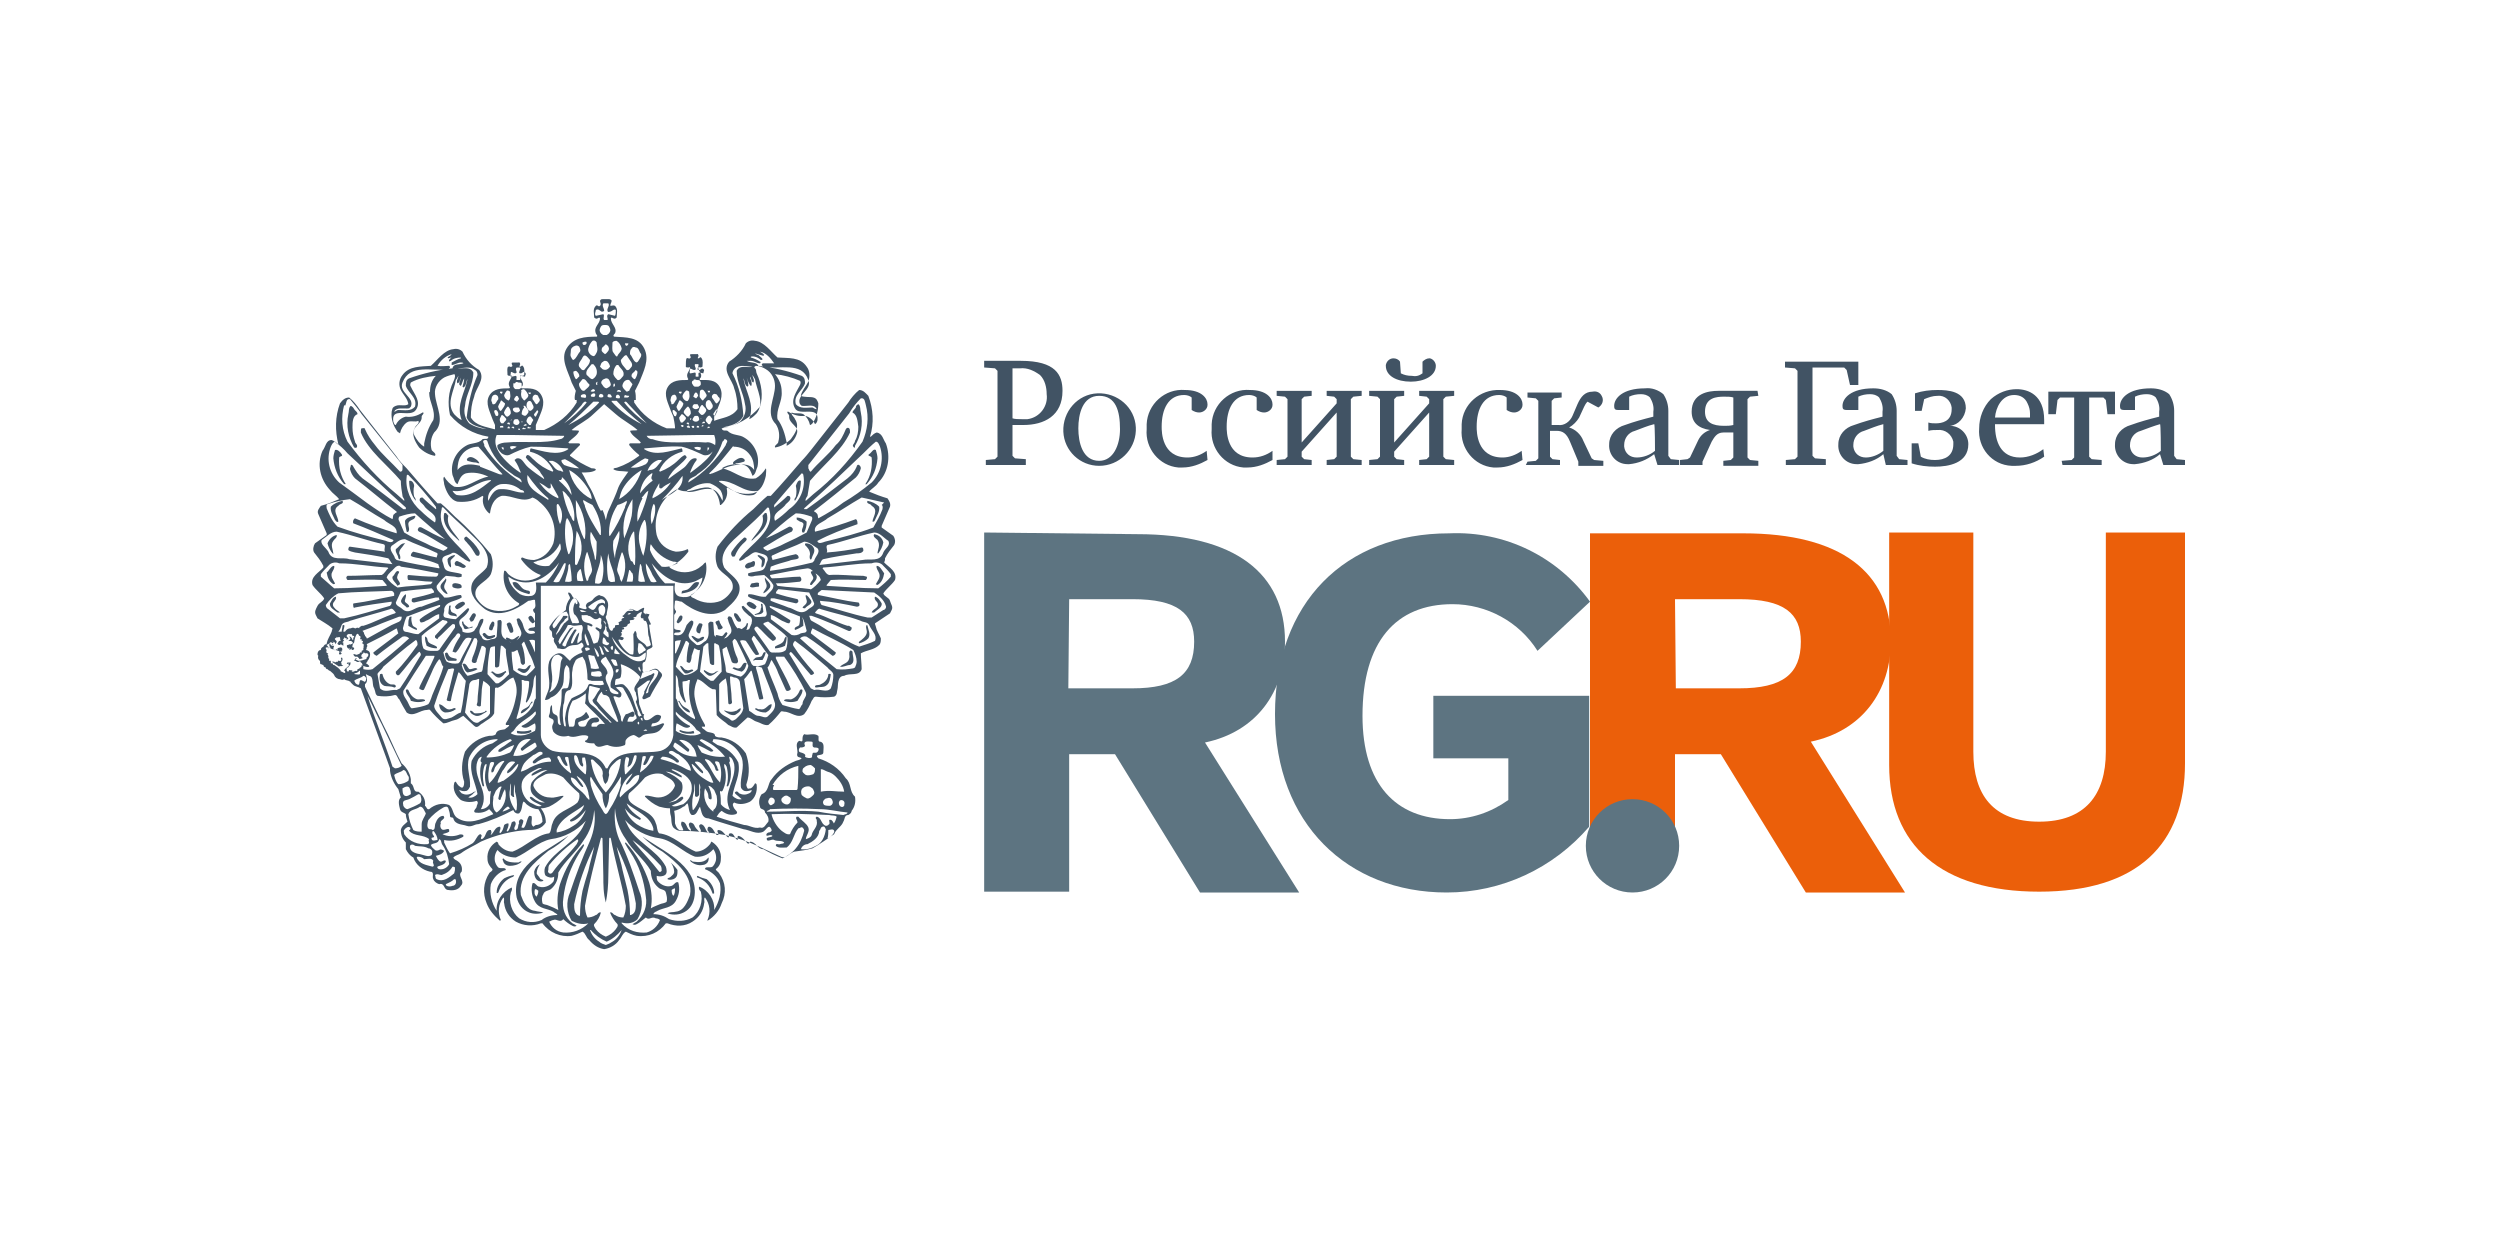
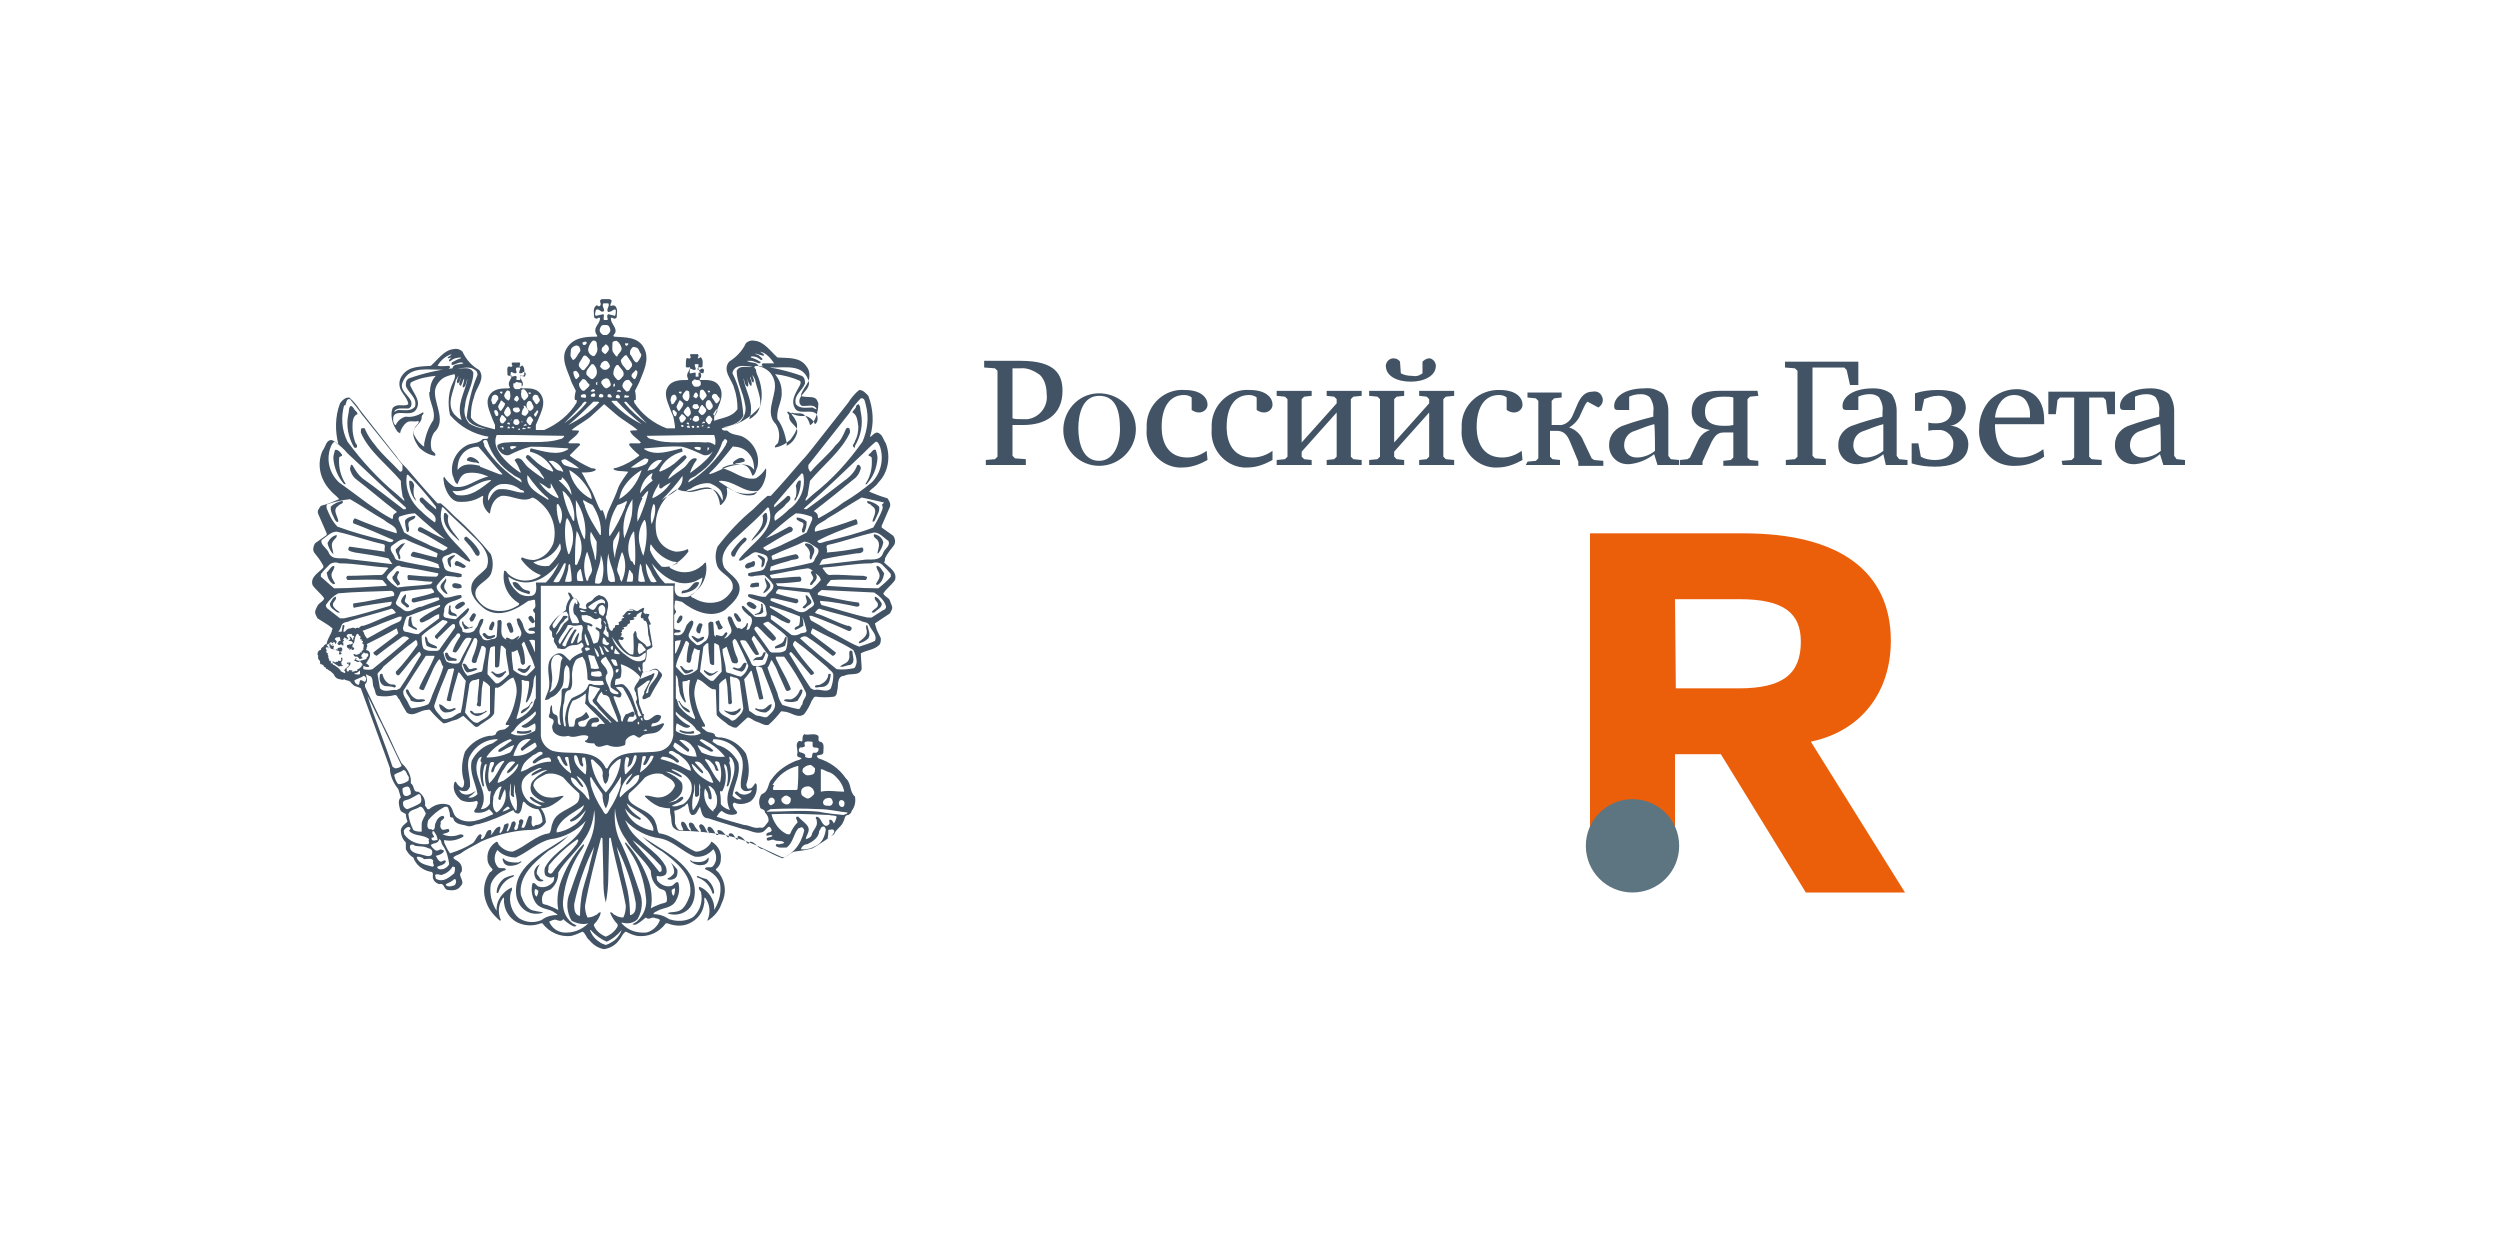
<svg xmlns="http://www.w3.org/2000/svg" version="1.1" id="Слой_1" x="0px" y="0px" viewBox="0 0 300 150" style="enable-background:new 0 0 300 150;" xml:space="preserve">
  <style type="text/css">
	.st0{fill:#FFFFFF;}
	.st1{fill:#5D7481;}
	.st2{fill:#EB5F0A;}
	.st3{fill:#415364;}
</style>
-   <rect y="0" class="st0" width="300" height="150" />
  <g>
-     <path class="st1" d="M118.1,63.9v43.1h10.2V90.5h5.5l10.2,16.6h11.9l-11.3-18c6.2-1.3,9.6-6.1,9.6-12.1c0-8.2-6-12.9-17.7-12.9   L118.1,63.9z M128.3,71.9h7.6c5.4,0,7.4,1.7,7.4,5.1c0,3.9-2.2,5.6-7.4,5.6h-7.7L128.3,71.9L128.3,71.9z" />
-     <path class="st1" d="M190.8,72.2c-3.9-5.4-10.2-8.5-16.9-8.2c-12.5,0-20.9,8.3-20.9,21.7c0,13.1,8.7,21.4,20.6,21.4   c6.6,0,12.8-2.9,17.1-7.9V83.5H172V91h9v5c-2.1,1.5-4.5,2.3-7,2.3c-6.5,0-10.5-4.2-10.5-12.4c0-8.9,4-13.4,10.8-13.4   c4.1,0,8,2.1,10.2,5.6L190.8,72.2z" />
    <path class="st2" d="M190.8,63.9v39.6H201V90.5h5.5l10.2,16.6h11.9L217.3,89c6.2-1.3,9.6-6.1,9.6-12.1c0-8.2-6-12.9-17.7-12.9   H190.8z M201,71.9h7.7c5.4,0,7.4,1.7,7.4,5.1c0,3.9-2.2,5.6-7.4,5.6h-7.6L201,71.9L201,71.9z" />
-     <path class="st2" d="M226.7,63.9v27.9c0,9.6,6.2,15.2,18,15.2c11.8,0,17.5-5.7,17.5-15.4V63.9h-9.5v26.3c0,5.2-2.5,8.4-8,8.4   s-7.9-3.2-7.9-8.4V63.9H226.7z" />
    <path class="st1" d="M195.9,107.1c3.1,0,5.6-2.5,5.6-5.6s-2.5-5.6-5.6-5.6c-3.1,0-5.6,2.5-5.6,5.6S192.8,107.1,195.9,107.1z" />
    <path class="st3" d="M118.3,55.8h4.8v-0.7l-1.3-0.1l-0.3-0.3V51c0.2,0,0.9,0,1.3,0c2.5,0,4.7-1.1,4.7-4.1c0-1.9-0.8-3.6-5-3.6h-4.4   v0.8l1.3,0.1l0.3,0.3v10.3l-0.3,0.3l-1.1,0.1L118.3,55.8L118.3,55.8z M121.5,44.2h0.9c0.9-0.1,1.7,0.3,2.4,0.8   c0.6,0.6,0.8,1.5,0.8,2.3c0.2,1.4-0.8,2.8-2.3,3c-0.2,0-0.4,0-0.7,0c-0.4,0-0.8,0-1.1-0.1L121.5,44.2L121.5,44.2z M136.3,51.3   c-0.1-2.4-2.2-4.2-4.6-4.1c-2.4,0.1-4.2,2.2-4.1,4.6c0.1,2.3,2,4.1,4.3,4.1c2.4,0,4.3-1.9,4.4-4.2   C136.3,51.6,136.3,51.5,136.3,51.3z M134.4,51.5c0,1.9-0.8,3.8-2.5,3.8c-2,0-2.5-2.2-2.5-3.9s0.5-3.9,2.5-3.9   C133.9,47.5,134.4,49.3,134.4,51.5L134.4,51.5z M144.8,54.1c-0.7,0.5-1.5,0.8-2.3,0.8c-3.1,0-3.1-3.1-3.1-3.7   c0-2.1,0.8-3.8,2.7-3.8c0.3,0,0.7,0.1,0.9,0.3v1.5c0.3,0.2,0.6,0.3,0.9,0.3c0.5,0,1-0.4,1-0.9c0,0,0-0.1,0-0.1   c0-0.7-0.7-1.7-2.7-1.7c-2.4-0.2-4.5,1.7-4.6,4.1c0,0.2,0,0.4,0,0.6c-0.2,2.3,1.5,4.4,3.8,4.6c0.2,0,0.3,0,0.5,0   c1.1,0,2.1-0.4,3-0.9L144.8,54.1L144.8,54.1z M164.3,55.8h4.2v-0.6l-0.9-0.1l-0.3-0.3v-0.6l4.2-4.7v5.3l-0.3,0.3l-0.9,0.1v0.6h4.2   v-0.6l-1-0.1l-0.3-0.3v-6.9l0.3-0.3l1-0.1v-0.6h-4.2v0.6l0.9,0.1l0.3,0.3v0.5l-4.2,4.7v-5.2l0.3-0.3l0.9-0.1v-0.6h-4.2v0.6l1,0.1   l0.3,0.3v6.9l-0.3,0.3l-1,0.1V55.8z M183.1,55.8h4.1v-0.6l-0.9-0.1l-0.3-0.3v-3.1h0.8c0.7,0,1.2,0.3,1.6,1.3l1,2.4v0.5h3v-0.6   l-1.1-0.1l-0.3-0.2l-1-2.1c-0.3-0.8-1-1.4-1.7-1.6l0,0c0.5-0.3,0.9-0.7,1.2-1.2l0.6-1.3c0.1-0.2,0.2-0.4,0.4-0.6l1.3,0.7   c0.5-0.3,0.7-0.9,0.4-1.4c-0.2-0.4-0.6-0.6-1.1-0.5c-0.9,0-1.4,0.6-1.8,1.5l-0.6,1.4c-0.3,0.7-1,1.2-1.7,1.1h-0.8v-2.9l0.3-0.3   l0.9-0.1v-0.6h-4.1v0.6l1,0.1l0.3,0.3v6.9l-0.3,0.3l-1,0.1L183.1,55.8L183.1,55.8z M198.9,55.8h2.6v-0.6l-1-0.1l-0.3-0.4v-5.4   c0-0.7-0.2-1.4-0.6-2c-0.6-0.5-1.4-0.8-2.2-0.7c-2.7,0-3.7,1.2-3.7,2.1c0,0.1,0,0.3,0.1,0.4c0.1,0.1,0.3,0.1,0.4,0.1h1.3v-1.6   c0.4-0.2,0.9-0.3,1.4-0.3c0.4,0,0.8,0.1,1.1,0.4c0.3,0.5,0.5,1.1,0.4,1.7v0.6c-1.2,0.3-2.3,0.6-3.4,1c-1.1,0.3-1.9,1.2-1.9,2.3   c-0.1,1.3,0.9,2.4,2.2,2.4c0.1,0,0.1,0,0.2,0c1.1-0.1,2.1-0.5,3-1.2L198.9,55.8L198.9,55.8z M198.6,54.1c-0.6,0.5-1.4,0.8-2.2,0.8   c-0.8,0-1.4-0.5-1.5-1.3c0-0.1,0-0.1,0-0.2c0-0.8,0.5-1.5,1.3-1.7c0.8-0.3,1.5-0.6,2.3-0.8C198.6,50.8,198.6,54.1,198.6,54.1z    M210.9,46.9h-4.7c-1.2,0-3.2,0.3-3.2,2.5c0,1.3,0.8,2,2.2,2.2l0,0c-0.6,0.2-1.1,0.6-1.4,1.2l-1,2.1l-0.3,0.2l-0.9,0.1v0.6h2.7   v-0.4l1.1-2.4c0.3-0.5,0.6-1.1,1.4-1.1h1.2v3l-0.3,0.3l-0.9,0.1v0.6h4.2v-0.6l-1-0.1l-0.3-0.3v-7l0.3-0.3l1-0.1L210.9,46.9   L210.9,46.9z M208,51c-0.4,0.1-0.7,0.1-1.1,0.1c-1.4,0-2.3-0.4-2.3-1.7c0-1.7,1.4-1.8,2.3-1.8c0.4,0,0.8,0,1.1,0.1V51z M214.3,55.8   h4.8v-0.7l-1.3-0.1l-0.3-0.3V44.1h3.8l0.3,0.3l0.4,1.8h1v-2.8h-8.8v0.7l1.2,0.1l0.3,0.3v10.3l-0.3,0.3l-1.1,0.1V55.8z M231.4,51.7   c0.4-0.1,0.7-0.1,1.1-0.1c0.9-0.1,1.7,0.5,1.9,1.4c0,0.1,0,0.2,0,0.3c0,1.4-1,1.9-2.2,1.9c-0.6,0-1.2-0.1-1.7-0.4l-0.3-1.6h-0.8   v2.4c0.9,0.3,1.9,0.4,2.8,0.4c1.6,0,4-0.4,4-2.7c0-1.2-1-2.2-2.2-2.2l0,0c1-0.1,1.8-1,1.9-2.1c0-2.1-2.2-2.2-3.4-2.2   c-0.9,0-1.8,0.1-2.7,0.4v2.1h0.8l0.3-1.4c0.5-0.2,1-0.4,1.6-0.4c0.9-0.1,1.6,0.6,1.7,1.4c0,0.1,0,0.2,0,0.2c0,1.5-1.2,1.7-1.9,1.7   c-0.3,0-0.6,0-0.9-0.1L231.4,51.7L231.4,51.7z M245.2,53.9c-0.8,0.6-1.8,1-2.8,1c-2.3,0-3-1.9-3-3.9v-0.1h5.9c0-0.2,0-0.3,0-0.5   c0-3-1.9-3.7-3.3-3.7c-1.1,0-2.2,0.4-3.1,1.2c-0.9,0.9-1.4,2.2-1.4,3.5c-0.2,2.3,1.5,4.4,3.9,4.5c0.2,0,0.3,0,0.5,0   c1.2,0,2.4-0.4,3.4-1.1L245.2,53.9L245.2,53.9z M239.4,50.1c0.1-1.2,0.8-2.7,2.3-2.7c0.7,0,1.3,0.3,1.6,1c0.2,0.4,0.3,0.8,0.3,1.2   v0.5L239.4,50.1z M247.5,55.8h4.7v-0.6l-1.2-0.1l-0.3-0.3v-7.1h1.7l0.3,0.3l0.2,1.7h0.9v-2.7h-8v2.7h0.9l0.2-1.7l0.3-0.3h1.7v7.2   l-0.3,0.3l-1.2,0.1L247.5,55.8L247.5,55.8z M152.7,54.1c-0.7,0.5-1.5,0.8-2.4,0.8c-3.1,0-3.1-3.1-3.1-3.7c0-2.1,0.8-3.8,2.7-3.8   c0.3,0,0.7,0.1,0.9,0.3v1.5c0.3,0.2,0.6,0.3,0.9,0.3c0.5,0,1-0.4,1-0.9c0,0,0-0.1,0-0.1c0-0.7-0.7-1.7-2.7-1.7   c-2.4-0.2-4.5,1.7-4.6,4.1c0,0.2,0,0.4,0,0.6c-0.2,2.3,1.5,4.4,3.8,4.6c0.2,0,0.3,0,0.5,0c1.1,0,2.1-0.4,3-0.9L152.7,54.1   L152.7,54.1z M182.6,54.1c-0.7,0.5-1.5,0.8-2.3,0.8c-3.1,0-3.1-3.1-3.1-3.7c0-2.1,0.8-3.8,2.7-3.8c0.3,0,0.7,0.1,0.9,0.3v1.5   c0.3,0.2,0.6,0.3,0.9,0.3c0.5,0,1-0.4,1-0.9c0,0,0-0.1,0-0.1c0-0.7-0.7-1.7-2.7-1.7c-2.4-0.1-4.5,1.7-4.6,4.1c0,0.2,0,0.4,0,0.6   c-0.2,2.3,1.5,4.4,3.8,4.6c0.2,0,0.3,0,0.5,0c1.1,0,2.1-0.4,3-0.9L182.6,54.1L182.6,54.1z M153.2,55.8h4.2v-0.6l-0.9-0.1l-0.3-0.3   v-0.6l4.2-4.7v5.3l-0.3,0.3l-0.9,0.1v0.6h4.2v-0.6l-1-0.1l-0.3-0.3v-6.9l0.3-0.3l1-0.1v-0.6h-4.2v0.6l0.9,0.1l0.3,0.3v0.5l-4.2,4.7   v-5.2l0.3-0.3l0.9-0.1v-0.6h-4.2v0.6l1,0.1l0.3,0.3v6.9l-0.3,0.3l-1,0.1C153.2,55.2,153.2,55.8,153.2,55.8z M226.3,55.8h2.6v-0.6   l-1-0.1l-0.3-0.4v-5.4c0-0.7-0.2-1.4-0.6-2c-0.6-0.5-1.4-0.7-2.2-0.7c-2.7,0-3.7,1.2-3.7,2.1c0,0.1,0,0.3,0.1,0.4   c0.1,0.1,0.4,0.1,0.4,0.1h1.4v-1.6c0.4-0.2,0.9-0.3,1.4-0.3c0.4,0,0.8,0.1,1.1,0.4c0.3,0.5,0.5,1.1,0.4,1.7v0.6   c-1.2,0.3-2.3,0.6-3.4,1c-1.1,0.3-1.9,1.2-1.9,2.3c-0.1,1.3,0.9,2.4,2.2,2.4c0.1,0,0.1,0,0.2,0c1.1-0.1,2.2-0.5,3-1.2L226.3,55.8   L226.3,55.8z M226,54.1c-0.6,0.5-1.4,0.8-2.1,0.8c-0.8,0-1.4-0.5-1.5-1.3c0-0.1,0-0.1,0-0.2c0-0.8,0.5-1.5,1.3-1.7   c0.8-0.3,1.5-0.6,2.3-0.8C226,50.8,226,54.1,226,54.1z M259.6,55.8h2.6v-0.6l-1-0.1l-0.3-0.4v-5.4c0-0.7-0.2-1.4-0.6-2   c-0.6-0.5-1.4-0.7-2.2-0.7c-2.7,0-3.7,1.2-3.7,2.1c0,0.1,0,0.3,0.1,0.4c0.1,0.1,0.4,0.1,0.4,0.1h1.3v-1.6c0.4-0.2,0.9-0.3,1.4-0.3   c0.4,0,0.8,0.1,1.1,0.4c0.3,0.5,0.5,1.1,0.4,1.7v0.6c-1.2,0.3-2.3,0.6-3.4,1c-1.1,0.3-1.9,1.2-1.9,2.3c-0.1,1.3,0.9,2.4,2.2,2.4   c0.1,0,0.1,0,0.2,0c1.1-0.1,2.2-0.5,3-1.2L259.6,55.8L259.6,55.8z M259.3,54.1c-0.6,0.5-1.4,0.8-2.2,0.8c-0.8,0-1.4-0.5-1.5-1.3   c0-0.1,0-0.1,0-0.2c0-0.8,0.5-1.5,1.3-1.7c0.8-0.3,1.6-0.6,2.3-0.8C259.3,50.8,259.3,54.1,259.3,54.1z M168,43.4   c-0.2-0.3-0.5-0.4-0.8-0.4c-0.4,0-0.8,0.3-0.9,0.8c0,0,0,0.1,0,0.1c0,1.2,1.3,1.9,3,1.9c1.6,0,3-0.7,3-1.9c0-0.4-0.3-0.8-0.7-0.9   c0,0-0.1,0-0.1,0c-0.3,0-0.6,0.2-0.8,0.4v1.4c-0.4,0.3-0.8,0.4-1.3,0.3c-0.5,0-0.9-0.1-1.3-0.3L168,43.4L168,43.4z" />
    <path class="st3" d="M62.3,76.4v-0.1c-0.4,0.1-0.7,0.7-1.2,0.3c-0.1,0-0.3-0.2-0.4,0c0.1,0.4,0.6,0.4,0.8,0.6   C61.9,77,62.1,76.7,62.3,76.4 M57.9,76.1c0.1,0.3,0.4,0.5,0.6,0.6c0.3,0,0.6-0.1,0.9-0.3c0,0,0-0.1,0-0.2c-0.3,0-0.5,0.2-0.8,0.1   S58.2,75.7,57.9,76.1 M58.8,75.6c0.4,0.2,0.3-0.3,0.5-0.5l0,0c0-0.2,0.1-0.4-0.1-0.5s-0.3,0.3-0.4,0.4l0,0   C58.7,75.3,58.6,75.5,58.8,75.6 M81.6,87.6c-0.1,0.1-0.1,0.1,0,0.2c0.5,0.3,1.2,0.3,1.7,0.2c0-0.1,0-0.2-0.1-0.3   C82.7,87.9,82.1,87.8,81.6,87.6 M61.2,75.9c0.2,0.1,0.4,0,0.4-0.2c0-0.2-0.1-0.5-0.2-0.7c0-0.1-0.1-0.2-0.2-0.3   c-0.1,0-0.3,0-0.4,0.2l0,0C60.9,75.2,61,75.5,61.2,75.9 M81.7,84.4c-0.1-0.1-0.2-0.5-0.3-0.2c0.2,0.1,0.2,0.4,0.4,0.6   c0.1,0.2,0.6,0.7,1,0.7C82.8,85,82,85,81.7,84.4 M90.6,79.2h0.9c0.2-0.3,0.3-0.6,0.4-0.9c-0.4-0.2-0.3,0.4-0.6,0.5   c-0.3,0.1-0.6,0-0.8,0.3C90.2,79.3,90.5,79.3,90.6,79.2 M56.2,75.3c-0.1-0.1-0.3-0.2-0.4-0.3c-0.1-0.1-0.2-0.2-0.2-0.4   c-0.3-0.1-0.1,0.2-0.1,0.4l0,0c0.2,0.2,0.1,0.5,0.4,0.5l0.8-0.2C56.8,75,56.4,75.4,56.2,75.3 M62.1,80.4c0.3,0.1,0.6,0.5,1,0.3   c0.3-0.2,0.5-0.5,0.6-0.9c-0.4,0-0.4,0.5-0.8,0.5S62.2,80,62.1,80.4 M94.2,77.5c0.1-0.3,0.2-0.7,0.2-1c0-0.1-0.1-0.1-0.1-0.1   c0,0,0,0,0,0c-0.1,0.1-0.2,0.3-0.2,0.4c-0.2,0.5-0.7,0.5-1.1,0.8c0,0.1,0,0.2,0,0.2C93.3,77.8,93.8,77.7,94.2,77.5 M104,75   c-0.2,0.3,0.1,0.6,0,1c-0.1,0.4-0.5,0.7-0.9,1c0,0-0.1,0.1,0,0.2c0,0,0,0,0,0c0.4-0.1,0.8-0.3,1.1-0.6c0.3-0.5,0-1-0.1-1.5   C104.1,75,104,75,104,75 M82.8,107.4c-0.3,0.8-0.7,1.9-1.7,2c-0.3,0.1-0.7,0-1,0.2c0.5,0.2,1.2,0.2,1.7,0c0.8-0.3,1.3-0.9,1.5-1.8   c0.7-3.6-3.2-5.4-5.6-7c-0.2-0.1-0.4-0.3-0.6-0.4c0.7,0.7,1.5,1.3,2.4,1.8C81.2,103.5,83.2,105.1,82.8,107.4 M63.7,87.8   c0.1,0,0.1-0.1,0-0.2c0,0,0,0,0,0c-0.5,0.2-1.1,0.2-1.6,0.1c-0.1,0-0.1,0.2,0,0.3c0.6,0.1,1.2,0.1,1.7-0.2 M99.4,80.9   c0,0.5-0.4,1-0.9,1.2c-0.2,0.2-0.7,0-0.7,0.3c0,0.1,0.1,0.1,0.2,0.1c0.4-0.1,0.8,0,1.1-0.2c0.5-0.3,0.5-0.9,0.6-1.4   C99.6,80.9,99.5,80.8,99.4,80.9 M83,76.3v0.1c0.2,0.3,0.4,0.5,0.7,0.7c0.3-0.2,0.7-0.2,0.8-0.6c-0.1-0.2-0.3,0-0.4,0   C83.7,76.9,83.4,76.3,83,76.3 M87.3,76c-0.2-0.4-0.4,0.2-0.6,0.3c-0.2,0.1-0.5-0.1-0.8-0.1c0,0,0,0.1,0,0.2   c0.3,0.2,0.6,0.3,0.9,0.3C87,76.5,87.2,76.3,87.3,76 M80.5,103.5c0.2,0.3,0.4,0.7,0.4,1.1c0,0.3-0.2,0.4-0.4,0.6   c-0.2,0.2-0.4,0.1-0.4,0.3c0.2,0.1,0.4,0.1,0.7,0c0.5-0.2,0.5-0.6,0.5-1.1C81.1,104.1,80.8,103.8,80.5,103.5 M82.4,80.4   c-0.4,0-0.4-0.5-0.8-0.5c0.1,0.3,0.3,0.6,0.6,0.9c0.4,0.1,0.7-0.2,1-0.3C83.1,80.1,82.7,80.6,82.4,80.4 M88.5,75.5l0.8,0.2   c0.4,0,0.3-0.4,0.4-0.5l0,0c0-0.2,0.2-0.5-0.1-0.4c0,0.1-0.1,0.3-0.2,0.4c-0.1,0.1-0.3,0.2-0.4,0.3C89,75.5,88.5,75.2,88.5,75.5    M86,75c0.2,0.2,0,0.7,0.5,0.5c0.5-0.2,0-0.4,0-0.6l0,0c-0.2-0.2-0.1-0.6-0.4-0.4C85.7,74.6,85.9,74.8,86,75L86,75 M94.1,84   c0,0,0,0.1,0,0.1c0.5,0.2,1.1,0.2,1.6,0c0.2-0.4,0.6-0.8,0.6-1.3c-0.1-0.1-0.2-0.1-0.3,0c-0.2,0.5-0.5,0.9-1,1.1   C94.8,84,94.4,83.8,94.1,84 M41,79.8c0-0.4-0.2-0.1,0.1-0.6c0-0.1,0-0.3-0.1-0.3L40.9,79c0.1,0.1,0.1,0.4-0.2,0.3   c-0.3-0.1,0,0.2-0.3,0.1l-0.2,0.1l-0.1-0.1c-0.1,0-0.2,0-0.3,0l0,0c0.3,0.2,0.6,0.4,0.9,0.6c0.1-0.2,0.2,0.1,0.5-0.2h-0.1L41,79.8   L41,79.8z M86.2,80.5c-0.1,0-0.2,0.1-0.3,0.1c-0.5,0.5-1,0-1.4-0.2c0,0-0.1,0.1,0,0.2c0.1,0.1,0.4,0.5,0.7,0.5s0.7-0.3,1-0.6   C86.3,80.7,86.3,80.6,86.2,80.5 M87.9,80.2c0.3,0.2,0.7,0.3,1.1,0.4c0.4-0.2,0.5-0.6,0.6-1c-0.5-0.3-0.5,0.5-0.9,0.6   S88.1,79.9,87.9,80.2 M40.9,77.3c0.1,0.1,0.2,0.1,0.3,0.2c0-0.1,0-0.3,0-0.4h-0.1l0.1-0.2h-0.1l0,0h-0.1l0,0h-0.3l-0.2,0.3l0,0v0.1   h0.1v0.1h0.2l-0.1,0.1L40.9,77.3z M90.6,85.1c0.4,0.3,0.8,0.4,1.3,0.4c0.4-0.2,0.7-0.5,0.7-1c-0.5,0-0.7,0.8-1.4,0.6   C90.9,85.2,90.7,84.8,90.6,85.1 M87.1,85.3c0,0-0.2-0.1-0.2,0c0.4,0.3,0.8,0.6,1.3,0.5c0.3-0.2,0.7-0.4,0.7-0.8   c-0.3,0-0.4,0.3-0.6,0.3C87.8,85.5,87.4,85.4,87.1,85.3 M84.3,75L84.3,75c0-0.2-0.2-0.2-0.4-0.2c-0.1,0.1-0.1,0.2-0.2,0.3   c-0.1,0.2-0.2,0.5-0.1,0.7c0.1,0.2,0.3,0.2,0.4,0.2C84.1,75.6,84.2,75.3,84.3,75 M49.5,75c-0.1-0.3-0.2-0.7-0.1-1   c-0.2,0-0.3,0-0.3,0.2c0,0,0,0,0,0c-0.1,0.2-0.1,0.5-0.1,0.8c0,0,0,0.1,0,0.1c0.3,0.2,0.7,0.4,1,0.5C50.2,75.3,49.6,75.3,49.5,75   L49.5,75 M102,78.1c-0.2,0.2,0,0.6-0.1,0.9c-0.1,0.6-0.7,0.6-1.1,1V80c0.4,0.1,0.8-0.2,1.2-0.2c0.7-0.3,0.3-1,0.3-1.6   C102.2,78.1,102.1,78,102,78.1 M53.4,78.4c0,0.3,0.1,0.7,0.4,0.9h0.9c0.1,0,0.1-0.1,0.1-0.2c0-0.1-0.6-0.1-0.8-0.3   C53.7,78.6,53.8,78.1,53.4,78.4 M46.1,82.3c0.3,0.1,0.8,0,1.2,0.2c0.1,0,0.1,0,0.2-0.1c0-0.4-0.5-0.2-0.7-0.3   c-0.5-0.2-0.8-0.7-0.9-1.2c-0.1-0.1-0.2,0-0.3,0C45.5,81.4,45.5,82,46.1,82.3 M63.5,84.9c0.1-0.2,0.1-0.4,0.4-0.6   c0-0.3-0.2,0-0.3,0.2c-0.3,0.6-1.1,0.5-1.1,1.1C62.8,85.6,63.2,85.2,63.5,84.9 M78.2,87.4L78.2,87.4c-0.1-0.3,0-0.5,0.1-0.6   c0.3,0,0.6-0.1,0.8-0.3c0.1-0.2,0.3-0.4,0.2-0.6c-0.8-0.5-1.1,0.7-1.9,0.5c-0.2-0.2-0.2-0.5-0.1-0.7c-0.1,0-0.2,0-0.2-0.1l-0.4-1.1   c0-0.6-0.2-1.2-0.2-1.9c0.4-0.3,0.8-0.6,1.2-0.9c0.1,0,0.3-0.1,0.3,0c-0.2,0.4-0.5,0.9-0.7,1.3c0.1,0.3-0.3,0.6-0.2,0.8   c0.1,0.3,0.6-0.1,0.9-0.2c0.4-0.8,0.9-1.6,1.4-2.4c0.2-0.4-0.3-0.6-0.4-0.8c-0.4-0.4-0.9,0.1-1.3,0.2c-0.2,0-0.6,0.2-0.6-0.2   c0.1-0.4-0.2-0.9,0.3-1c0.2-0.4,0.2-0.8,0.2-1.3c0.2-0.3,0.5-0.2,0.7-0.5c-0.1-0.8-0.3-1.7-0.4-2.5v-0.1c0-0.1,0.2,0,0.2-0.1   s-0.2-0.4-0.3-0.7c-0.1-0.2,0.2-0.4,0.1-0.5l-0.6-0.1c-0.2-0.2,0-0.4,0-0.6c0-0.2-0.4,0.1-0.6,0.2c-0.4,0.4-0.7-0.3-1.2-0.1   C75.2,73.2,76,73,76,73.3c-0.1,0-0.2,0-0.4,0c-0.5-0.1-0.6,0.5-0.9,0.6c0,0.2,0.2,0.1,0.2,0.2c0,0.1-0.2,0-0.3,0.2   c-0.1,0.2,0.1,0.1,0.1,0.1s-0.3,0.2-0.5,0.3c0.2,0.3,0,0.3-0.1,0.3c-0.1,0-0.3,0-0.3,0.1c0,0.1,0,0.2,0,0.2c-0.3,0-0.2,0.4-0.4,0.4   c-0.2,0-0.4-0.4-0.4-0.7c0-0.1-0.1-0.2-0.1-0.3c0-0.3-0.4-0.6-0.1-0.9c0-0.6,0.4-1.2,0-1.8c-0.4-0.6-0.6-0.4-0.9-0.6   c-0.3,0.1-0.6,0.3-0.8,0.6c-0.3,0.3-0.7,0.2-0.8,0.7c0,0.1,0.2,0.3,0,0.4c-0.3,0-0.6-0.1-0.8-0.2c0,0,0-0.1,0-0.1   c0.2-0.4-0.2-0.7-0.4-1c-0.5,0.1-0.4-0.7-0.9-0.7c-0.1,0.2,0.2,0.4,0.2,0.7c-0.3,0.4-0.5,0.9-0.5,1.4l-0.5,0.4   c-0.6,0.4-1,0.9-1.4,1.5l0,0c-0.1,0.1-0.1,0.3,0,0.5c0.5,0.2,0,0.8,0.5,1c-0.2,0.5,0.3,0.7,0.4,1.2c0.3,0,0.6,0.2,1,0   c0.3-0.3,0.7-0.4,1.2-0.4c0.3,0,0.5-0.2,0.7-0.3c0.1,0.1,0.2,0.2,0.2,0.3c0.1,0.2-0.1,0.3-0.2,0.4c-0.1,0.1,0,0.3,0.1,0.4   c0,0.2-0.4,0.2-0.5,0.3c-0.2,0.1-0.8,0.4-1,0.8c-0.4-0.3-0.8-1-1.4-0.9c-0.5,0.1-0.9,0.5-1.1,1c-0.3,1,0.1,2,0,2.9   c0,0.6-0.4,1.1-0.5,1.7c0.3,0,0.5-0.1,0.7-0.3c0.6-0.2,1-0.7,1.3-1.2c0.5-0.8,0-2,0.6-2.7c0.1,0.1,0.2,0.2,0.3,0.4   c0.1,0.7,0.1,1.5-0.1,2.2c-0.1,0.4-0.6,0-0.8,0.4c0,0.6,0,1.2-0.1,1.8c-0.2,0.8-0.2,1.6,0,2.4h-0.1c-0.4-0.1-0.2-0.7-0.3-1   s-0.5-0.2-0.6-0.6c-0.1-0.4,0-0.6-0.1-0.8c-0.3,0.3-0.1,0.8-0.3,1.2c-0.2,0.4,0.4,0.4,0.5,0.6c0.1,0.2,0,0.4-0.1,0.6   c-0.1,0.3,0,0.5,0.1,0.8c0.4,0.5,1.1,0.7,1.8,0.5c0.8,0.4,1.5-0.3,2.3,0l0.1,0.1c0,0.1-0.1,0.3-0.2,0.4c-0.1,0.1-0.2,0-0.2,0.2   c0.3,0.2,0.7,0.2,1.1,0.2c0.4,0.8,1.1,0.2,1.6,0.2c0.7,0.3,1.4,0.3,2.1,0c0.1-0.2,0-0.4,0.1-0.6c0.2-0.3,0.5-0.5,0.9-0.6   c0.2,0,0.4,0.2,0.6,0.3c0.2,0.1,0.4-0.2,0.6-0.3c0.7-0.3,1.5,0,2.1-0.7c0.2-0.2,0.3-0.4,0.4-0.6c0-0.1-0.1-0.1-0.2-0.1   C79,87,78.5,87.2,78,87.2 M67.2,80.3c-0.1,1.1-0.2,2.3-1.3,2.8c0.2-0.3,0.3-0.7,0.3-1.1c0.3-1.1-0.5-2.4,0.3-3.3   c0.2-0.1,0.4-0.2,0.6-0.1c0.1,0.1,0.4,0.2,0.4,0.4C67.2,79.4,67.3,79.9,67.2,80.3 M77.1,80.7c0.3-0.1,0.7-0.1,1-0.2   c0.3-0.2,0.7-0.2,0.9,0.1c0,0,0,0,0,0c-0.1,1-1.2,1.4-1.2,2.4c0,0.1-0.1,0.2-0.3,0.2c0.2-0.7,0.5-1.3,0.9-1.9   c0-0.2,0.2-0.3,0.1-0.5C78.4,80.7,78.2,81,78,81l-1.2,0.5C76.9,81.3,77,81,77.1,80.7 M77.6,73.6c0,0,0,0.1,0,0.1s-0.2,0-0.2,0   C77.4,73.6,77.5,73.6,77.6,73.6 M75.7,73.6c-0.1,0.1-0.2,0.2-0.4,0.1C75.4,73.6,75.6,73.5,75.7,73.6 M74.6,76l-0.1-0.1   c0,0,0.3-0.1,0.1-0.3c0.1-0.1,0.3,0,0.3-0.2c0-0.2-0.2,0-0.2-0.1c0.2-0.1,0.5,0,0.6-0.3l0,0c0-0.2,0.4-0.1,0.3-0.4   c-0.2-0.3,0.4-0.1,0.5-0.3c0.1-0.2,0-0.1-0.1-0.1c0-0.3,0.4,0,0.4-0.4c0.2-0.2,0.4-0.3,0.6-0.4c0.1,0.2-0.3,0.6,0,0.8   c0.1,0,0.1,0,0.2,0c0,0.1,0,0.3,0.2,0.3c0.2,0,0.2,0.3,0.3,0.5c0,0,0,0.1,0,0.1c0.1,0.4,0,1,0.2,1.4c0,0.4,0.2,0.6,0.2,0.9   c-0.1,0.1-0.3,0.2-0.5,0.2c-0.3-0.6-1-0.6-1.2-1.3c0-0.2,0-0.5-0.2-0.6L76,76.1c0,0.8,0.1,1.7,0,2.4c-0.1,0.1-0.3,0-0.4,0   c-0.6-0.4-1.1-1-1.4-1.7c0.2-0.2,0.4,0.2,0.6-0.1c0.2-0.3-0.3-0.2-0.4-0.4h-0.3C74.2,76.3,74.7,76.5,74.6,76 M76.6,77.2   c0.4-0.1,0.6,0.4,0.8,0.6c0.3,0.3-0.2,0.3-0.3,0.5l-0.4,0.2C76.4,78.1,76.6,77.6,76.6,77.2 M73.4,76.4c0.8,1.1,1.8,2.7,3.3,2.4   c0.3-0.1,0.5-0.4,0.8-0.5c0,0.3,0,0.5-0.1,0.8c-1,0.7-1.9-0.2-2.6-0.7C74.1,77.8,73.7,77.2,73.4,76.4L73.4,76.4L73.4,76.4z    M76.9,80.6c-0.2-0.1-0.3-0.3-0.3-0.5l0.1-0.1C76.8,80.2,76.9,80.4,76.9,80.6 M73.3,82.5c0.3,0.2,0.6,0.4,0.9,0.6v0.2   c-0.3,0-0.8,0-1-0.4c-0.1-0.7-0.9-1.4-0.3-2.1c0-0.6-0.5-0.9-0.8-1.4c0-0.3,0.4-0.5,0.6-0.6c0.4,0.8,1.2,1.5,0.8,2.5   C73.3,81.7,73.2,82.1,73.3,82.5 M72.8,82.9h-0.1v-0.1c0,0,0.1,0,0.1,0 M70.8,77.9c-0.1,0.1-0.3,0.2-0.5,0.2c0-0.1-0.1-0.2-0.1-0.3   S70.7,77.6,70.8,77.9 M70.2,76c0.2,0.5,0.4,0.9,0.5,1.4c-0.3,0.2-0.3-0.2-0.4-0.4C70.2,76.7,70.1,76.4,70.2,76 M71.3,78.7   c0.2,0.5,0.4,1,0.6,1.5c-0.3,0.1-0.6,0.1-1,0c0-0.6-0.3-1.1-0.3-1.6C70.9,78.6,71,78.7,71.3,78.7 M72.8,77c0,0.1,0.3,0.1,0.3,0.2   s-0.2,0.3-0.4,0.2c-0.2-0.1-0.4-0.1-0.4-0.3c0-0.2,0-0.4,0.1-0.6C72.6,76.5,72.7,76.8,72.8,77 M71.9,73.6c0-0.3-0.2-0.5,0-0.8   c0.1-0.1,0.2-0.2,0.4-0.2c0.1,0,0.2,0.2,0.3,0.3c0.1,0.4,0,0.7-0.2,1C72.2,73.9,72,73.7,71.9,73.6 M71.9,78.7   c0,0.1-0.1,0.1-0.2,0.1c-0.2-0.4-0.3-0.7-0.4-1.1C71.6,78,71.8,78.3,71.9,78.7 M71.9,77.5c0.4,0.2,0.4,0.7,0.6,1   c-0.1,0.1-0.2,0.1-0.3,0C72.1,78.1,72,77.8,71.9,77.5 M71,80.6c0.4,0.1,1.2-0.4,1.2,0.4c0.1,0.2-0.2,0.1-0.2,0.2   c-0.3,0-0.7,0-1-0.1C70.9,81,70.9,80.8,71,80.6 M73.3,79.2c0.2-0.2,0.4,0,0.6,0c0.1,0.2,0.2,0.5,0.2,0.7c-0.1,0-0.2,0-0.3,0   C73.5,79.7,73.5,79.4,73.3,79.2 M74.1,80.3c0,0,0,0,0.1,0s0,0.4-0.2,0.4h-0.1C73.9,80.6,73.8,80.3,74.1,80.3 M73.7,78.4   c0-0.2,0.1-0.4,0.1-0.6c0.2,0.2,0.4,0.5,0.6,0.7C74.2,78.5,73.9,78.5,73.7,78.4 M73.5,77.5c0.1,0.1,0.1,0.3,0,0.5   c-0.1,0-0.2-0.1-0.2-0.2C73.2,77.7,73.4,77.5,73.5,77.5 M73.1,78.2c-0.4,0.2-0.5-0.4-0.7-0.7C72.7,77.7,72.9,77.9,73.1,78.2    M72.7,75c0,0.1,0,0.2,0.1,0.3c-0.1,0.2,0,0.5,0.2,0.6c0,0.2,0.1,0.4,0,0.6c-0.2-0.1-0.4-0.3-0.6-0.5c0-0.2,0.1-0.3,0.2-0.5   C72.6,75.5,72.6,75.2,72.7,75l-0.3-0.5C72.7,74.6,72.7,74.8,72.7,75 M72.1,71.9c0.2,0,0.4,0.1,0.5,0.3v0.3   c-0.1-0.2-0.4-0.2-0.6-0.1c-0.5,0-0.5,1.1-1.1,0.7c-0.1-0.1-0.3-0.1-0.3-0.3C71.1,72.4,71.5,72.1,72.1,71.9 M71.6,73.6L71.6,73.6   c-0.1,0-0.2,0-0.3-0.1c-0.1-0.1,0.2,0,0.3,0 M70.4,73.4c-0.3,0-0.7,0.2-0.8-0.2C69.9,73.2,70.1,73.3,70.4,73.4 M68.8,71.8   c0.2,0,0.3,0,0.4,0.2c0.1,0.1,0.1,0.3,0.1,0.4c0,0.1-0.1,0.1-0.2,0.1c0,0,0-0.2-0.1-0.2c-0.2,0.4-0.3,0.9-0.1,1.4   c0.3,0.2,0.5,0.6,0.6,1c-0.2,0.2-0.5,0-0.8,0.1c-0.2-0.4-0.4-0.9-0.4-1.4C68.2,72.8,68.4,72.2,68.8,71.8 M66.8,75.9   c0.2-0.3,0.3-0.7,0.5-1c0.1-0.1,0.3-0.3,0.4-0.4c0-0.3,0.7-0.4,0.3-0.6h-0.4c-0.2,0.4-0.5,0.7-0.7,1c-0.1,0.2-0.2,0.3-0.4,0.5   c-0.1,0-0.2-0.2-0.2-0.4l0.1-0.2c0.4-0.6,0.9-1.4,1.6-1.4l0.2,0.4v0.6c-0.2,0.1-0.3,0.3-0.5,0.4c-0.3,0.4-0.5,0.9-0.9,1.3   C66.7,76.3,66.7,76.1,66.8,75.9 M69.8,76.2v0.6c-0.2,0.1-0.3,0.3-0.5,0.4c-0.1-0.5,0.2-0.8,0.2-1.3c-0.4,0.3-0.5,0.9-0.8,1.3h-0.2   c0.1-0.6,0.4-1.1,0.7-1.6c-0.1-0.1-0.2-0.1-0.3,0c-0.4,0.6-0.8,1.2-1,1.9c-0.1,0.1-0.2,0.1-0.3,0c-0.2,0-0.1-0.3,0-0.4   c0.3-0.5,0.5-1,0.9-1.5c0.1-0.1,0.2-0.2,0.3-0.3c0-0.1-0.3,0.1-0.4,0.1c-0.4,0.6-0.8,1.2-1.2,1.9c-0.1,0-0.1-0.2-0.2-0.3   c0.2-0.7,0.8-1.2,1.1-1.9c0-0.1,0.1-0.1,0.2-0.1c0,0,0.1,0,0.1,0l0.1,0c0.4,0.2,0.9,0,1.3,0C70.1,75.3,69.8,75.8,69.8,76.2    M69.8,74.1v-0.3c0.3,0.1,0.6-0.1,0.8,0.1c0.4,0,0.6,0.5,1,0.4c0.2,0,0.3-0.3,0.5-0.1c0.2,0.1-0.1,0.5,0.1,0.8l0,0   c0,0.2,0,0.4-0.1,0.5c-0.2,0-0.4-0.3-0.6-0.2s0.3,0.4,0.4,0.5c0.1,0.4,0,0.9-0.2,1.3c-0.2,0-0.3,0.2-0.5,0.1   c-0.2-0.6-0.4-1.2-0.7-1.7c0-0.2,0-0.3,0-0.5c0.2,0,0.6,0.4,0.6,0l0,0C70.7,74.6,69.9,74.9,69.8,74.1 M67.9,87.1   c0,0.1-0.1,0.1-0.2,0c0,0,0,0,0,0c-0.2-0.8-0.2-1.7-0.1-2.5c0.3-0.6-0.1-1.7,0.8-1.8c0.5-0.6,0.1-1.6,0.3-2.4   c0-0.4,0.2-0.8,0.4-1.2c0.2-0.2,0.5-0.3,0.8-0.4l0.3,0.5c0.2,0.7,0.3,1.4,0.3,2.2c0.1,0.2,0.3,0.1,0.5,0.2h1.3   c0.1,0.1,0.1,0.3,0.2,0.4c-0.3,0.2-0.7,0.1-1.1,0.1c-0.3,0-0.6-0.3-0.8,0c-0.3,1-1.3,1.2-2,1.6c-0.5,0.7-0.7,1.5-0.8,2.4   C67.8,86.5,67.9,86.8,67.9,87.1 M71.6,87.2h-0.6c-0.1-0.3,0.1-0.5,0.3-0.5c0.2,0,0.5,0,0.6-0.2c0-0.2-0.1-0.3-0.2-0.4   c-0.4,0-0.8,0-1.1,0.4c-0.3,0.4-0.2,0.7-0.6,0.7s-0.5,0-0.6-0.3c-0.1-0.3,0.2-0.3,0.4-0.4c0.3,0,0.6-0.2,0.9-0.4   c0-0.2-0.2-0.4-0.3-0.6c-0.1-0.2-0.2,0.2-0.4,0.3c-0.2,0.2-0.5,0.3-0.8,0.4c-0.4,0.2,0,1.1-0.6,1c-0.1,0-0.2,0-0.3,0   c-0.3-1.1-0.1-2.2,0.4-3.1c0.6-0.2,1.1-0.5,1.6-0.9c0,0.4,0,0.8-0.1,1.2c0.8,0.9,1.7,1.6,2.4,2.5C72.4,86.9,71.9,86.7,71.6,87.2    M73.4,86.7c-0.3,0.1-0.3-0.3-0.6-0.4c-0.6-0.5-1.1-1.2-1.8-1.7s-0.3-1.4-0.3-2.2l0.1-0.1l1.2,0.3c0,0.2-0.2,0.3-0.3,0.5   c-0.2,0.3-0.3,0.6-0.6,0.9c0,0.4,0.5,0.6,0.7,1C72.3,85.5,72.8,86.1,73.4,86.7L73.4,86.7z M74,86.6c-0.9-0.8-1.7-1.6-2.4-2.5   c0.1-0.4,0.3-0.8,0.6-1.1c0.1,0.1,0,0.3,0.3,0.4c0.3,0,0.4,0.1,0.6,0.3c0.3,1,0.8,1.9,1.1,2.9C74.2,86.5,74.1,86.7,74,86.6    M75.9,86.6h-0.6c0-0.2,0.1-0.5,0.3-0.6c0.2,0,0.4,0.1,0.5-0.1s0-0.4-0.1-0.5c-0.1-0.1-0.6,0.3-0.9,0.3c-0.2,0.3-0.3,0.5-0.4,0.9   c-0.2,0-0.2-0.4-0.2-0.6c-0.3-0.8-0.6-1.6-0.9-2.4c0.3-0.2,0.6,0.3,0.9,0c0.1-0.2,0.1-0.4,0-0.5c-0.2-0.3-0.4-0.4-0.6-0.6   c0.3-0.1,0.5-0.1,0.8,0l0.1,0.1c0.6,1,1.1,2,1.4,3.1c0.1,0.1,0.2,0.3,0.2,0.5C76.2,86.4,76,86.5,75.9,86.6 M76.5,86.8   c0-0.2,0.2-0.3,0.2,0C76.7,87.1,76.5,86.8,76.5,86.8 M76.7,86c-0.2-0.2-0.2-0.4-0.2-0.6c-0.5-1.1-0.6-2.3-1.5-3.1   c-0.3-0.4-0.8-0.1-1.2-0.1c0-0.2,0-0.5,0.1-0.7c0.2-0.1,0.5,0,0.6-0.3c0.1-0.5,0.1-0.9,0-1.4v-0.1c0.9,0.3,1.7,0.8,2.3,1.5   c0,0.7-1.1,1.2-0.5,1.9c0,0.4,0.3,0.7,0,1.1c0.2,0.6,0.4,1.2,0.7,1.7c0,0,0,0-0.1,0 M77.1,86.5c-0.1,0-0.1-0.1-0.2-0.2   c-0.1-0.3,0.3-0.1,0.2,0C77.1,86.5,77.1,86.5,77.1,86.5 M77.4,87.7c0,0-0.2,0-0.2,0s0.3-0.3,0.4-0.1C77.8,87.7,77.5,87.7,77.4,87.7    M60.7,80.7c0.1,0,0-0.1,0-0.2c-0.4,0.2-1,0.6-1.4,0.2c-0.1,0-0.1-0.2-0.3-0.1s-0.1,0.1,0,0.1c0.3,0.3,0.6,0.7,1,0.6   C60.5,81.1,60.5,80.8,60.7,80.7 M53.4,85.5c0.5,0,0.9-0.1,1.3-0.4c-0.1-0.3-0.4,0-0.6,0c-0.6,0.2-0.8-0.5-1.4-0.6   C52.7,85,53,85.4,53.4,85.5 M51,84.1c0,0,0-0.1,0-0.1c-0.3-0.2-0.7,0-1-0.1c-0.5-0.2-0.8-0.6-1-1.1c-0.1-0.1-0.2-0.1-0.3,0   c0,0.5,0.5,0.8,0.6,1.3C49.9,84.3,50.5,84.3,51,84.1 M57.3,80.3c-0.2-0.3-0.6,0-0.9,0c-0.3,0-0.4-0.9-0.9-0.6   c0.2,0.4,0.2,0.8,0.6,1C56.6,80.6,57,80.5,57.3,80.3 M83.7,105.3c0.9,0.3,1.5,1,1.8,1.9c0,0.1,0.2,0,0.2,0c0-0.7-0.4-1.3-0.9-1.7   c-0.4-0.1-0.7-0.2-1.1-0.4C83.6,105.2,83.6,105.3,83.7,105.3 M64.4,104.8c0-0.4,0.2-0.8,0.4-1.1c-0.4,0.2-0.6,0.5-0.7,0.9   c0,0.4,0.1,0.9,0.5,1.1c0.2,0.1,0.4,0.1,0.6,0c0-0.2-0.3-0.1-0.4-0.3C64.7,105.2,64.4,104.9,64.4,104.8 M57.1,85.9   c0.5,0.1,0.9-0.3,1.3-0.5c0-0.2-0.2-0.1-0.2,0c-0.4,0.2-0.8,0.2-1.2,0.2c-0.2,0-0.3-0.4-0.6-0.3C56.4,85.6,56.8,85.8,57.1,85.9    M62.6,103.4c-0.2-0.1-0.3,0.1-0.4,0.1c-0.7,0-1.4,0-1.8-0.5c-0.2,0.1,0,0.3,0,0.4c0.1,0.3,0.4,0.5,0.8,0.5   C61.6,103.9,62.2,103.8,62.6,103.4 M62.5,107.4c-0.3-2.3,1.6-3.9,3.3-5.3c0.9-0.5,1.7-1.1,2.4-1.8c-0.2,0.1-0.4,0.3-0.6,0.4   c-2.4,1.6-6.3,3.4-5.6,7c0.2,0.8,0.7,1.5,1.5,1.8c0.5,0.2,1.2,0.2,1.7,0c-0.3-0.1-0.7-0.1-1-0.2C63.2,109.2,62.8,108.2,62.5,107.4    M85,103.3c0-0.1,0.1-0.3,0-0.4c-0.4,0.6-1.1,0.6-1.8,0.5c-0.2,0-0.3-0.3-0.4-0.1c0.4,0.4,1,0.6,1.5,0.5   C84.6,103.8,84.9,103.6,85,103.3 M51.3,76.8c0-0.2-0.1-0.3-0.2-0.4c-0.1,0-0.1,0-0.1,0.1c0,0,0,0,0,0c0,0.4,0.1,0.7,0.2,1   c0.4,0.2,0.8,0.3,1.2,0.3c0,0,0.1-0.1,0-0.2C52,77.3,51.4,77.3,51.3,76.8 M60.5,105.4c-0.5,0.4-0.9,1-0.9,1.7c0,0.1,0.1,0.1,0.2,0   c0.3-0.9,0.9-1.6,1.8-1.9c0,0,0.1-0.2,0.1-0.2C61.2,105.1,60.9,105.2,60.5,105.4 M91,70.4c0.2,0,0-0.3,0.1-0.4   c-0.2-0.2-0.6,0-0.9,0c-0.1,0.1-0.2,0.3-0.2,0.4C90.3,70.6,90.6,70.4,91,70.4 M90.6,73.7c0,0-0.1,0.1,0,0.1c0,0,0,0,0,0   c0.3-0.1,0.8,0,1-0.4l-0.1-0.9c-0.4-0.2,0,0.3-0.2,0.5C91.3,73.6,90.8,73.6,90.6,73.7 M55.3,67.5c-0.2,0-0.5-0.4-0.7,0   c-0.1,0.1,0,0.3,0.1,0.4c0,0,0,0,0.1,0c0.4,0,0.8,0.5,1.1,0.1C55.9,67.8,55.5,67.7,55.3,67.5 M105.3,66.4h0.1   c0.3-0.4,0.5-0.8,0.6-1.3c-0.1-0.5-0.5-0.9-1.1-1c-0.2,0.3,0.2,0.5,0.4,0.7C105.7,65.4,105.3,66,105.3,66.4 M92.4,70.5   c0.2-0.5-0.4-0.8-0.6-1.2c-0.1,0.3,0.2,0.7,0.2,1c0,0.4-0.4,0.6-0.4,0.9C91.9,71.1,92.2,70.8,92.4,70.5 M104.7,62.6   c0.2,0,0.2,0,0.3-0.2c0.2-0.5,0.6-1,0.5-1.6c-0.4-0.4-0.9-0.6-1.4-0.7c-0.2,0.4,0.4,0.3,0.5,0.6C105.5,61.2,104.7,62.1,104.7,62.6    M95.4,60.1L95.4,60.1c0.5-0.7,0.7-1.6,0.7-2.4c-0.3-0.2-0.5,0.3-0.6,0.6c0.1,0.4,0.1,0.9,0,1.3C95.5,59.7,95.2,59.9,95.4,60.1    M104,58.1c0.8-0.9,1.2-1.9,1.3-3.1c0-0.3-0.1-0.7-0.2-1c-0.3-0.2-0.5,0.3-0.8,0.5c-0.3,0.2,0.2,0.2,0.3,0.4   c0.1,1.1-0.1,2.2-0.7,3.1C103.8,58.2,103.9,58.1,104,58.1 M97.3,68.6c0,0.2,0.1,0.3,0.2,0.5c0.3,0.4-0.2,0.6-0.3,1   c0,0.1,0.1,0.1,0.2,0.1c0.2-0.3,0.7-0.6,0.6-1.1C97.9,69,97.8,68.3,97.3,68.6 M105.2,67.9c-0.1,0.3,0.2,0.6,0.3,0.9   c0.2,0.5-0.2,0.9-0.4,1.3c0,0.1,0.1,0,0.2,0.1c0.5-0.3,0.7-0.8,0.8-1.4C105.8,68.4,105.6,67.9,105.2,67.9 M105,71.6   c-0.1,0.2,0,0.4,0.2,0.6c0.2,0.2,0.2,0.5,0,0.7c-0.2,0.2-0.5,0.3-0.6,0.6c0.1,0,0.2,0,0.3,0c0.3-0.3,1-0.6,0.9-1.1   C105.6,72.1,105.4,71.7,105,71.6 M97.3,72c-0.2-0.2-0.3-0.5-0.6-0.6c-0.1,0.3,0.2,0.6,0.1,0.9c-0.1,0.3-0.4,0.4-0.5,0.6   c0.1,0.1,0.2,0.1,0.3,0.1C96.9,72.6,97.6,72.5,97.3,72 M97.2,67.1c0.1,0.1,0.2,0,0.2-0.1c0.1-0.4,0.4-0.7,0.3-1.1   c-0.1-0.4-0.5-0.7-1-0.7c-0.1,0-0.1,0.1-0.1,0.2c0,0,0,0,0,0c0.3,0.3,0.6,0.6,0.6,1.1C97.2,66.6,97.1,66.8,97.2,67.1 M106.2,67.2   V67c0.3-0.6,0.7-1.1,1.1-1.6c0.2-0.4,0.1-0.8-0.1-1.1l-1.4-1v-0.2l1-2.3c0.1-0.4-0.1-0.7-0.3-1c-0.7-0.2-1.5-0.5-2.2-0.8   c0.3-0.4,0.8-0.6,1.1-1.1c1.2-1.2,1.5-3.1,0.9-4.7c-0.3-0.4-0.4-1.2-1.1-1.3c-0.3,0.1-0.5,0.3-0.7,0.5c0,0-0.1,0-0.1,0   c0.5-1.6,0.4-3.3-0.2-4.9c-0.3-0.3-0.6-0.7-1.1-0.7c-0.5,0.4-1,1-1.3,1.5l-4.4,5.6c-0.4,0.5-0.8,1-1.2,1.4   c-1.2,1.4-2.4,2.8-3.7,4.2h-0.4c-0.6,0.5-1.2,1.1-1.7,1.6c-1.6,1.3-3,2.8-4.3,4.5c-0.3,0.8-0.3,1.6,0,2.4c0.5,1,2.1,1.3,1.8,2.7   c-0.3,0.6-0.8,1.1-1.4,1.4c-1,0.4-2.2,0.3-3.2-0.3c-0.2-0.1-0.4-0.1-0.4-0.4c1.4-0.8,2.1-2.4,1.8-3.9c-0.2,0-0.3,0.3-0.5,0.4   c-0.9,0.8-2.2,1-3.3,0.5c-0.2-0.1-0.5-0.2-0.6-0.4c0.9-0.3,1.7-1,2.3-1.8c0-0.1,0-0.3-0.1-0.3c-0.4,0.2-0.9,0.3-1.4,0.3   c-1.1-0.2-2-0.9-2.3-2c-0.4-1.9,0.2-3.8,1.7-5c0.3-0.2,0.5-0.4,0.8-0.5c1.3,0.7,2.4-0.3,3.7-0.2c0.9,0.2,1.3,1.2,1.4,2.1h0.1   c0.6-0.5,0.9-1.2,0.7-2l0.1-0.1c0.9,0.6,1.9,0.9,3,0.7c1-0.2,1.4-1.2,1.6-2.1c0-0.3,0.1-0.7,0-0.9c-0.3,0.5-0.7,0.9-1.2,1.2   c-1.6,0.3-2.7-1-4.1-1.2l0,0c0.8-0.5,1.8-0.6,2.7-0.4c0.6,0.2,0.8,0.8,1,1.3c0.4-0.2,0.4-0.7,0.6-1.1c0.3-1.4-0.4-2.8-1.6-3.5   c-0.6-0.4-1.4-0.2-2-0.8c-0.2-0.1-0.6,0.1-0.7-0.3c1.8-0.3,3.4-1.2,4.6-2.6c0.4-1.3,0.2-2.7-0.4-4c-0.1-0.2,0-0.4-0.2-0.6   s0-0.2,0.1-0.3c0.4,0,0.9,0.2,1.2,0.4c0.7,0.4,1.1,1.2,1.1,2c0,1.5-1.2,3.3,0.1,4.6c0.4,0.6,0.5,1.4,0.3,2.1c0,0.3-0.5,0.4-0.4,0.7   c0.7-0.1,1.4-0.5,1.9-1c0.5-0.7,1.1-1.5,0.5-2.4c-0.1-0.3-0.5-0.5-0.4-0.8c0.4,0.2,1,0,1.4,0.2c0.4,0.3,0.7,0.8,0.8,1.3   c0.1,0,0.2-0.1,0.3-0.2c0.5-0.7,0.7-1.6,0.7-2.4c-0.1-0.3-0.2-0.6-0.6-0.7c-0.3-0.1-1.1,0-1.5-0.2c0.1-0.6,0.6-1.1,0.9-1.7   c0.2-0.6,0.2-1.3-0.2-1.8c-0.8-1.2-2.2-1-3.5-1.1c-0.8-0.7-1.6-1.9-2.7-2c-0.4-0.1-0.8,0-1.1,0.3c-0.4,0.9-1.2,1.7-2,2.2   c-0.9,1.1,0.4,2.2,0.6,3.2c0.3,0.8,0.4,1.7,0.4,2.5c-0.7,1-1.8,1-2.8,1.4l0,0c0-0.2,0-0.3,0-0.5l0.3-0.7c0.3-0.8,0.9-1.8,0.4-2.8   c-0.5-1-1.5-0.9-2.4-0.9c-0.1-0.1,0-0.2,0.1-0.3c0.2-0.5-0.3-0.7-0.3-1.2c0-0.1,0.2,0,0.2,0s0.2,0,0.3-0.1c0-0.3,0.1-0.7-0.1-1   c-0.2-0.3-0.2,0-0.4,0s0.1-0.2,0-0.4s-0.1-0.1-0.2-0.1c-0.1,0-0.2,0-0.3,0l0,0c-0.1,0-0.2,0-0.3,0c-0.1,0-0.2,0-0.2,0.1   c0,0.1,0.2,0.3,0,0.4c-0.2,0.1-0.2-0.1-0.4,0c-0.1,0.1-0.1,0.6-0.1,1c0,0.1,0.2,0.1,0.3,0.1c0.1,0,0.2-0.1,0.2,0   c0,0.4-0.5,0.7-0.3,1.2c0,0.1,0.2,0.2,0,0.3c-0.9,0-1.9,0-2.4,0.9c-0.5,0.9,0.1,1.9,0.4,2.8l0.3,0.7C81,51,81,51.2,81,51.4H80   c-1.6-0.6-3-1.7-3.9-3.1c0-0.1,0-0.2,0-0.3h0.2c0-0.4,0-0.7-0.1-1.1l0.5-1c0.5-1.3,1.3-2.7,0.6-4.1c-0.7-1.4-2.2-1.3-3.6-1.4   c-0.2-0.1,0-0.3,0.1-0.4c0.3-0.7-0.5-1.1-0.5-1.8c0.1-0.2,0.2,0,0.3,0c0.2,0.1,0.3,0,0.4-0.1c0-0.5,0.2-1-0.2-1.4   c-0.2-0.1-0.4,0-0.5,0c-0.2,0,0.1-0.4,0.1-0.6c0-0.1-0.2-0.2-0.3-0.2c-0.1,0-0.3,0-0.4,0l0,0c-0.1,0-0.3,0-0.4,0   c-0.1,0-0.2,0-0.3,0.2c0,0.2,0.2,0.4,0,0.6s-0.3-0.2-0.5,0c-0.4,0.4-0.2,0.9-0.2,1.4c0.1,0.1,0.3,0.2,0.4,0.1c0.1,0,0.2-0.2,0.3,0   c0,0.7-0.8,1-0.5,1.8c0,0.1,0.3,0.3,0.1,0.4c-1.4,0-2.8,0.1-3.6,1.4s0.2,2.8,0.6,4.1l0.5,1C69,47.3,68.9,47.7,69,48h0.2   c0,0.1,0,0.2,0,0.3c-0.9,1.5-2.3,2.6-3.9,3.3h-1c0-0.2,0-0.4,0-0.6l0.3-0.7c0.3-0.8,0.9-1.8,0.4-2.8c-0.5-1-1.5-0.9-2.4-0.9   c-0.1-0.1,0-0.2,0.1-0.3c0.2-0.5-0.3-0.7-0.3-1.2c0.1-0.1,0.2,0,0.2,0c0.1,0,0.2,0,0.3-0.1c0-0.3,0.1-0.7-0.1-1   c-0.2-0.3-0.2,0-0.4,0s0.1-0.2,0-0.4c-0.1-0.2-0.1-0.1-0.2-0.1c-0.1,0-0.2,0-0.3,0l0,0c-0.1,0-0.2,0-0.3,0c-0.1,0-0.2,0-0.2,0.1   c0,0.2,0.2,0.3,0,0.4c-0.2,0.1-0.2-0.1-0.4,0s-0.1,0.6-0.1,1c0.1,0.1,0.2,0.1,0.3,0.1c0,0,0.2-0.1,0.2,0c0,0.4-0.5,0.7-0.3,1.2   c0,0.1,0.2,0.2,0,0.3c-0.9,0-1.9,0-2.4,0.9c-0.5,0.9,0.1,1.9,0.4,2.8l0.3,0.7c0,0.2,0,0.3,0,0.5h-0.1c-1-0.3-2.2-0.4-2.8-1.4   c0-0.9,0.1-1.7,0.4-2.5c0.2-1.1,1.4-2.1,0.6-3.2c-0.9-0.5-1.6-1.3-2-2.2c-0.3-0.3-0.7-0.4-1.1-0.3c-1.1,0.1-1.9,1.3-2.7,2   c-1.2,0.1-2.6,0-3.4,1.1c-0.4,0.5-0.5,1.2-0.2,1.8c0.3,0.6,0.8,1,0.9,1.7c-0.4,0.3-1,0-1.5,0.2c-0.5,0.2-0.4,0.4-0.5,0.7   c-0.1,0.9,0.2,1.7,0.7,2.4c0.1,0.1,0.2,0.1,0.3,0.2c0.1-0.5,0.4-1,0.8-1.3c0.4-0.3,1,0,1.4-0.2c0.2,0.3-0.3,0.5-0.4,0.8   c-0.5,0.8,0,1.7,0.5,2.4c0.5,0.5,1.2,0.9,1.9,1c0.2-0.3-0.3-0.5-0.4-0.7c-0.2-0.7-0.1-1.5,0.3-2.1c1.4-1.3,0.2-3.1,0.1-4.6   c-0.1-0.8,0.4-1.6,1.1-2c0.4-0.2,0.8-0.3,1.2-0.4c0.1,0,0.1,0.2,0.1,0.3s-0.1,0.4-0.2,0.6c-0.6,1.2-0.7,2.6-0.4,4   c1.2,1.4,2.8,2.3,4.6,2.6c0,0.4-0.4,0.2-0.7,0.3c-0.5,0.6-1.4,0.4-2,0.8c-1.2,0.7-1.9,2.1-1.6,3.5c0.2,0.4,0.2,0.9,0.6,1.1   c0.2-0.5,0.4-1.1,1-1.3c0.9-0.2,1.9,0,2.7,0.4l0,0c-1.4,0.2-2.6,1.5-4.1,1.2c-0.5-0.3-0.9-0.7-1.2-1.2c-0.2,0.2,0,0.6,0,0.9   c0.2,0.8,0.7,1.9,1.6,2.1c1.1,0.1,2.1-0.1,3-0.7l0.1,0.1c-0.2,0.7,0.1,1.5,0.7,2h0.1c0.1-0.8,0.4-1.8,1.4-2.1   c1.3-0.1,2.5,0.9,3.7,0.2c0.3,0.1,0.6,0.3,0.8,0.5c1.5,1.2,2.2,3.1,1.7,5c-0.4,1-1.2,1.8-2.3,2c-0.5,0-1-0.1-1.4-0.3   c-0.2,0-0.2,0.2-0.1,0.3c0.6,0.8,1.4,1.5,2.3,1.8c-0.1,0.2-0.4,0.3-0.6,0.4c-1.1,0.5-2.4,0.3-3.3-0.5c-0.2-0.2-0.3-0.5-0.5-0.4   c-0.3,1.5,0.4,3.1,1.8,3.9c0,0.3-0.3,0.3-0.4,0.4c-1,0.6-2.3,0.7-3.4,0.2c-0.6-0.3-1.1-0.8-1.4-1.4c-0.4-1.4,1.3-1.7,1.8-2.7   c0.3-0.8,0.3-1.6,0-2.4c-1.3-1.6-2.7-3.1-4.3-4.5c-0.5-0.5-1.1-1.1-1.7-1.6h-0.4c-1.3-1.4-2.5-2.8-3.7-4.2   c-0.4-0.4-0.9-0.9-1.2-1.4l-4.4-5.6c-0.4-0.6-0.8-1.1-1.3-1.5c-0.5,0-0.8,0.3-1.1,0.7c-0.6,1.6-0.6,3.3-0.2,4.9c0,0-0.1,0-0.1,0   c-0.2-0.2-0.4-0.4-0.7-0.5c-0.7,0-0.7,0.8-1.1,1.3c-0.7,1.6-0.3,3.4,0.9,4.7c0.3,0.4,0.8,0.7,1.1,1.1c-0.7,0.3-1.4,0.6-2.2,0.8   c-0.2,0.3-0.5,0.6-0.3,1l1,2.3v0.2l-1.4,1c-0.2,0.3-0.3,0.8-0.1,1.1c0.4,0.5,0.8,1,1.1,1.6v0.2c-0.5,0.6-1.6,1.1-1.3,2.1   c0.4,0.6,1,1,1.4,1.6c-0.1,0.4-0.6,0.5-0.8,0.9c-0.2,0.4-0.4,0.7-0.2,1.1l0.2,0.4c0.6,0.4,1.2,0.7,1.8,1.2c0,0.1-0.1,0.3-0.1,0.4   c-0.2,0.5-0.5,0.9-0.6,1.4c0,0,0,0.1,0,0.1c-0.2,0-0.3,0.1-0.4,0.3c-0.2,0.1-0.3,0.2-0.3,0.4c-0.3,0-0.4,0.3-0.4,0.5   c0,0.1,0,0.1,0.1,0.2c-0.1,0.2,0,0.5,0.2,0.6v0.1c0,0.1,0,0.3,0.1,0.3c0.1,0,0.2,0.1,0.3,0.1c0,0.2,0.2,0.3,0.3,0.3v0.1   c0.1,0.1,0.1,0.1,0.2,0.1c0.1,0.1,0.2,0.2,0.3,0.2c0.2,0.2,0.4,0.3,0.5,0.5c0.1,0.3,0.4,0.5,0.7,0.5c0.2,0.1,0.4,0.1,0.5,0   c0.2,0.2,0.5,0.1,0.7,0.3L42,81.5c-0.1,0.3,0.2,0.5,0.4,0.7s0.6,0.2,0.9,0.4l3,8.2l0.5,1.4v0.3c0.1,0.8,0.5,1.6,1,2.2   c0.1,0.3,0.2,0.7,0.3,1c-0.4,0.3-0.2,1-0.1,1.4c0.1,0.4,0.5,0.4,0.7,0.6c0,0.3,0.1,0.6,0.2,0.9c-0.3,0.3-0.7,0.5-0.8,1   c0,0.6,0.2,1.1,0.6,1.5c0,0.3,0,0.5,0,0.8c0.2,0.4,0.5,0.8,0.9,1c0.3,0.9,1.1,1.5,2,1.7c0.6,0,0.2,0.6,0.4,0.9   c0.1,0.3,0.4,0.5,0.7,0.6c0.7-0.2,0.5,0.7,1.1,0.7c0.6,0.1,1.2,0,1.5-0.5c0.6-0.6-0.5-1.2,0.1-1.7c0.1-0.4,0-0.9-0.4-1.2   c-0.2-0.2-0.5-0.2-0.6-0.5c0.3-0.3,0.6-0.3,0.9-0.5c0.8-0.6,1.6-0.9,2.4-1.4c1.8-0.8,3.8-1.3,5.7-1.4c0.8,0,1.6-0.1,2.1-0.9   c0-0.6-0.2-1.2-0.6-1.7c0.4,0,0.7-0.1,1-0.2c0.6-0.3,1.2-0.7,1.7-1.2v-0.1c-0.5,0-1,0.3-1.6,0.2c-0.9,0-1.7-0.6-2-1.4   c0-0.8,1-1.1,1.5-1.4c0.7-0.2,1.5,0,2.1,0.4c0.6,0.7,1.2,1.3,1.9,1.9c0.1,0.4,0,0.8-0.2,1.1c-1,0.9-2.6,1.1-3,2.5   c-0.2,0.4-0.1,0.9-0.4,1.2c-1.6,0.2-2.8,1.6-4.4,2.2c-0.7,0-1.3-0.4-1.7-0.9c0-0.1,0-0.2-0.2-0.3c-0.7,0.4-1.2,1.2-1.1,2.1   c0,0.5,0.3,0.9,0.6,1.2c0,0.3-0.3,0.3-0.4,0.5c-0.7,1.1-0.8,2.4-0.3,3.6c0.3,0.8,0.9,1.5,1.6,2.1l0.1-0.1c-0.4-0.9-0.3-1.9,0.3-2.7   c0.2,0.1,0,0.5,0.1,0.7c0.1,0.9,0.6,1.7,1.4,2.2c0.9,0.5,2,0.6,3,0.2h0.2c0.8,1.1,2.2,1.7,3.5,1.5c0.4-0.1,0.9-0.3,1.3-0.5   c0.4,0.2,0.4,0.7,0.8,1c0.5,0.6,1.1,1,1.8,1.1l0,0c0.7-0.1,1.4-0.5,1.8-1.1c0.3-0.3,0.4-0.8,0.8-1c0.4,0.2,0.8,0.4,1.3,0.5   c1.4,0.2,2.7-0.4,3.5-1.5h0.2c1,0.4,2.1,0.4,3-0.2c0.8-0.5,1.3-1.3,1.4-2.2c0.1-0.2-0.1-0.6,0.1-0.7c0.6,0.8,0.7,1.8,0.3,2.7v0.1   c0.8-0.5,1.4-1.2,1.7-2.1c0.6-1.2,0.5-2.5-0.3-3.6c-0.1-0.2-0.4-0.3-0.4-0.5c0.4-0.3,0.6-0.7,0.6-1.2c0.1-0.8-0.3-1.6-1.1-2.1   c-0.1,0-0.1,0.2-0.2,0.3c-0.4,0.5-1,0.9-1.7,0.9c-1.5-0.6-2.7-2-4.4-2.2c-0.3-0.3-0.2-0.8-0.4-1.2c-0.4-1.4-2-1.6-3-2.5   c-0.3-0.3-0.4-0.7-0.2-1.1c0.7-0.6,1.3-1.2,1.9-1.9c0.6-0.4,1.4-0.6,2.1-0.4c0.5,0.4,1.4,0.6,1.5,1.4c-0.3,0.8-1.1,1.4-2,1.4   c-0.6,0-1.1-0.3-1.6-0.2v0.1c0.5,0.5,1,0.9,1.7,1.2c0.4,0.1,0.8,0.2,1.3,0.2c0,0.3,0,0.6,0.1,0.9s0,1,0.3,1.4   c0.2,0.2,0.5,0.4,0.8,0.4c1.8,0,3.6,0.2,5.4,0.5c1.4,0.3,2.8,0.8,4.1,1.4c0.9,0.4,1.7,0.8,2.6,1.2c0.6,0.3,1-0.4,1.6-0.6   c0.8-0.1,1.5-0.2,2.2-0.4c0.9-0.5,1.7-1.1,2.6-1.7c0.2-0.6,0.9-0.9,1.1-1.5c0.2-0.3,0.1-0.8,0.6-0.8c0.2-0.1,0.4-0.3,0.4-0.5   c0.4-0.5,0.5-1.1,0.4-1.7c-0.7-0.6-0.4-1.6-1.1-2.2c-0.8-1.2-2-2-3.3-2.4c-0.6-0.6,0.6-0.2,0.6-0.7c0-0.5,0.2-1.2-0.4-1.3   c-0.3,0-0.1-0.5-0.2-0.7c-0.5-0.4-1.2,0-1.7-0.2c-0.2,0.2-0.2,0.4-0.2,0.7s-0.3,0.1-0.4,0.1c-0.5,0.3-0.2,0.9-0.2,1.4   C95.5,91,96,90.8,96.2,91c-0.2,0.2-0.4,0.2-0.7,0.3c-1.2,0.5-2.2,1.2-2.9,2.2c-0.5,0.5-0.3,1.5-1.2,1.8c-0.3,0.4-0.4,1-0.2,1.5   c0,0.4,0.6,0.2,0.6,0.7c0.3,0.3,0.5,0.7,0.4,1.1c-0.3,0.3-0.5,0.9-1,0.7c-0.7,0.2-1.3-0.3-1.9-0.3c-1.1-0.3-2.2-0.6-3.3-1   c0.2-0.3,0.3-0.5,0.6-0.7c0.5,0.4,1.1,0.6,1.7,0.4c0.4-0.2-0.1-0.5-0.2-0.7c-0.1-0.2-0.3-0.5,0-0.7c0.6,0.3,1.3,0.2,1.9-0.1   c0.6-0.4,0.9-1.2,0.8-2c0,0,0-0.2-0.2-0.2c-0.1,0.2-0.3,0.5-0.5,0.6c-0.2,0-0.3,0.1-0.4,0c-0.1-0.2-0.2-0.4-0.1-0.6   c0.4-1.2,0.3-2.5-0.1-3.6c-0.7-1-1.7-1.7-2.9-1.9c-0.3,0-0.6,0-0.8-0.2c0-0.5-0.8-0.3-1.1-0.6c-0.3-0.3-0.4-0.2-0.5-0.5h0.4V87   c-0.6-1-1-2-1.2-3.1c-0.2-0.8,0-1.7,0.3-2.4c0.7,0.2,1.1,0.9,1.8,1.2c0.1,0,0.4,0,0.4,0.1l0.1,3c0.4,0.5,1,0.8,1.4,1.2   c0.3,0.1,0.6,0.4,1,0.3l1.3-1.2c0.4,0,0.7,0.4,1.1,0.5c0.4,0.1,0.9,0.5,1.4,0.4c0.6-0.5,1.1-1.1,1.5-1.6c0.1-0.1,0.3,0,0.4,0   c0.8,0,1.6,0.9,2.4,0.3c0.4-0.5,0.7-1.1,0.9-1.6c0.2-0.2,0.2-0.5,0.5-0.5c0.7,0.1,1.5,0.1,2.2,0c0.4-0.2,0.3-0.6,0.4-0.9   c0.1-0.3-0.1-1.6,0.8-1.6c0.7-0.4,1.8,0.1,2.1-0.8c0-0.6-0.1-1.3-0.1-1.9c0.7-0.4,1.6-0.4,2.2-1c0.2-0.2,0.2-0.5,0.2-0.8   c-0.2-0.5-0.5-0.9-0.6-1.4c0-0.1-0.1-0.2-0.1-0.4c0.6-0.4,1.2-0.8,1.8-1.2l0.2-0.4c0.2-0.4-0.1-0.7-0.2-1.1s-0.7-0.5-0.8-0.9   c0.4-0.6,1-1,1.4-1.6c0.3-1-0.7-1.5-1.3-2.1 M106.6,64.9c0.3,0.6-0.4,0.9-0.6,1.4c-0.4,1.2-1.6,0.7-2.5,0.9   c-1.7,0.2-3.4,0.4-5.2,0.6l0,0c0.2-0.2,0.2-0.6,0.5-0.7c1.3-0.3,2.7-0.5,4-0.7c0.3,0,0.6,0,0.8-0.3c0-0.2,0-0.4-0.2-0.4   c-1.4,0.3-2.8,0.5-4.2,0.6c0.2-0.3-0.2-0.7,0.1-0.9c1.9-0.4,3.7-1.1,5.6-1.5C105.6,63.9,106.1,64.6,106.6,64.9 M88.5,79   c-0.3-0.6-0.5-1.3-0.6-2c0-0.1,0.1-0.2,0.2-0.3s0.2,0.1,0.3,0.2c0.5,1,1,2,1.4,3c-0.1,0.5-0.4,1-0.9,1.3c-0.6-0.1-1.1-0.4-1.7-0.5   l-0.1-0.2c0-0.9-0.4-1.7-0.4-2.6c0.2-0.1,0.3-0.2,0.5-0.3c0.2,0.6,0.4,1.2,0.6,1.8c0.1,0.2,0.3,0.2,0.5,0.2c0,0,0,0,0.1,0   C88.7,79.4,88.5,79.2,88.5,79 M88.8,76.9c0.2-0.1,0.4-0.1,0.7,0c0.4,0.5,0.7,1.2,1.2,1.7c0.1,0,0.3,0,0.4-0.1   c-0.3-0.6-0.6-1.2-0.9-1.8c0-0.2,0.2-0.3,0.2-0.4c0.2,0,0.3,0.3,0.4,0.4c0.5,0.6,0.9,1.3,1.4,1.9c-0.1,0.4-0.2,0.7-0.4,1.1   c-0.4,0.2-0.9,0.3-1.4,0.2l-0.2-0.2C89.8,78.7,89.2,77.9,88.8,76.9 M90.6,75.6c-0.1-0.1-0.1-0.2,0-0.3l0.1-0.1h0.2l0,0   c0.6,0.5,1.1,1.2,1.8,1.7c0.2,0,0.3-0.1,0.4-0.2v-0.2c-0.4-0.5-0.8-0.9-1.2-1.3l-0.3-0.3c0-0.2,0.3-0.2,0.5-0.3h0.1l0.8,0.6   c0.5,0.4,1.1,0.8,1.5,1.3c0,0.5,0,1-0.2,1.5c-0.4,0.4-1.1,0.3-1.7,0.3l-0.2-0.1c-0.6-0.9-1.3-1.8-1.9-2.7 M93.7,75.2l-1.2-0.9   c0-0.2,0-0.3,0-0.5c0.6,0.1,1,0.6,1.6,0.8c0.2,0.1,0.4,0.2,0.6,0.2c0.1-0.1,0.2-0.3,0.1-0.4c-0.8-0.5-1.6-1-2.4-1.5   c0-0.1-0.1-0.2,0-0.2c1.3,0.4,2.7,0.9,3.9,1.4c0.2,0.4,0.3,0.8,0.4,1.2c0,0.1,0.1,0.3,0.1,0.4c-0.1,0.3-0.4,0.2-0.7,0.3   c-0.3,0.2-0.7,0.3-1.1,0.2L93.7,75.2L93.7,75.2z M94.6,72.9c-0.7-0.3-1.4-0.5-2.1-0.8c-0.1-0.1,0-0.2,0-0.3h0.4   c0.9,0.2,1.7,0.4,2.6,0.6c0.2,0,0.2-0.1,0.3-0.2c0-0.1,0-0.2-0.1-0.3c-0.9-0.2-1.7-0.4-2.6-0.7c0-0.2,0.2-0.4,0.3-0.5   c1.2,0.1,2.5,0.3,3.7,0.4c0.2,0.4,0.4,0.8,0.6,1.3c0,0.4-0.5,0.5-0.8,0.8C96,73.9,95.3,73,94.6,72.9 M97.3,70.7   c-1.3-0.2-2.7-0.2-4-0.4c-0.1-0.1-0.1-0.2-0.2-0.3h0.1c1,0,1.8-0.1,2.8-0.2c0.2-0.1,0.2-0.3,0.1-0.5l-0.1-0.1   c-1.1,0-2.2,0.2-3.3,0.2c-0.2,0-0.3-0.3-0.3-0.4l0,0c1.5-0.3,3-0.6,4.5-0.8c0.5,0,0.7,0.5,1.1,0.7c0.4,0.3,0.4,0.4,0.5,0.7   c-0.4,0.5-0.8,0.9-1.3,1.2 M95.5,66.5c-1,0.2-1.9,0.5-2.8,0.7c0-0.2-0.3-0.5,0.1-0.6c1.2-0.6,2.5-1,3.7-1.6c0.6,0,1.1,0.5,1.6,0.8   c0.4,0.5-0.3,1-0.4,1.5l-0.2,0.2c-1.7,0.4-3.4,0.8-5.1,1c0-0.2,0.1-0.4,0.1-0.5c0.7-0.3,1.5-0.5,2.2-0.7c0.4-0.2,0.8-0.1,1.1-0.3   c0.1-0.1,0-0.3-0.1-0.4C95.6,66.6,95.6,66.5,95.5,66.5 M105.8,60.6c0.2,0.1,0.1,0.4,0.1,0.5c-0.3,0.8-0.7,1.5-1.1,2.2   C103,64,101,64.5,99,65c-0.3,0.1-0.7,0.3-0.9,0v-0.1c1.5-0.8,3.1-1.4,4.8-2c0-0.2,0-0.5-0.2-0.6c-1.6,0.6-3.2,1.1-4.9,1.5   c-0.2-0.9,1-1.1,1.5-1.6c1.4-0.8,2.7-1.7,4.1-2.5c0.9,0.2,1.8,0.4,2.7,0.6 M96.9,59.5c0.1-0.6,0.2-1.2,0.3-1.8   c1.6-1.9,3.8-3.6,4.8-5.8c0-0.2,0-0.4-0.1-0.5c-0.1-0.1-0.3-0.1-0.4,0.1c-0.3,0.7-0.6,1.4-1.2,1.9c-0.9,1.2-2.1,2.1-3,3.2   c-0.2,0-0.2-0.3-0.3-0.4v-0.4l4.9-6.2c0.4-0.7,0.9-1.3,1.4-1.8c0.5-0.1,0.5,0.5,0.6,0.8c0.4,1.5,0.2,3-0.4,4.4   c-1.7,2.4-3.6,4.5-5.9,6.3l-0.9,0.8C96.6,60,96.7,59.8,96.9,59.5 M103.6,54.4c0.5-0.5,1-1,1.5-1.4c0.3,0,0.4,0.4,0.5,0.6   c0.5,1.5,0.1,3.2-1,4.3c-1.1,0.9-2.2,1.7-3.4,2.4c-0.9,0.7-1.9,1.3-3,1.9c-0.1-0.2,0-0.4-0.2-0.6c-0.1-0.1-0.2-0.2-0.3-0.2v-0.1   c1.7-1.3,3.3-2.6,5-4c0.3-0.3,0.5-0.7,0.6-1.1c0-0.2-0.1-0.3-0.2-0.4c-0.2-0.1-0.3,0.1-0.3,0.2c-0.2,0.5-0.6,1-1.1,1.4   c-1.6,1.2-3.2,2.5-4.9,3.7h-0.3V61C99,58.8,101.3,56.6,103.6,54.4 M92.9,60.6c1.1-1.3,2.2-2.6,3.3-3.8c0.1,0,0.2,0.1,0.2,0.2   c0.3,1.6-0.4,3.2-1.7,4.1c-0.5,0.5-1.1,1-1.7,1.4c-0.4-1,0.9-1.3,1.3-2c0.2-0.2,0.7-0.5,0.5-0.9c-0.1-0.1-0.2-0.1-0.3-0.1   c-0.5,0.5-1,0.9-1.6,1.4C92.9,61,92.9,60.8,92.9,60.6 M95.5,61.6c0.7,0,1.3,0.2,1.9,0.4c0.1,0.1,0.1,0.3,0,0.5l-0.6,1.4   c-0.9,0.5-1.7,0.9-2.6,1.3c-0.7,0.4-1.4,0.6-2.1,0.9c-0.2-0.1-0.5-0.2-0.5-0.4c1.1-0.6,2.2-1.4,3.4-1.9c0.1-0.1,0.2-0.3,0.1-0.4   c0,0,0,0,0,0c-0.1-0.2-0.3-0.2-0.4-0.2c-0.9,0.5-1.8,1-2.8,1.4l0,0C93,63.6,94.2,62.5,95.5,61.6 M87.1,73.1   c0.9-0.8,1.9-1.7,1.6-2.9c-0.3-0.9-1.3-1.4-1.8-2.1c-0.8-1.8,0.9-3.1,2.1-4.2c1.2-1.1,2.1-1.9,3.1-3c0.2,0,0.2,0.1,0.2,0.2   c0.8,2.6-2.2,4.1-3.6,6c0,0.1,0,0.2,0.1,0.2c0,0,0,0,0,0c0.3-0.1,0.5-0.2,0.7-0.4c0.5-0.2,0.9-0.8,1.4-0.6c0.5,0.2,1.4,0.2,1.2,1   c-0.2,0.3-0.2,0.9-0.6,1.1c-0.4,0.2-1.2,0.2-1.7,0.4c-0.1,0.1,0,0.1,0,0.3c0.3,0.1,0.5,0.1,0.8,0l1.1-0.1c0.4,0.3,0.8,0.7,1.1,1.2   c0.1,0.6-0.6,0.9-0.9,1.4c-0.7,0.1-1.3-0.3-2-0.3c-0.1,0-0.2,0.1-0.1,0.3c0.7,0.5,2,0.4,2.1,1.4c0,0.3,0.3,0.8-0.1,1   C91.4,74,91,74.1,90.6,74l-1.4-1.3c-0.1,0-0.2,0.1-0.2,0.1c0.1,0.5,0.6,0.8,0.9,1.1c0.3,0.1,0.4,0.5,0.3,0.8c0,0,0,0,0,0.1   c-0.1,0.2-0.2,0.5-0.3,0.7c-0.5,0.2-1,0.2-1.4-0.1c-0.2-0.2-0.3-0.4-0.4-0.6l-0.3-0.7c-0.1-0.1-0.3-0.2-0.4-0.1l-0.1,0.2   c0.1,0.2,0.1,0.4,0.2,0.6c0.2,0.5,0.5,1,0,1.4c-0.2,0.3-0.6,0.5-0.9,0.4c-0.3-0.2-0.7,0-0.9-0.4l-0.1-1.4v-0.1   c-0.1-0.1-0.2-0.1-0.4-0.1L85,74.8V75c0,0.6,0.2,1.4-0.3,1.9c-0.4,0.2-0.6,0.6-1.1,0.5c-0.4-0.4-1.2-0.8-0.9-1.4   c0.1-0.3,0.3-0.6,0.4-0.9c0.1-0.2,0.1-0.3,0.1-0.5c-0.1-0.1-0.2-0.2-0.3-0.1c-0.2,0.1-0.3,0.3-0.5,0.5c-0.3,0.7-0.4,1.4-1.4,1.2   c-0.1,0-0.1,0-0.1-0.1c0-0.4,0.7,0,0.8-0.4c-0.2-0.2-0.6,0-0.8-0.3v-1.6c0.1-0.2,0.3-0.3,0.2-0.5C80.8,73,81,72.5,81,72.1   c0.3-0.1,0.5,0.1,0.8,0.1c1.4,1.1,3.5,2.1,5.2,1 M82.7,89.9c-0.4-0.4-0.9-0.8-1.2-1.1c0.6-0.1,1.3,0.3,1.6,0.8   c0.3,0.3,0.4,0.7,0.5,1.2c-1.1,0-2.1-0.4-2.8-1.2c0-0.2,0.1-0.4,0.2-0.5c0.5,0.3,1,0.7,1.5,1.1c0.1,0,0.2,0,0.2-0.2L82.7,89.9   L82.7,89.9z M86.1,92.2c0-0.3-0.3-0.5-0.3-0.8c0.2-0.1,0.4,0,0.5,0.1c0.3,0.8,0.3,1.6,0.1,2.4l0,0c-0.8-0.8-1.1-1.8-1.8-2.7v-0.1   c0.5,0,0.8,0.4,1.1,0.8c0.2,0.4,0.1,0.6,0.4,0.6C86.3,92.5,86.2,92.3,86.1,92.2 M84.9,92.5c0.3,0.4,0.5,0.9,0.7,1.4   c-0.2,0.1-0.5-0.1-0.7-0.2c-0.7-0.4-1.7-1.1-1.9-2h0.1c0.4,0.3,0.7,0.8,1.2,1.1c0.1,0,0.1-0.2,0-0.3l-0.9-1c0-0.1,0-0.1,0.1-0.1   C84.2,91.3,84.4,92.1,84.9,92.5 M83.7,95.6l0.2-0.2V94c0.1,0.2,0.2,0.5,0.1,0.7c0.1,0.9-0.2,1.8-0.8,2.5c-0.1,0-0.1-0.1-0.1-0.2   c-0.1-0.7,0-1.4,0.2-2.1c0-0.3,0-0.6,0.1-0.9v0.1c0,0.4,0,1,0,1.4C83.5,95.7,83.6,95.6,83.7,95.6 M81.7,76.8   c-0.1,0.6-0.4,1.1-0.6,1.6H81v-1.4C81.1,76.8,81.5,76.9,81.7,76.8 M83.3,69.8c0.3-0.1,0.6-0.3,1-0.5c-0.1,0.9-0.6,1.6-1.3,2.1   c-0.4,0.3-0.9,0.3-1.4,0.2C80.7,71.4,81,70.2,81,70h-1.2c-0.7-0.7-1.2-1.5-1.6-2.4C79.5,69.2,81.3,70.5,83.3,69.8 M74.6,69.8   c-0.1,0-0.1-0.2-0.2-0.3c0-0.5-0.5-0.9-0.3-1.4c0.1-0.6,0.3-1.2,0.5-1.8c0,0,0.1,0,0.1,0C75.2,67.5,75.1,68.7,74.6,69.8L74.6,69.8   L74.6,69.8z M67.6,56.6c-0.1,0-0.2,0-0.3-0.1c-0.7,0-0.9-0.7-1.4-1.1v-0.1h0.4C66.9,55.5,67.4,56,67.6,56.6 M67.4,55.2l0.4-0.1   c0.6,0.3,1.2,0.7,1.7,1.1c-0.6,0-1.3-0.2-1.8-0.4C67.5,55.6,67.3,55.4,67.4,55.2 M67.1,57L67.1,57c0.9,0.6,1.4,1.5,1.5,2.4l0,0   c-0.4-0.6-0.9-1.2-1.5-1.7v-0.1h0.2c0.3-0.2,0-0.6,0-0.8 M67.2,62.9L67.2,62.9c-0.3-0.7-0.4-1.5-0.4-2.2c0,0,0-0.3,0.2-0.2   C67.5,61.2,67.6,62.1,67.2,62.9 M67.9,62.5c0.1-0.1,0-0.3,0.2-0.3c0.6,0.9,0.8,2,0.6,3.1c-0.1,0.4-0.2,0.8-0.4,1.2c0,0,0,0-0.1,0   C67.8,65.3,67.7,63.9,67.9,62.5 M67.9,67.6c-0.1,0.8-0.4,1.5-0.8,2.2c-0.2,0.1-0.5,0.1-0.7,0l0.5-0.8c0.3-0.4,0.5-0.9,0.8-1.4    M68.2,68c0-0.1,0-0.3,0.2-0.3c0.1,0.7,0.2,1.3,0.2,2c-0.2,0.2-0.5,0.1-0.8,0.1C67.9,69.2,68.2,68.6,68.2,68 M68.5,62   c-0.5-1-0.8-2-1-3.1c0.4,0.2,0.5,0.5,0.8,0.8c0.5,0.9,0.7,1.8,0.6,2.8h-0.1c-0.2-0.2-0.2-0.4-0.3-0.6 M68.3,56.4L68.3,56.4   c0.9,0.5,1.7,1.3,2.3,2.3c0.2,0.4,0.4,0.7,0.4,1.2C69.6,59.2,68.6,57.9,68.3,56.4 M71.1,60.6c0.7,1.1,1.1,2.3,1,3.6H72   c-0.7-1.1-1.4-2.2-1.8-3.4c0-0.3-0.3-0.5-0.2-0.8C70.3,60.2,70.7,60.4,71.1,60.6 M69.3,68.7c0.1-0.1,0.2-0.4,0.4-0.4   c0.1,0.5,0.2,0.9,0.3,1.4c-0.2,0.1-0.4,0-0.7,0C69.2,69.4,69.2,69,69.3,68.7 M69,67.7c0-1.3,0-2.7,0.2-4l0,0   c0.7,1.1,0.8,2.5,0.2,3.7c-0.1,0.2-0.1,0.4-0.3,0.4 M69.2,62c-0.1-0.7-0.1-1.3-0.1-2l0,0c0.9,1.4,1.3,3,1.1,4.6l-0.1,0.1   C69.7,63.9,69.4,63,69.2,62 M70.4,66.3c0,0,0.1-0.1,0.1,0c0.2,0.6,0.4,1.2,0.5,1.8c0.2,0.6-0.3,0.9-0.4,1.4c0,0.1,0,0.2-0.2,0.2   C70,68.6,70,67.4,70.4,66.3 M70.9,63.8L70.9,63.8l0.7,1.2c0,0.7,0,1.4-0.1,2.1l-0.1,0.1C71.3,66,70.6,65,70.9,63.8 M72.1,66.6   L72.1,66.6c0.4,1,0.4,2.1,0.1,3.2L72,70c-0.2,0.1-0.4,0-0.6,0C71.4,68.8,72.1,67.9,72.1,66.6 M72.1,61.3c-0.5-0.8-0.7-1.7-1.2-2.6   c-0.5-0.8-0.7-1.4-1.1-2l0,0c0.6,0,1.3,0,1.7-0.3c0-0.2-0.3-0.2-0.5-0.2c-0.9-0.4-1.8-0.9-2.6-1.5v-0.1c0.4-0.4,0.8-0.8,1.2-1.2   c0-0.1,0-0.2-0.2-0.2h-1.1l-0.1-0.1c0.4-0.5,1.1-0.8,1.3-1.4c-0.3-0.1-0.7,0-0.9-0.1c0.8-0.7,1.8-1.1,2.6-1.9l1.3-1.2l1.4,1.2   c0.8,0.7,1.8,1.2,2.6,1.9c-0.2,0.1-0.6,0-0.9,0.1c0.2,0.6,0.9,0.9,1.3,1.4l-0.1,0.1h-1.1c-0.1,0-0.2,0-0.2,0.2   c0.3,0.4,0.7,0.8,1.2,1.2v0.1c-0.8,0.6-1.7,1.1-2.6,1.4c-0.2,0.1-0.4,0-0.5,0.2c0.4,0.3,1.1,0.2,1.7,0.3h0.1   c-0.4,0.6-0.9,1.2-1.2,1.9c-0.3,0.9-0.7,1.7-1.1,2.6c-0.2,0.4-0.3,0.8-0.4,1.3c-0.1-0.4-0.2-0.8-0.4-1.2 M72.4,43.4   c0-0.1,0.2-0.1,0.2-0.1s0.2,0,0.3,0.1c0.1,0.1,0.3,0.4,0.3,0.6c-0.2,0.3-0.5,0.5-0.9,0.3c-0.1-0.1-0.2-0.2-0.3-0.3   C72.1,43.8,72.1,43.5,72.4,43.4 M72.4,41.6c0.1-0.1,0.2-0.2,0.3-0.3c0.1,0.1,0.3,0.2,0.3,0.3c0.1,0.2,0.1,0.3,0,0.5   c-0.1,0.1-0.2,0.3-0.4,0.4c-0.1-0.1-0.3-0.2-0.4-0.4C72.2,41.9,72.2,41.7,72.4,41.6 M72.3,45.6c0.1-0.1,0.2-0.1,0.4-0.2   c0.1,0,0.3,0,0.4,0.2c0.1,0.2,0.2,0.4,0.2,0.6c-0.1,0.2-0.3,0.3-0.5,0.4c-0.2,0-0.4-0.2-0.5-0.4C72.1,46,72.1,45.8,72.3,45.6    M78.3,57.7c-0.6,0.4-1.1,1-1.5,1.5l0,0c0.1-1,0.6-1.9,1.4-2.4h0.1c0,0.2-0.3,0.6,0,0.8h0L78.3,57.7L78.3,57.7z M78.4,60.5   c0.2,0,0.1,0.1,0.2,0.2c0.1,0.8-0.1,1.5-0.4,2.2l0,0C78,62.2,78.1,61.3,78.4,60.5 M78,56.4c-0.1,0-0.2,0.1-0.3,0.1   c0.2-0.6,0.7-1.1,1.3-1.3h0.4v0.1C79,55.7,78.7,56.4,78,56.4 M77.5,55.7c-0.6,0.3-1.2,0.5-1.8,0.4c0.6-0.4,1.1-0.8,1.7-1.1l0.4,0.1   C77.8,55.4,77.7,55.5,77.5,55.7 M75.2,60.1c0.1,0.3-0.2,0.5-0.2,0.8c-0.5,1.2-1.1,2.4-1.8,3.4h-0.1c-0.1-1.3,0.3-2.6,1-3.7   C74.5,60.5,74.9,60.3,75.2,60.1 M73,66.4L73,66.4c0.1,1.3,0.8,2.2,0.8,3.4c-0.2,0-0.4,0.1-0.6,0L73,69.6   C72.8,68.6,72.8,67.4,73,66.4 M73.8,67L73.8,67c-0.2-0.8-0.3-1.4-0.2-2.1l0.7-1.2l0,0C74.5,64.8,73.8,65.8,73.8,67 M74.9,64.6   L74.9,64.6c-0.3-1.7,0.1-3.3,1-4.7l0,0c0,0.7,0,1.3-0.1,2C75.6,62.8,75.3,63.7,74.9,64.6 M75.7,67.3c-0.5-1.1-0.4-2.5,0.3-3.5h0.1   c0.1,1.3,0.2,2.7,0.1,4c-0.2,0-0.2-0.3-0.3-0.4 M75.9,69.8c-0.2,0-0.5,0-0.7,0c0.1-0.5,0.2-0.9,0.3-1.4c0.2,0,0.2,0.3,0.4,0.4   C76,69.1,76,69.5,75.9,69.8 M74.3,59.9c0.1-0.4,0.2-0.8,0.4-1.2c0.5-0.9,1.3-1.7,2.3-2.3l0,0C76.5,58,75.5,59.2,74.3,59.9 M77,59.7   c0.3-0.2,0.4-0.6,0.8-0.8c-0.2,1.1-0.6,2.1-1,3.1c-0.1,0.2-0.2,0.4-0.3,0.6l0,0c-0.1-1,0.1-1.9,0.6-2.8 M77.2,66.7L77.2,66.7   c-0.2-0.4-0.3-0.8-0.4-1.2c-0.3-1.1-0.1-2.2,0.5-3.1c0.2,0,0.1,0.2,0.2,0.3C77.7,63.9,77.6,65.3,77.2,66.7 M77.4,69.8   c-0.3,0-0.6,0.1-0.8-0.1c0-0.7,0.1-1.3,0.2-2c0.2,0,0.1,0.2,0.2,0.3C77,68.6,77.3,69.2,77.4,69.8 M78.3,69l0.5,0.8   c-0.2,0.1-0.5,0.1-0.7,0c-0.4-0.7-0.6-1.4-0.6-2.2C77.8,68,78.1,68.5,78.3,69 M80.8,67.4c0.2,0,0.4,0,0.5,0.2   c-0.6,0.3-1.2,0.5-1.9,0.4c-0.6-0.6-1.1-1.2-1.4-2c0-0.2,0-0.5,0.1-0.7C78.7,66.3,79.7,67.1,80.8,67.4 M78.3,59.8v-0.2   c0.2-0.6,0.5-1.1,0.8-1.6c0.1,0.1-0.2,0.7,0.3,0.6c0.3-0.3,0.7-0.5,1.1-0.7C80,58.7,79.2,59.4,78.3,59.8 M79.4,60L79.4,60   c0.9-0.9,1.8-1.9,2.5-2.9l0,0C82.1,58.7,80.4,59.3,79.4,60 M86.7,60.1L86.7,60.1c-0.3-0.6-0.7-1.4-1.4-1.4   c-1.1-0.2-1.9,0.5-2.9,0.3c0-0.2,0.3-0.3,0.4-0.3c0.7-0.5,1.6-0.8,2.4-0.7c0.5,0.2,1,0.5,1.3,0.9C86.7,59.3,86.8,59.7,86.7,60.1    M90.9,58.9c-0.1,0.2-0.2,0.4-0.5,0.5c-1.6,0.3-2.8-0.8-4.1-1.6v-0.1C88.1,57.6,89.2,59.2,90.9,58.9 M88,53.6c0.8,0,1.5,0.3,2,1   c0.4,0.5,0.5,1.2,0.5,1.8l0,0c-0.6-0.9-1.8-0.7-2.7-0.5c-0.9,0.2-1.5,0.6-2.3,0.9c-0.2,0-0.3,0.2-0.4,0c1.1-1,2-2.2,2.9-3.3    M90.8,49.6c-0.3,0.3-0.6,0.6-0.9,0.7c0.7-1.8-0.4-3.2-0.7-4.9l0,0c0.2,0.3,0.1,0.8,0.5,1l0.1-0.1c0-0.4-0.1-0.7-0.2-1   c0.1,0.3,0.2,0.6,0.4,0.9c0.2,0.3,0.2-0.1,0.2-0.2c0-0.3-0.2-0.5-0.2-0.8c0.2,0.2,0.1,0.6,0.4,0.7c0.2-0.3-0.1-0.6-0.1-0.9   c0.1,0.2,0.2,0.3,0.3,0.5C90.8,46.8,91.8,48.3,90.8,49.6 M97.8,50.9c-0.2-0.5-0.7-0.9-1.2-1c-0.7,0.1-1.4-0.1-2-0.5h-0.1   c-0.1,0.2,0.2,0.3,0.2,0.5c-0.1,1,1.3,1.2,0.9,2.2c-0.2,0.6-0.6,1.1-1.2,1.4c0-0.1,0-0.3,0-0.4c-0.2-1-0.5-2-1.1-2.8   c-0.2-1.2,0.6-2.1,0.5-3.3c0-0.8-0.3-1.5-0.8-2.1c1,0.1,2.1,0.4,3,0.8c0.1,0.1,0.1,0.3,0,0.5C95.6,47,94.8,48,95.4,49   c0.5,1,2.9-0.4,2.7,1.4C98.1,50.5,98,50.8,97.8,50.9 M90.1,43.3c0.4,0,0.7,0.3,1.1,0.3c0.1-0.1,0.1-0.2,0-0.2c0,0,0,0,0,0   c-0.3-0.2-0.7-0.4-1.1-0.5v-0.1c0.4-0.1,0.9,0.1,1.2,0.4c0,0,0.2,0,0.2-0.1c0-0.1-0.4-0.4-0.5-0.5c-0.1,0-0.3-0.1-0.4-0.2   c0.3,0.1,0.7,0.2,1,0.3l0.1-0.1c-0.1-0.2-0.4-0.3-0.5-0.4c0.7,0.1,1.3,0.8,1.7,1.4l0,0c-0.5,0-1,0-1.4,0c0,0.1-0.1,0.1-0.1,0.2   l0.2,0.2c1.9,0.4,4.6-0.7,5.4,1.6c0.5,1.2-1.5,1.8-1,2.9l0.2,0.2c0.6,0.1,1.5-0.3,1.8,0.4c-0.2,0-0.3-0.1-0.5-0.2   c-0.7,0-1.5,0.2-2-0.4c-0.3-1.1,0.8-1.6,1.1-2.5c0-0.3,0-0.7-0.4-0.9c-1.7-0.6-3.4-1-5.2-1.2c-0.2-0.5-0.9-0.3-1.4-0.6   C89.7,43.3,89.9,43.3,90.1,43.3 M89.2,49.9c-0.1-1.8-0.5-3.5-1.3-5.1c0-0.2,0.1-0.4,0.3-0.6c0.6-0.5,1.4-0.2,2.1-0.2   c-0.6,0.2-1.5-0.3-1.9,0.5c0,1.4,0.8,2.6,1,4c0.2,0.7,0,1.5-0.6,2.1c-0.6,0.4-1.4,0.7-2.1,0.7C87.6,51.1,88.7,50.9,89.2,49.9    M86.9,52.7c0.1,0,0.2,0,0.3,0.1c0.2,0.2-0.1,0.4-0.1,0.6c-1.1,1.8-2.7,3.4-4.5,4.5c0-0.6,0.8-0.6,1.1-1c1.4-0.9,2.5-2.3,3-3.9   c0.1-0.1,0.1-0.1,0.2-0.2 M85.8,49.9c-0.1,0-0.2-0.1-0.2-0.2s0.2-0.3,0.3-0.5c0.1-0.2,0.1,0,0.2,0.1C86,49.5,85.9,49.7,85.8,49.9    M85.5,47.4c0.1-0.1,0.2-0.2,0.4-0.1c0.2,0,0.2,0.3,0.4,0.4c0.1,0.1,0.1,0.3,0,0.4s-0.2,0.3-0.3,0.3c-0.1,0.1-0.3-0.4-0.5-0.6   C85.4,47.7,85.4,47.5,85.5,47.4 M85.5,48.9c-0.1,0.1-0.2,0.3-0.4,0.3c-0.2,0-0.5-0.5-0.4-0.8c0-0.3,0.4-0.6,0.6-0.2   S85.6,48.6,85.5,48.9 M85.2,50.9c-0.1,0-0.1,0-0.2,0c-0.1-0.2-0.4-0.3-0.3-0.6c0.1-0.2,0.3-0.5,0.5-0.4l0.3,0.4   C85.4,50.5,85.3,50.7,85.2,50.9 M85.2,51.3C85.2,51.3,85.2,51.3,85.2,51.3l-0.3,0.1c0-0.1,0-0.2,0.1-0.2   C85.1,51.2,85.2,51.2,85.2,51.3 M84.9,46.9c0.1,0,0.2,0,0.3,0c0,0,0,0.2-0.1,0.2S85,47.1,84.9,46.9C84.8,46.9,84.9,46.9,84.9,46.9    M84,46.9c0.1-0.1,0.2-0.2,0.4-0.1c0.2,0.2,0.3,0.4,0.4,0.6c0,0.3-0.3,0.4-0.4,0.6c-0.1,0.2-0.3-0.2-0.4-0.3   C83.9,47.6,84,47.2,84,46.9 M84,48.3L84,48.3L84,48.3L84,48.3L84,48.3 M84.2,48.6h0.1c0.2,0.3,0.6,0.5,0.4,0.8   c-0.2,0.3-0.3,0.4-0.5,0.4c-0.2-0.1-0.3-0.3-0.4-0.4C83.9,49.1,84,48.8,84.2,48.6 M84.4,50.8c0,0-0.2,0-0.2,0s0.1-0.1,0.2-0.2   c0.1,0,0.2,0,0.2,0.1C84.5,50.9,84.4,50.7,84.4,50.8 M84.5,51.1C84.5,51.2,84.5,51.2,84.5,51.1l-0.3,0.1l0,0c0-0.1,0-0.1,0.1-0.2   C84.3,51,84.4,51.1,84.5,51.1 M84.1,50.3c0,0,0,0.1,0,0.1l0,0c0-0.1,0-0.2,0-0.2C84.1,50.1,84.2,50.2,84.1,50.3 M83.9,51.3h-0.2   c0,0,0,0-0.1,0c0-0.1,0-0.2,0.1-0.2c0,0,0,0,0,0C83.8,51.1,83.9,51.1,83.9,51.3C84,51.3,83.9,51.3,83.9,51.3 M83.3,48.5   c0,0,0.1,0,0.2,0s0.1,0,0.2,0c0,0,0.2,0.3,0.2,0.4c-0.1,0.1-0.2,0.2-0.4,0.2c-0.2,0-0.3-0.1-0.4-0.2C83.1,48.8,83.1,48.6,83.3,48.5    M83.3,47.3c0.1-0.1,0.1-0.2,0.2-0.2c0.1,0,0.2,0.1,0.2,0.2c0.1,0.1,0.1,0.2,0,0.3c-0.1,0.1-0.1,0.2-0.2,0.2   c-0.1-0.1-0.2-0.1-0.3-0.2C83.2,47.5,83.3,47.4,83.3,47.3 M83.3,50c0-0.1,0.2-0.1,0.3-0.1c0.1,0,0.2,0,0.2,0.1   c0.1,0.1,0.1,0.3,0.1,0.4c-0.1,0.1-0.2,0.2-0.4,0.2c-0.2,0-0.3-0.1-0.4-0.2C83.1,50.3,83.2,50.1,83.3,50 M82.8,44.8   c-0.1-0.1,0-0.3,0-0.5c0-0.2,0.3,0.1,0.5,0.1c0.1,0,0.1,0,0.2-0.1c0-0.2-0.2-0.4-0.1-0.6h0.4c0.1,0.2-0.1,0.4-0.1,0.6   c0,0.1,0.1,0.1,0.2,0.1c0.2,0,0.3-0.3,0.5-0.1c0.2,0.1,0,0.3,0,0.5l-0.5-0.1c-0.2,0.1,0,0.4-0.1,0.5h-0.3c-0.1-0.1,0.1-0.4-0.1-0.5   l-0.5,0.1 M83.2,45.7c0-0.2,0.2-0.2,0.4-0.1l0,0c0.2,0,0.3,0,0.4,0.1c0.1,0.1,0.1,0.3,0.1,0.4c0,0.1-0.1,0.2-0.3,0.3   c-0.1,0-0.1,0-0.2,0h-0.2c-0.1,0-0.2-0.1-0.3-0.3c-0.1-0.1-0.1-0.3,0-0.4 M83,51.2c0-0.1,0.1-0.1,0.2-0.1c0.1,0,0.1,0.1,0.1,0.1   c0,0,0,0,0,0.1C83.2,51.4,83.1,51.4,83,51.2C83,51.3,82.9,51.2,83,51.2 M82.8,50.4L82.8,50.4c0,0,0-0.1,0-0.1c0-0.1,0-0.1,0.1-0.1   C83,50.2,83,50.3,82.8,50.4 M82.6,50c-0.2,0-0.3-0.2-0.5-0.4s0.2-0.6,0.4-0.8h0.1c0.2,0.2,0.3,0.5,0.3,0.8   C82.9,49.7,82.7,49.9,82.6,50 M82.7,51.1c0,0,0.1,0.1,0.1,0.2c0,0.1-0.2,0-0.3,0s0,0-0.1-0.1C82.5,51.1,82.6,51,82.7,51.1    M82.4,50.8c0-0.1,0.1-0.1,0.2-0.1c0,0,0.1,0.1,0.1,0.2c0,0.1-0.1,0-0.2,0C82.4,50.8,82.3,50.8,82.4,50.8 M81.9,50.7   c0,0-0.1,0-0.2,0c-0.1-0.2-0.2-0.4-0.2-0.6l0.3-0.4c0.2,0,0.4,0.3,0.5,0.4C82.4,50.3,82,50.6,81.9,50.7 M82,51.2c0,0.1-0.2,0-0.2,0   s-0.1-0.1-0.1-0.1c0-0.1,0.2-0.1,0.3-0.1C82,51,82,51.1,82,51.2 M82.8,48.2C82.8,48.2,82.8,48.1,82.8,48.2L82.8,48.2L82.8,48.2   L82.8,48.2 M82.3,46.9c0.1-0.1,0.3,0,0.4,0.1c0,0.3,0.1,0.5,0,0.8s-0.2,0.4-0.4,0.3c-0.2-0.1-0.4-0.3-0.4-0.6   C82,47.2,82.2,47,82.3,46.9 M81.8,47C81.8,47,81.8,47,81.8,47c0,0.2-0.1,0.3-0.2,0.2c-0.1,0-0.2-0.1-0.1-0.2   C81.6,47,81.7,47,81.8,47 M82,48.4c0,0.3-0.2,0.5-0.4,0.8c-0.2,0.3-0.3-0.1-0.4-0.3c-0.1-0.1,0.2-0.5,0.3-0.8   C81.6,47.9,81.9,48.3,82,48.4 M80.5,48.2c-0.1-0.2,0-0.3,0-0.4s0.1-0.4,0.3-0.4c0.1-0.1,0.3,0,0.3,0.1c0,0,0,0,0,0   c0.1,0.1,0.1,0.3,0.1,0.4c-0.2,0.2-0.3,0.6-0.5,0.6C80.5,48.6,80.6,48.3,80.5,48.2 M80.9,49.9c-0.1-0.2-0.2-0.4-0.2-0.6   c0-0.1,0.1-0.1,0.2-0.1c0.1,0.2,0.4,0.2,0.3,0.5S81.1,50,80.9,49.9 M77.6,52.3l6.1-0.1h2c0.5,1.3-0.3,2.4-1.2,3.2   c-0.5,0.5-1.1,0.9-1.6,1.3h-0.1c0.2-0.5,0.4-1,0.8-1.5c0-0.1,0-0.2-0.1-0.2c-0.7-0.1-0.9,0.7-1.4,1.1c-0.5,0.4-1.3,0.9-1.9,1.4   c0-0.3,0.3-0.6,0.5-0.9c0.5-0.6,1.2-1,1.7-1.7c0-0.1-0.1-0.2-0.2-0.3c-0.3,0.1-0.6,0.4-0.8,0.6c-0.6,0.6-1.4,1.1-2.2,1.4l-0.1-0.1   c0.5-1.2,1.6-2,2.8-2.3c0-0.1,0-0.3-0.1-0.4c-1.4,0.3-3.1,1-4.5,0.1c0-0.1,0-0.1,0.1-0.1c1.4-0.1,2.9-0.3,4.4-0.2   c0.9,0.2,1.7,0.6,2.6,1c0.3,0.1,0.7,0,0.9-0.2c0.3-0.3,0.6-0.6,0.5-1c-0.3-0.2-0.7-0.4-1.1-0.3c-2.1-0.2-4.5,0.3-6.4-0.4   C77.9,52.7,77.7,52.5,77.6,52.3L77.6,52.3L77.6,52.3z M83.3,53.7c0.2-0.1,0.5-0.1,0.8,0c0,0.1,0,0.4-0.3,0.3   C83.5,53.9,83.4,53.9,83.3,53.7 M84.9,54.1c0-0.1,0-0.3,0-0.4c0,0,0.1,0,0.2,0C85.1,53.9,85,54,84.9,54.1L84.9,54.1z M77.6,50.8   c-1-0.7-1.9-1.5-2.7-2.5c0.2-0.3,0.4,0.1,0.6,0.3C76.2,49.3,76.9,50.1,77.6,50.8 M75.5,46.9c-0.1,0-0.2,0.1-0.3,0.1   c-0.1-0.1-0.6-0.5-0.5-0.8c0.1-0.4,0.4-0.7,0.8-0.6l0.4,0.5C75.8,46.4,75.6,46.6,75.5,46.9 M75.5,47.5c0,0.1-0.1,0.2-0.2,0.2   c-0.1,0-0.3,0-0.4,0c0-0.1,0-0.2,0.1-0.3C75.2,47.5,75.5,47.5,75.5,47.5 M76.2,45.5c-0.2,0-0.3-0.2-0.4-0.3   c-0.1-0.4,0.3-0.5,0.4-0.7s0.2,0,0.3,0.1C76.5,44.9,76.4,45.2,76.2,45.5 M75.8,41.8c0.1-0.2,0.3-0.2,0.5-0.1c0.3,0,0.4,0.4,0.5,0.6   c0.2,0.2,0.2,0.4,0,0.7s-0.2,0.4-0.4,0.5c-0.4-0.1-0.5-0.7-0.8-1C75.6,42.2,75.6,42,75.8,41.8 M75.8,44c-0.2,0.2-0.3,0.5-0.6,0.4   c-0.3-0.4-0.7-0.7-0.7-1.2c0.2-0.2,0.6-0.9,0.8-0.4C75.6,43.3,76,43.6,75.8,44 M75,41.2c0.1,0,0.3,0,0.4,0c0,0.1,0,0.2-0.2,0.3   C75.1,41.5,75,41.4,75,41.2C74.8,41.2,74.9,41.2,75,41.2 M73.5,41.1c0.1-0.2,0.4-0.2,0.5-0.2c0.3,0.2,0.5,0.5,0.6,0.9   c0,0.4-0.4,0.6-0.5,0.9s-0.4-0.3-0.5-0.4C73.4,42.1,73.5,41.5,73.5,41.1 M73.7,43.3L73.7,43.3L73.7,43.3v-0.1   C73.7,43.1,73.7,43.1,73.7,43.3 M74,43.8h0.2c0.2,0.4,0.8,0.7,0.6,1.3c-0.2,0.2-0.4,0.6-0.7,0.5c-0.2-0.2-0.4-0.4-0.5-0.7   C73.6,44.5,73.7,44.1,74,43.8 M74.3,47c-0.1,0-0.2,0-0.3,0c0.1-0.1,0.1-0.2,0.2-0.2c0.1,0,0.3,0,0.3,0.2C74.5,47.1,74.3,47,74.3,47    M74.4,47.6c0,0,0,0.2-0.1,0.2c-0.1,0-0.4,0-0.4-0.1c0-0.1,0-0.2,0.1-0.3C74.2,47.3,74.3,47.4,74.4,47.6 M73.7,46   c0,0,0.1,0.1,0.1,0.2c0,0.1,0,0.1-0.1,0.2h-0.1C73.6,46.2,73.6,46.1,73.7,46 M73.4,48.1h0.6c0.9,1,1.9,1.9,3,2.8   c-1.4-0.7-2.6-1.6-3.6-2.7V48.1L73.4,48.1z M73.3,47.7c-0.1,0-0.3,0-0.4-0.1c0-0.1,0-0.2,0.1-0.3c0,0,0,0,0,0c0.1,0,0.3,0,0.3,0.1   C73.5,47.6,73.4,47.7,73.3,47.7 M71.5,37.9c-0.2-0.2,0-0.5,0-0.7c0.3-0.2,0.5,0.1,0.7,0.2c0.1,0,0.2,0,0.3-0.1   c0-0.3-0.3-0.6-0.1-0.9H73c0.2,0.3-0.2,0.6-0.1,0.9c0,0.1,0.1,0.2,0.3,0.1c0.2,0,0.5-0.4,0.7-0.2c0,0.2,0,0.5-0.1,0.7L73,37.7   c-0.3,0.2,0,0.5-0.1,0.7h-0.4c-0.2-0.2,0.1-0.5-0.1-0.7L71.5,37.9 M72.1,39.2c0.1-0.2,0.3-0.2,0.5-0.2l0,0c0.2,0,0.4,0,0.5,0.2   c0.1,0.2,0.2,0.4,0.1,0.6c-0.1,0.2-0.2,0.3-0.4,0.4c-0.1,0-0.2,0-0.2,0l0,0c-0.1,0-0.2,0-0.2,0c-0.2-0.1-0.3-0.2-0.4-0.4   C71.9,39.6,72,39.4,72.1,39.2 M71.9,47.4c0.1-0.1,0.2-0.2,0.3-0.1c0.1,0,0.2,0.1,0.2,0.2c0,0,0,0,0,0.1c-0.1,0.1-0.2,0.1-0.3,0.1   C71.9,47.7,71.8,47.6,71.9,47.4 M71.9,48.3c-1,1.1-2.3,2-3.7,2.7c1.1-0.9,2-1.8,3-2.8h0.6L71.9,48.3L71.9,48.3z M70.1,46.9   c-0.1,0-0.2,0-0.3-0.1c-0.1-0.1-0.4-0.5-0.3-0.8l0.4-0.5c0.4-0.1,0.5,0.4,0.8,0.6C70.9,46.3,70.3,46.7,70.1,46.9 M70.3,47.7   c-0.1,0.1-0.2,0-0.4,0s-0.2-0.1-0.2-0.2s0.2-0.2,0.4-0.2C70.3,47.3,70.4,47.5,70.3,47.7 M71.1,47c0,0-0.3,0-0.2-0.1   c0.1-0.1,0.2-0.2,0.3-0.2c0.1,0,0.2,0.1,0.2,0.2C71.3,47,71.2,47,71.1,47 M71.4,47.5c0,0.2-0.3,0.1-0.4,0.1c-0.1,0-0.1-0.1-0.1-0.2   c0.1-0.1,0.2-0.2,0.4-0.2C71.4,47.2,71.5,47.4,71.4,47.5C71.4,47.5,71.4,47.5,71.4,47.5 M71.7,46.2h-0.1c-0.1,0,0-0.1-0.1-0.2   c0-0.1,0.1-0.1,0.2-0.2C71.7,45.9,71.6,46.1,71.7,46.2 M71.1,45.5c-0.3,0-0.5-0.4-0.7-0.5c-0.2-0.5,0.3-0.9,0.6-1.3h0.2   c0.3,0.3,0.5,0.7,0.4,1.2C71.5,45.2,71.3,45.4,71.1,45.5 M71.5,43.1C71.5,43.1,71.5,43,71.5,43.1L71.5,43.1L71.5,43.1L71.5,43.1    M71.1,40.9c0.2-0.1,0.4,0,0.5,0.2c0,0.4,0.2,0.8,0,1.2s-0.3,0.5-0.5,0.4c-0.3-0.1-0.6-0.5-0.5-0.9C70.7,41.4,70.9,41.1,71.1,40.9    M70.3,41c0.1,0,0.1,0.1,0.1,0.2c-0.1,0.1-0.1,0.2-0.3,0.2s-0.2-0.2-0.2-0.3C70.1,41,70.2,41,70.3,41 M70.8,43.2   c0,0.5-0.4,0.8-0.7,1.2c-0.3,0.1-0.4-0.2-0.6-0.4c-0.2-0.4,0.3-0.8,0.4-1.1C70.2,42.3,70.6,43,70.8,43.2 M68.5,42.8   c-0.1-0.2,0-0.4,0-0.7s0.2-0.5,0.5-0.6c0.2-0.1,0.4,0,0.5,0.1c0.1,0.2,0.2,0.4,0.1,0.6c-0.3,0.3-0.4,0.8-0.8,1   C68.7,43.2,68.6,43,68.5,42.8 M69.1,45.5c-0.2-0.3-0.3-0.6-0.3-0.9c0,0,0.2-0.1,0.3-0.1c0.1,0,0.5,0.4,0.4,0.7   C69.3,45.3,69.3,45.5,69.1,45.5 M69.8,48.6c0.1-0.2,0.4-0.6,0.6-0.3c-0.8,1-1.7,1.8-2.7,2.5C68.4,50.1,69.1,49.4,69.8,48.6    M64.3,50c-0.1,0-0.2-0.1-0.2-0.2c-0.1-0.1,0.2-0.3,0.3-0.5c0.1-0.2,0.1,0,0.2,0.1C64.5,49.6,64.4,49.8,64.3,50 M64,47.5   c0.1-0.1,0.2-0.2,0.4-0.1c0.2,0,0.2,0.3,0.3,0.4c0.1,0.1,0.1,0.3,0,0.4s-0.2,0.3-0.3,0.3c-0.1,0.1-0.3-0.4-0.5-0.6   C63.9,47.8,63.9,47.6,64,47.5 M64,49c-0.1,0.1-0.2,0.3-0.4,0.3s-0.5-0.5-0.4-0.8c0-0.3,0.4-0.6,0.6-0.2C63.9,48.6,64.1,48.7,64,49    M63.7,51c-0.1,0-0.1,0-0.2,0c-0.1-0.2-0.4-0.3-0.3-0.6s0.3-0.5,0.5-0.4l0.3,0.4C63.9,50.6,63.8,50.7,63.7,51 M63.7,51.3   c0,0,0,0.1-0.1,0.1s-0.2,0-0.3,0c0-0.1,0-0.2,0.1-0.2C63.5,51.3,63.7,51.3,63.7,51.3 M63.4,47.1c0.1,0,0.2,0,0.3,0   c0,0,0,0.2-0.1,0.2S63.4,47.2,63.4,47.1C63.3,47.1,63.4,47.1,63.4,47.1 M62.5,47c0-0.2,0.2-0.3,0.3-0.3c0.1,0,0.1,0,0.2,0.1   c0.2,0.2,0.3,0.4,0.4,0.6c0,0.3-0.2,0.4-0.4,0.6c-0.1,0.2-0.3-0.2-0.4-0.3c-0.1-0.3-0.1-0.5,0-0.8 M62.6,48.4L62.6,48.4L62.6,48.4   L62.6,48.4L62.6,48.4 M62.8,48.7H63c0.2,0.3,0.5,0.5,0.4,0.8c-0.2,0.3-0.3,0.4-0.4,0.4c-0.1,0-0.3-0.1-0.4-0.2   c0-0.3,0.1-0.6,0.3-0.8 M63,51.1c-0.1,0-0.2,0-0.2,0s0.1-0.1,0.2-0.2c0.1,0,0.2,0,0.2,0.1C63.1,51.2,63,51,63,51.1 M63.1,51.4   c0,0,0,0.1-0.1,0.1s-0.2,0-0.3,0s0-0.1,0.1-0.2C62.9,51.4,63.1,51.4,63.1,51.4 M62.6,50.5c0,0,0.1,0.1,0.1,0.1c0,0,0,0.1-0.1,0.1   l0,0C62.6,50.7,62.6,50.5,62.6,50.5 M62.4,51.6c-0.1,0-0.2,0-0.2,0c0-0.1,0-0.2,0.1-0.2c0,0,0,0,0,0C62.3,51.4,62.4,51.5,62.4,51.6   C62.5,51.6,62.5,51.7,62.4,51.6 M61.8,48.9c0,0,0.1,0,0.2,0s0.1,0,0.2,0s0.2,0.3,0.2,0.4c-0.1,0.1-0.2,0.2-0.4,0.2   c-0.2,0-0.3-0.1-0.4-0.2C61.5,49.1,61.5,49,61.8,48.9 M61.8,47.7c0.1-0.1,0.1-0.2,0.2-0.2c0.1,0,0.2,0.1,0.2,0.2   c0.1,0.1,0.1,0.2,0,0.3c-0.1,0.1-0.1,0.2-0.2,0.2c-0.1-0.1-0.2-0.1-0.3-0.2C61.7,47.9,61.7,47.8,61.8,47.7 M61.7,50.4   c0-0.1,0.2-0.1,0.3-0.1c0.1,0,0.2,0,0.2,0.1c0.1,0.1,0.2,0.3,0.1,0.4C62.3,50.9,62.1,51,62,51c-0.2,0-0.3-0.1-0.4-0.2   C61.6,50.6,61.6,50.5,61.7,50.4 M61.3,45.2c-0.1-0.1,0-0.3,0-0.5s0.3,0.1,0.5,0.1c0.1,0,0.1,0,0.2-0.1c0-0.2-0.2-0.4,0-0.6h0.4   c0.1,0.2-0.1,0.4-0.1,0.6c0,0.1,0.1,0.1,0.2,0.1c0.2,0,0.3-0.3,0.5-0.1s0,0.3,0,0.5l-0.5-0.1c-0.2,0.1,0,0.4-0.1,0.5H62   c-0.1-0.1,0.1-0.4-0.1-0.5l-0.5,0.1 M61.8,46c0.1-0.2,0.2-0.2,0.4-0.1l0,0c0.1,0,0.3,0,0.4,0.1c0,0.1,0,0.3,0,0.4   c0,0.1-0.1,0.2-0.3,0.3c0,0-0.1,0-0.2,0h-0.2c-0.1,0-0.2-0.1-0.3-0.3c0-0.1,0-0.3,0-0.4 M61.4,51.3c0-0.1,0.1-0.1,0.2-0.1   c0.1,0,0.1,0.1,0.1,0.1c0,0,0,0,0,0.1c0,0-0.1,0-0.1,0L61.4,51.3C61.4,51.4,61.3,51.3,61.4,51.3 M60.9,50c-0.2,0-0.3-0.2-0.4-0.4   c-0.1-0.1,0.2-0.6,0.4-0.8H61c0.2,0.2,0.3,0.5,0.3,0.8C61.2,49.8,61.1,49.9,60.9,50 M61.3,50.5L61.3,50.5c0,0,0-0.1,0-0.1   c0,0,0.1-0.1,0.1-0.1C61.4,50.3,61.4,50.4,61.3,50.5 M61.1,51.2c0,0,0.1,0.1,0.1,0.2l0,0h-0.3v-0.1C61,51.2,61.1,51.1,61.1,51.2    M60.9,50.8c0-0.1,0.1-0.1,0.2-0.1c0,0,0.1,0.1,0.1,0.2c0,0.1-0.1,0-0.2,0C60.9,50.9,60.8,50.9,60.9,50.8 M60.4,50.8   c0,0-0.1,0-0.2,0c-0.1,0-0.3-0.3-0.2-0.6l0.2-0.4c0.2,0,0.4,0.3,0.5,0.4C60.9,50.4,60.5,50.6,60.4,50.8 M60.5,51.3H60   c0,0,0-0.1,0-0.1c0-0.1,0.2-0.1,0.3-0.1c0.1,0,0.1,0.1,0.1,0.2c0,0,0,0,0,0 M61.2,48.3C61.2,48.3,61.2,48.2,61.2,48.3L61.2,48.3   L61.2,48.3L61.2,48.3 M60.8,46.9c0.1-0.1,0.3,0,0.4,0.1c0,0.3,0.1,0.5,0,0.8S61,48.1,60.9,48c-0.2-0.1-0.4-0.3-0.4-0.6   C60.6,47.2,60.7,47,60.8,46.9 M60.3,47C60.3,47,60.3,47,60.3,47c0,0.2-0.1,0.3-0.2,0.2c-0.1,0-0.1-0.1-0.1-0.2   C60.1,47,60.2,47,60.3,47 M60.6,48.4c0,0.3-0.2,0.5-0.4,0.8c-0.2,0.3-0.3-0.1-0.4-0.3s0.2-0.5,0.3-0.8   C60.1,47.9,60.4,48.3,60.6,48.4 M59,48.2c-0.1-0.2,0-0.3,0-0.4s0.1-0.4,0.3-0.4c0.1-0.1,0.3,0,0.4,0.1c0.1,0.1,0.1,0.3,0.1,0.4   c-0.2,0.2-0.3,0.6-0.5,0.6C59,48.6,59.1,48.3,59,48.2 M59.5,49.9c-0.1-0.2-0.2-0.4-0.2-0.6c0,0,0.1-0.1,0.2-0.1   c0.1,0,0.3,0.2,0.3,0.5S59.6,49.9,59.5,49.9 M51.5,47.1c0,1.2,0.8,2.1,0.5,3.3c-0.6,0.9-0.9,1.8-1.1,2.8c0,0.1,0,0.3,0,0.4   c-0.5-0.3-0.9-0.8-1.2-1.4c-0.4-1,1-1.3,0.9-2.2c0-0.2,0.3-0.3,0.2-0.5h-0.1c-0.6,0.4-1.3,0.6-2,0.5c-0.5,0.1-1,0.5-1.2,1   c-0.2,0-0.2-0.2-0.3-0.4c-0.3-1.9,2-0.4,2.7-1.4c0.7-1-0.2-1.9-0.6-2.8c-0.1-0.1-0.1-0.3,0-0.5c0.9-0.5,2-0.7,3-0.8   c-0.5,0.5-0.7,1.2-0.7,1.9 M54.3,44.2c-1.8,0.2-3.5,0.6-5.2,1.2c-0.4,0.2-0.4,0.5-0.4,0.9c0.3,0.9,1.4,1.4,1.1,2.5   c-0.5,0.6-1.3,0.4-2,0.4c-0.2,0-0.3,0.2-0.5,0.2c0.3-0.6,1.2-0.3,1.8-0.4l0.2-0.2c0.5-1.1-1.5-1.7-1-2.9c0.9-2.3,3.5-1.3,5.5-1.6   l0.2-0.2c0-0.1,0-0.1-0.1-0.2c-0.4,0-0.9,0.1-1.4,0l0,0c0.4-0.7,1-1.2,1.7-1.4c-0.1,0.2-0.4,0.3-0.5,0.4l0.1,0.1   c0.3-0.1,0.7-0.2,1-0.3c-0.1,0-0.3,0.1-0.4,0c-0.2,0.2-0.4,0.3-0.5,0.5c-0.1,0.3,0.1,0.1,0.2,0.1c0.3-0.3,0.8-0.4,1.2-0.4v0.1   c-0.4,0.1-0.7,0.3-1.1,0.5c0,0.1,0,0.2,0,0.3c0.4,0,0.7-0.3,1.1-0.3c0.1,0,0.3,0,0.3,0.1C55.1,43.8,54.4,43.6,54.3,44.2 M54.5,49.7   c-1-1.3,0-2.8,0.2-4.1c0.1-0.1,0.2-0.3,0.3-0.5c0,0.3-0.3,0.6-0.1,0.9c0.3-0.1,0.3-0.5,0.4-0.7c0,0.3-0.2,0.5-0.2,0.8   c0,0,0.1,0.2,0.2,0.2c0.1-0.1,0.2-0.6,0.4-0.9c0,0.3-0.1,0.7-0.2,1l0.1,0.1c0.4-0.2,0.3-0.7,0.5-1c-0.3,1.6-1.4,3.1-0.7,4.9   C55.1,50.3,54.8,50,54.5,49.7 M56.4,50.9c-0.6-0.6-0.8-1.4-0.6-2.2c0.1-1.4,1-2.5,1-4c-0.4-0.8-1.3-0.4-1.9-0.5   c0.7,0,1.5-0.3,2.1,0.2c0.2,0.1,0.3,0.3,0.3,0.6c-0.7,1.6-1.1,3.4-1.3,5.1c0.4,1,1.5,1.1,2.4,1.4c-0.8-0.1-1.5-0.3-2.1-0.7    M58,52.9c0.1-0.1,0.2-0.1,0.3-0.1c0.1,0,0.2,0.1,0.2,0.2c0.5,1.6,1.6,3,3,3.9c0.4,0.4,1.1,0.4,1.1,1c-1.8-1.1-3.4-2.6-4.5-4.4   C58.2,53.3,57.9,53.1,58,52.9 M57.6,55.9c-0.9-0.2-2-0.4-2.7,0.5l0,0c0-0.6,0.1-1.3,0.5-1.8c0.4-0.6,1.2-1,2-1   c1,1.1,1.9,2.3,2.9,3.3c-0.1,0.1-0.3,0-0.4,0c-0.8-0.3-1.5-0.6-2.3-0.9 M54.8,59.4c-0.2-0.1-0.4-0.3-0.5-0.5   c1.8,0.3,2.9-1.2,4.6-1.3v0.1C57.7,58.6,56.5,59.7,54.8,59.4 M60,58.7c-0.7,0-1.1,0.8-1.4,1.4l0,0c-0.1-0.4,0-0.8,0.2-1.1   c0.3-0.4,0.8-0.8,1.3-0.9c0.9-0.1,1.7,0.1,2.4,0.7c0.2,0,0.4,0.1,0.4,0.3C62,59.2,61.2,58.6,60,58.7 M61.9,55.1   c-0.1,0-0.2,0.1-0.1,0.2c0.3,0.4,0.5,0.9,0.7,1.4h-0.1c-0.6-0.4-1.1-0.8-1.6-1.3c-0.9-0.9-1.7-2-1.2-3.2h2l6.1,0.1l0,0   c0,0.2-0.3,0.4-0.5,0.4c-1.9,0.6-4.3,0.2-6.4,0.4c-0.4,0-0.8,0.1-1.1,0.3c-0.1,0.4,0.2,0.7,0.5,1c0.3,0.2,0.6,0.3,0.9,0.2   c0.8-0.4,1.7-0.8,2.6-1c1.4,0,2.9,0.1,4.4,0.2c0,0,0.1,0,0.1,0.1c-1.3,0.9-3.1,0.2-4.5-0.1c-0.1,0.1-0.1,0.2-0.1,0.4   c1.3,0.3,2.3,1.2,2.8,2.3l-0.1,0.1c-0.8-0.3-1.6-0.8-2.2-1.4c-0.3-0.2-0.5-0.6-0.8-0.6c-0.1,0-0.2,0.2-0.2,0.3   c0.5,0.7,1.2,1.1,1.7,1.7c0.1,0.3,0.5,0.6,0.5,0.9c-0.6-0.4-1.3-0.9-1.9-1.4c-0.6-0.5-0.7-1.2-1.4-1.1 M62,53.6   c-0.2,0.2-0.4,0.2-0.5,0.3c-0.2,0.1-0.3-0.2-0.3-0.3C61.4,53.5,61.7,53.5,62,53.6 M60.4,54L60.4,54c-0.1-0.1-0.2-0.2-0.2-0.3   c0-0.1,0.1,0,0.2,0S60.4,54,60.4,54 M65.8,60c-1-0.7-2.8-1.4-2.5-3l0,0c0.7,1,1.5,2,2.5,2.8L65.8,60L65.8,60z M64.7,57.9   c0.4,0.2,0.7,0.4,1.1,0.7c0.5,0.1,0.2-0.4,0.3-0.6c0.3,0.5,0.6,1.1,0.9,1.6v0.2C66,59.4,65.3,58.7,64.7,57.9 M64,67.5   c0.1-0.1,0.4-0.1,0.5-0.2c1.2-0.2,2.2-1,2.7-2.1c0.1,0.2,0.1,0.5,0.1,0.7c-0.3,0.8-0.8,1.4-1.4,2C65.2,68,64.6,67.9,64,67.5    M61,69.2c0.3,0.2,0.6,0.4,1,0.5c2,0.7,3.9-0.6,5.1-2.2c-0.4,0.9-0.9,1.7-1.6,2.4h-1.2c0,0.2,0.3,1.4-0.5,1.6c-0.5,0.1-1,0-1.4-0.2   C61.6,70.7,61.1,70,61,69.2 M57.2,91.7c0.1-0.4,0.2-0.8,0.6-0.9c0,0.2-0.3,0.5,0,0.7c-0.3,0.9-0.2,1.9,0.1,2.8   c0.1,0.1,0.1,0.1,0.2,0c0,0,0,0,0,0c-0.2-0.8-0.2-1.6,0-2.3c0.1-0.1,0-0.3,0.3-0.3c0,0.2-0.1,0.4-0.1,0.6c-0.2,0.9-0.1,1.8,0.3,2.6   c0.1,0.1,0.2,0.1,0.3,0V95c-0.1,0.5-0.1,0.9-0.1,1.4c-0.2,0.4-0.6,0.7-1.1,0.7l0.1-0.2C58.7,95,56.9,93.6,57.2,91.7 M57,95   c-0.2,0-0.2,0.1-0.4,0.2c-0.4,0.2-0.8,0.2-1.2,0c-0.1-0.1-0.3-0.3-0.3-0.4c0.3,0.1,0.5,0.2,0.9,0.1c0.2-0.1,0.3-0.3,0.4-0.5   c0.1-1.2-0.5-2.3-0.1-3.5c0.6-1.3,1.9-2.2,3.4-2.2v0.1l-0.6,0.4c-1.1,0.3-2,1.1-2.5,2.1c-0.3,1.5,0.5,2.7,0.7,4   c-0.3,0.3-0.7,0.5-1.1,0.4c0.2-0.2,0.5-0.3,0.7-0.6C57.2,95,57.1,95,57,95 M62.6,81.6h0.2c0.2,0.2,0.5,0,0.7,0.2   c0,0.8-0.2,1.6-0.4,2.4c0,0,0,0.1,0.1,0.1c0.4-0.5,0.6-1.1,0.7-1.7c0.2-0.5,0-1.2,0.4-1.6v0.1v2.7c-0.3,0.3-0.2,0.8-0.5,1.1   c-0.4,0.6-1,1.1-1.8,1.4v-0.2C62.5,84.6,62.7,83.1,62.6,81.6 M62.6,77.3c0.1-0.1,0.2-0.3,0.3-0.3l0.6,1.4c0.3,0.5,0.5,1.1,0.7,1.7   c-0.3,0.4-0.7,0.7-1,1c-0.6,0-1.1-0.3-1.6-0.7c-0.1-0.7-0.2-1.5-0.2-2.2c0.3,0.1,0.5-0.2,0.7-0.2l0.3,0.9c0.1,0.3,0,0.6,0.2,0.8   c0.2,0.2,0.3,0,0.4-0.1C63,78.8,62.9,78.1,62.6,77.3 M63.5,76.8c0.2,0,0.6-0.1,0.7,0.1v1.4l0,0C64,77.8,63.8,77.3,63.5,76.8    M64.3,85.4v0.3c-0.4,0.6-1,1.1-1.7,1.4v0.1c0.6,0.4,1.1-0.2,1.6-0.4c0.1,0.3,0.1,0.6,0,0.9c-0.4,0.2-0.8,0.4-1.2,0.5   c-0.6,0.1-1.2,0.1-1.7-0.2c0.1-0.2,0.3-0.2,0.4-0.4c0.6-1,1.8-1.4,2.5-2.2 M61.4,88.9c-0.4,0.2-0.8,0.6-1.2,0.8   c-0.1,0.1-0.4,0.2-0.4,0.4c0,0.2,0.1,0.1,0.3,0.1c0.5-0.3,1-0.6,1.6-0.8c-0.1,0.3-0.3,0.7-0.5,0.9c-0.9,0.4-1.8,0.6-2.8,0.6v-0.1   c0.7-1,1.7-1.7,2.8-2.1C61.2,88.7,61.4,88.7,61.4,88.9 M58.7,94L58.7,94c-0.2-0.8-0.1-1.6,0.1-2.4c0.1-0.2,0.3-0.2,0.5-0.1   c0,0.3-0.2,0.5-0.3,0.8s0,0.3,0,0.4c0.3,0,0.3-0.4,0.4-0.6c0.1-0.2,0.6-0.8,1.1-0.8v0.1C59.9,92.1,59.6,93.2,58.7,94 M59.2,95.6   l0.3-0.7c0.2-0.2,0.4-0.6,0.7-0.5c-0.2,0.4-0.3,0.9-0.4,1.4c0,0.1,0.1,0.2,0.2,0.2c0.1,0,0.1-0.3,0.2-0.4c0.1-0.3,0.2-0.6,0.4-0.9   c0.3,1-0.1,2.2-1,2.8c-0.5-0.3-0.5-1.1-0.4-1.7 M60.9,96.8H61c0.1,0.1,0.1,0.1,0.2,0.2c-0.3,0.2-0.6,0.3-0.9,0.4   C60.4,97.2,60.6,97,60.9,96.8 M61.2,94.7c0-0.3,0-0.5,0.1-0.7v1.4l0.2,0.2c0,0,0.2,0.1,0.2,0c-0.1-0.4,0-1,0-1.4v-0.1   c0.1,0.3,0.1,0.6,0.1,0.9c0.2,0.7,0.3,1.4,0.2,2.1c0,0,0,0.1-0.1,0.2C61.3,96.5,61,95.6,61.2,94.7 M60.4,93.7   c-0.2,0-0.5,0.3-0.7,0.2c0.1-0.5,0.4-1,0.6-1.4c0.4-0.4,0.6-1.3,1.4-1.1c0,0,0.1,0,0.1,0.1l-0.9,1c0,0-0.1,0.2,0,0.3   c0.5-0.2,0.8-0.7,1.2-1.1h0.1C62.1,92.5,61.1,93.2,60.4,93.7 M61.6,90.7c0.1-0.4,0.3-0.8,0.5-1.2c0.3-0.6,0.9-0.9,1.6-0.8   c-0.4,0.4-0.8,0.7-1.2,1.1v0.1c0,0.1,0.1,0.2,0.2,0.2c0.5-0.4,1-0.7,1.5-1c0.1,0.1,0.2,0.3,0.2,0.5C63.7,90.3,62.7,90.8,61.6,90.7    M53,61.1c0-0.1,0-0.3,0.2-0.2c1,1.1,2.1,2,3.1,3c1,1,2.8,2.4,2.1,4.2c-0.5,0.7-1.6,1.2-1.8,2.1c-0.3,1.2,0.7,2.2,1.6,2.9   c1.7,1.1,3.7,0.1,5.2-1c0.3,0,0.6-0.2,0.8-0.1c0,0.4,0.2,0.9-0.2,1.1c-0.1,0.2,0.1,0.4,0.2,0.5v1.6c-0.2,0.2-0.5,0-0.8,0.3   c0,0.4,0.7,0,0.8,0.4c0,0,0,0.1-0.1,0.1c-1,0.3-1.2-0.5-1.4-1.2c-0.1-0.2-0.2-0.4-0.4-0.6c-0.1,0-0.2,0-0.3,0.1   c0,0.2,0.1,0.3,0.1,0.5c0.1,0.3,0.3,0.6,0.4,0.9c0.3,0.7-0.5,1.1-0.9,1.4c-0.4,0.1-0.7-0.3-1.1-0.5c-0.5-0.4-0.3-1.2-0.3-1.9v-0.1   l-0.1-0.2c-0.1,0-0.3,0-0.4,0.1V75l-0.1,1.4c-0.2,0.4-0.6,0.2-0.9,0.4c-0.4,0.1-0.8,0-0.9-0.4c-0.5-0.5-0.2-1,0-1.4   c0.1-0.2,0.2-0.4,0.2-0.6L58,74.3c-0.1-0.1-0.3,0-0.4,0.1c-0.1,0.2-0.2,0.4-0.3,0.7c-0.1,0.2-0.3,0.4-0.4,0.6   c-0.4,0.3-1,0.3-1.4,0.1c0-0.3-0.1-0.5-0.3-0.7c-0.1-0.3-0.2-0.6,0.2-0.9c0.4-0.3,0.8-0.7,0.9-1.1c0-0.1-0.1-0.1-0.2-0.1l-1.4,1.3   c-0.4,0-0.9-0.1-1.3-0.2c-0.4-0.2,0-0.7-0.1-1c0.2-1,1.4-0.9,2.1-1.4c0-0.1,0-0.2-0.1-0.3c-0.7,0-1.3,0.4-2,0.3   c-0.3-0.5-1-0.8-0.9-1.4c0.3-0.4,0.6-0.8,1.1-1.2l1.1,0.1c0.3,0.1,0.5,0.1,0.8,0c0-0.1,0-0.2,0-0.3c-0.5-0.2-1.2-0.2-1.7-0.4   c-0.5-0.2-0.4-0.7-0.6-1.1c-0.2-0.8,0.7-0.7,1.1-1c0.4-0.3,1,0.4,1.4,0.6c0.2,0.2,0.5,0.3,0.7,0.4c0.1,0,0.2-0.1,0.1-0.2   C55.2,65.3,52.3,63.8,53,61.1 M43.9,79.6c0.1-0.1,0.2-0.2,0.2-0.3c0.3-0.3,0.6-1.2-0.2-1.3c0.1-0.1,0.1-0.2,0.1-0.3   c0.1-0.1,0.1-0.3,0-0.4c1.2-0.6,2.4-1.2,3.6-1.9c0.1,0.2,0.1,0.4,0.2,0.6c-1,0.8-2,1.5-3,2.3c0,0.2,0.2,0.3,0.4,0.4   c1-0.8,2.1-1.6,3.1-2.3c0.3-0.1,0.6,0,0.8,0.2c-1.4,1.3-2.9,2.5-4.4,3.7c-0.3,0.1-0.7,0.1-1.1,0c0-0.1,0-0.2,0-0.3c0,0,0,0,0-0.1   c0.2,0.1,0.5,0.2,0.7,0.1v-0.1C44.2,79.8,44,79.6,43.9,79.6 M41.3,75c-0.1,0-0.2,0-0.2,0.1c0,0.2-0.1,0.5-0.1,0.7h-0.1   c-0.1,0-0.2,0-0.3,0c0.2-0.2,0.3-0.5,0.4-0.8l0,0c0.2-0.4,0.7-0.3,1-0.5c1.6-0.5,3.2-0.9,4.8-1.4c0.3-0.2,0.5,0.2,0.7,0.4l-0.1,0.1   c-1.3,0.4-2.5,1.1-3.8,1.5h-0.2c-0.1,0.1-0.3,0.1-0.3,0.3c-0.1-0.1-0.3-0.1-0.4,0h-0.1c-0.2-0.1-0.3-0.1-0.5,0   c-0.3,0-0.5,0.1-0.7,0.4h-0.2C41.2,75.5,41.4,75.2,41.3,75 M49.3,66.7c0.3,0.2,0.7,0.2,1.1,0.3c0.8,0.2,1.5,0.4,2.2,0.7   c0,0.2,0.2,0.4,0.1,0.5c-1.7-0.3-3.5-0.6-5.1-1l-0.2-0.2c-0.1-0.5-0.8-1-0.4-1.5c0.5-0.3,0.9-0.8,1.6-0.8c1.2,0.6,2.5,1,3.7,1.6   c0.4,0.1,0.1,0.4,0.1,0.6c-1-0.2-1.9-0.5-2.8-0.7C49.4,66.3,49.3,66.5,49.3,66.7C49.4,66.7,49.4,66.7,49.3,66.7 M48.1,68   c1.5,0.2,3,0.5,4.5,0.8l0,0c0,0.2-0.1,0.4-0.3,0.4c-1.2,0-2.2-0.1-3.3-0.2l-0.1,0.1c0,0.2,0,0.4,0.1,0.5c1,0,1.8,0.2,2.8,0.2h0.1   c0,0.1-0.1,0.2-0.2,0.3c-1.3,0.2-2.7,0.2-4,0.4c-0.5-0.3-1-0.7-1.3-1.2c0.1-0.3,0.3-0.5,0.5-0.7c0.4-0.3,0.6-0.8,1.1-0.7    M52.5,76.6c0.6-0.5,1.2-1.2,1.8-1.7l0,0h0.2l0.1,0.1c0,0.1,0,0.2,0,0.3c-0.6,0.9-1.3,1.8-1.9,2.7l-0.2,0.1c-0.6,0-1.3,0.1-1.7-0.3   c-0.2-0.5-0.2-1-0.2-1.5c0.5-0.5,1.1-0.9,1.7-1.3l0.8-0.6h0.1c0.1,0.1,0.5,0,0.5,0.3l-0.3,0.3c-0.4,0.4-0.8,0.9-1.2,1.3v0.2   c0.1,0.1,0.2,0.2,0.4,0.2 M54.7,78.3c0.5-0.5,0.7-1.2,1.2-1.7c0.2-0.1,0.4-0.1,0.7,0c-0.4,1-1,1.8-1.4,2.8l-0.2,0.2   c-0.5,0.1-1,0-1.4-0.2c-0.2-0.3-0.3-0.7-0.4-1.1c0.5-0.6,0.8-1.3,1.4-1.9c0.1-0.1,0.2-0.4,0.4-0.4c0.2,0,0.3,0.2,0.2,0.4   c-0.4,0.6-0.7,1.1-0.9,1.8C54.4,78.2,54.5,78.3,54.7,78.3 M52.8,72.8c-0.8,0.5-1.7,0.9-2.4,1.5c-0.1,0.1,0,0.3,0.1,0.4   c0.2,0,0.5-0.1,0.6-0.2c0.6-0.2,1-0.7,1.6-0.8c0,0.2,0,0.3,0,0.5l-1.2,0.9l-1.3,1c-0.4,0-0.7-0.1-1.1-0.2c-0.2-0.1-0.6,0-0.7-0.3   s0-0.3,0-0.4c0.1-0.4,0.2-0.8,0.4-1.2c1.3-0.5,2.6-1,3.9-1.4C52.9,72.6,52.8,72.6,52.8,72.8 M52.7,72c-0.7,0.3-1.4,0.5-2.1,0.8   c-0.8,0-1.5,1-2.3,0.3c-0.3-0.3-0.8-0.4-0.8-0.8c0.2-0.4,0.4-0.9,0.6-1.3c1.2-0.2,2.5-0.3,3.7-0.4c0.1,0.1,0.3,0.3,0.3,0.5   c-0.8,0.3-1.7,0.5-2.6,0.7c-0.1,0.1-0.1,0.2-0.1,0.3c0,0.1,0.1,0.2,0.3,0.2c0.9-0.2,1.7-0.4,2.6-0.6h0.4   C52.6,71.8,52.8,71.9,52.7,72 M43.5,75.7l1.6-0.6c0.9-0.4,1.8-0.7,2.8-1.1h0.3c0,0.2,0,0.4-0.3,0.6L47,75l-1.1,0.6l-1.8,1   c0,0,0,0-0.1,0c0-0.1-0.1-0.2-0.2-0.3c0-0.1,0-0.1-0.1-0.2c0-0.2-0.1-0.3-0.2-0.4h0.1 M46,80c1.3-1.1,2.5-2.2,3.9-3.2   c0.2,0.1,0.2,0.4,0.2,0.6c-0.8,1.1-1.6,2.2-2.6,3.2v0.2c0.1,0.2,0.2,0.3,0.4,0.2c0.8-0.9,1.4-1.8,2.3-2.7c0,0,0.2-0.2,0.2,0   c0.1,0.1,0.1,0.2,0.1,0.3c-0.8,1.3-1.6,2.7-2.5,4l-0.4,0.2c-0.7-0.1-1.4,0.4-2-0.2c-0.1-0.6-0.2-1.1-0.3-1.7   C45.3,80.7,45.8,80.4,46,80 M51.1,78.7c0.3,0,0.6,0,1,0c0.1,0,0,0.1,0,0.2c-0.5,1.2-1.2,2.3-1.7,3.4c0,0.1-0.2,0.3,0,0.4   c0.2,0.1,0.4,0.2,0.5,0l0.9-2c0.2-0.5,0.5-1.1,0.9-1.6c0.3,0.2,0.2,0.6,0.5,0.9c-0.3,1.1-0.8,2.1-1.2,3.1c-0.2,0.4-0.3,1-0.6,1.4   c-0.6,0.3-1.3,0.4-2,0.5c-0.2-0.1-0.3-0.4-0.4-0.6c-0.2-0.5-0.7-0.9-0.6-1.5C49.2,81.6,50.1,80.2,51.1,78.7 M53.7,80.5l0.1-0.2   c0.2,0,0.6-0.2,0.7,0c-0.3,1.2-0.6,2.5-0.9,3.7l0.1,0.1c0.1,0,0.3,0.1,0.4,0c0.2-1.2,0.6-2.3,0.9-3.4h0.1c0.3,0.3,0.5,0.7,0.8,1   c-0.2,1.2-0.3,2.5-0.6,3.8c-0.4,0.1-0.7,0.4-1.1,0.6c-0.4,0.1-0.9,0.4-1.2,0c-0.3-0.4-0.9-0.9-0.9-1.4   C52.6,83.1,53.2,81.7,53.7,80.5 M55.4,79.8c0.4-1,0.9-2,1.4-3c0-0.1,0.1-0.3,0.3-0.2c0.2,0,0.1,0.2,0.2,0.3c-0.1,0.7-0.3,1.3-0.6,2   c0,0.2-0.2,0.4,0,0.6c0.2,0.1,0.4,0.1,0.5-0.1c0,0,0,0,0-0.1c0.2-0.6,0.4-1.2,0.6-1.8c0.2,0,0.4,0.1,0.5,0.3c0,0.9-0.3,1.7-0.4,2.6   l-0.1,0.2c-0.6,0.1-1.1,0.4-1.7,0.5C55.8,80.8,55.5,80.3,55.4,79.8 M56.3,82.3c0-0.4,0.3-0.7,0.7-0.7c0.2,0,0.4-0.2,0.5-0.1   c0,0.9-0.2,1.8-0.2,2.7c0,0.2-0.2,0.4,0,0.5c0.2,0.1,0.3,0.1,0.4,0l0.1-1.6c0-0.5,0.1-0.9,0.2-1.4c0.3,0.2,0.6,0.4,0.8,0.7v3.2   c-0.3,0.6-0.9,0.7-1.4,1.1c-0.2,0.1-0.4,0-0.6-0.1c-0.4-0.3-0.7-0.7-1-1.1L56.3,82.3L56.3,82.3z M58.5,80.9c0-1,0.1-2,0.3-3   c0-0.2,0.2-0.3,0.3-0.3c0.1,0,0.3-0.1,0.3,0v2.4c0.1,0.1,0.1,0.1,0.2,0.1c0.1,0,0.3-0.1,0.3-0.2c0.1-0.8,0.1-1.6,0.2-2.4   c0.2-0.1,0.4,0.2,0.6,0.4c0,1,0.3,2,0.4,3c-0.4,0.4-0.8,0.8-1.3,1.1h-0.3l-1-1.1L58.5,80.9z M53.4,64.7L53.4,64.7   c-1-0.4-1.9-0.9-2.8-1.4c-0.2-0.1-0.4,0-0.4,0.1c0,0,0,0,0,0c-0.1,0.1-0.1,0.3,0.1,0.4c0,0,0,0,0,0c1.2,0.5,2.3,1.3,3.4,1.9   c0,0.2-0.3,0.3-0.5,0.4c-0.7-0.3-1.4-0.5-2.1-0.9c-0.9-0.4-1.8-0.8-2.6-1.3l-0.6-1.4c-0.1-0.1-0.1-0.3,0-0.5   c0.6-0.2,1.3-0.4,1.9-0.4C51,62.7,52.2,63.7,53.4,64.7 M48.8,57.2c0-0.1,0-0.3,0.2-0.2c1.2,1.2,2.3,2.5,3.3,3.8   c0,0.1,0.1,0.3,0,0.3c-0.5-0.4-1.1-0.9-1.6-1.4c-0.1,0-0.2,0-0.3,0.1c-0.2,0.4,0.3,0.6,0.5,0.9c0.4,0.7,1.7,1,1.3,2   c-0.6-0.4-1.2-0.9-1.7-1.4C49.3,60.3,48.6,58.7,48.8,57.2 M41.4,48.7c0.2-0.3,0.1-0.9,0.6-0.8c0.5,0.6,1,1.2,1.4,1.8l4.9,6.1v0.4   c0,0.2,0,0.4-0.3,0.4c-1-1.1-2.2-2.1-3-3.2c-0.5-0.6-0.9-1.2-1.2-1.9c0-0.2-0.3-0.1-0.4-0.1c-0.1,0-0.1,0.3-0.1,0.5   c0.9,2.2,3.2,3.9,4.8,5.8c0,0.6,0.1,1.2,0.2,1.8c0,0.2,0.3,0.4,0.2,0.6l-0.9-0.8c-2.2-1.8-4.2-4-5.9-6.3c-0.7-1.4-0.8-2.9-0.4-4.4    M40.7,57.9c-1.2-1.1-1.6-2.8-1-4.3c0.1-0.2,0.2-0.5,0.5-0.6c0.5,0.4,1.1,0.9,1.5,1.4c2.4,2.2,4.6,4.4,7,6.5v0.2h-0.3   c-1.6-1.2-3.2-2.5-4.9-3.7c-0.5-0.4-0.8-0.9-1.1-1.4c0-0.1-0.2-0.3-0.3-0.2C42.1,56,42,56.1,42,56.3c0.1,0.4,0.3,0.8,0.6,1.1   c1.7,1.3,3.3,2.7,5,4v0.1c-0.1,0-0.2,0.1-0.3,0.2c-0.2,0.1-0.1,0.4-0.2,0.6c-1-0.5-2-1.2-3-1.9C42.9,59.5,41.8,58.7,40.7,57.9    M39.2,61c0-0.2-0.1-0.4,0.1-0.5c0.9-0.3,1.8-0.5,2.7-0.6c1.4,0.8,2.7,1.7,4.1,2.5c0.5,0.5,1.6,0.7,1.5,1.6c-1.7-0.5-3.4-1.1-5-1.8   c-0.2,0.1-0.3,0.4-0.2,0.6c1.6,0.6,3.2,1.3,4.8,2v0.1c-0.2,0.3-0.7,0.1-0.9,0c-2-0.5-3.9-1-5.8-1.7C39.8,62.5,39.5,61.7,39.2,61    M38.6,64.8c0.6-0.4,1.1-1,1.8-1c1.9,0.4,3.7,1.1,5.6,1.5c0.4,0.1,0,0.6,0.2,0.9c-1.4-0.2-2.8-0.4-4.2-0.6c-0.2,0-0.2,0.3-0.2,0.4   c0.2,0.2,0.5,0.2,0.8,0.3c1.3,0.2,2.7,0.4,4,0.7c0.2,0.2,0.3,0.5,0.5,0.7l0,0c-1.7-0.2-3.5-0.4-5.2-0.6c-0.8-0.3-2.1,0.3-2.5-0.9   C39.1,65.7,38.4,65.3,38.6,64.8 M38.5,69.2v-0.3c0.3-0.4,0.6-0.7,0.9-1c0.3-0.4,0.9-0.5,1.3-0.3c2,0,3.8,0.4,5.8,0.5l0.1,0.1   c-0.3,0.2-0.4,0.6-0.8,0.8c-1.4,0-2.7,0.1-4.1,0.1l-0.1,0.1c-0.1,0.1,0,0.3,0.1,0.4c1.3,0,2.8-0.1,4.2,0l0.5,0.6v0.1   c-2.1,0.1-4.1,0.3-6.3,0.3C39.6,70.2,39.1,69.7,38.5,69.2 M39.4,73.1c-0.2-0.1-0.3-0.3-0.3-0.5c0.4-0.6,0.9-1.1,1.5-1.4   c2.1-0.2,4.2-0.2,6.3-0.3c0.2,0,0.3,0.1,0.4,0.3c0,0,0,0.2,0,0.3c-1.6,0.3-3.2,0.7-4.8,0.9c-0.2,0-0.1,0.2-0.1,0.4   c0,0.1,0.1,0.2,0.2,0.1c1.5-0.3,2.9-0.5,4.4-0.7c0,0.2,0,0.3-0.2,0.5c-1.8,0.5-3.6,1.1-5.5,1.5h-0.5L39.4,73.1L39.4,73.1z    M42.3,80.4c-0.1,0.1-0.3,0-0.4,0l-0.1,0.2c-0.1,0-0.2-0.1-0.2-0.2c0,0,0-0.1,0-0.1v-0.2c0.2,0.1,0.3-0.2,0.4-0.3   c0.1-0.1,0-0.2,0.1-0.3l0,0h-0.3c-0.3,0-0.2,0.3,0.1,0.1l-0.1,0.2l0.1,0.1c-0.2,0.1-0.5,0.3-0.6,0.6c0.2,0,0.2,0.4-0.1,0.2   c-0.3-0.2-0.4-0.1-0.3-0.2c-0.2-0.3-0.5-0.5-0.8-0.7h-0.1l-0.1-0.2h-0.2v-0.3c-0.3,0-0.2,0-0.2-0.2c0-0.2-0.2,0-0.1-0.2   c0.1-0.2-0.1-0.1,0-0.2l-0.1-0.2l0.1-0.1c-0.2,0-0.3-0.1-0.2-0.4l0,0c-0.5-0.7,0.8,0,1,0c0.2,0,0.3,0.1,0.4,0.1   c0.3,0.1,0,0.3,0.1,0.4c0.1,0.1,0.3,0,0.3-0.1l-0.2-0.2c0.1,0,0.2,0,0.3-0.1h-0.2c0.3,0,0.2-0.5-0.1-0.4c-0.3,0.1-0.3,0-0.3,0.3   l-0.1-0.1c-0.1,0.1-0.3,0.2-0.4,0s0.1,0,0.1,0c-0.2,0,0-0.4,0-0.4c-0.3,0-0.4,0-0.5-0.3c-0.2,0.1,0,0.5,0.1,0.6   c-0.1,0-0.2,0-0.2-0.1c0,0,0-0.1,0-0.1l-0.1,0.2c-0.1,0-0.2-0.2,0-0.2c-0.2-0.2-0.3-0.2,0-0.3c0.3-0.2,0.2-0.3,0.4-0.2   c0.2,0.1,0,0.3,0.1,0.3H40c-0.1-0.1-0.2-0.2,0-0.3l-0.1-0.1H40v0.1c0.2-0.1,0.2,0,0.2,0.2c0.1-0.1,0.2-0.2,0.2-0.3   c0-0.2-0.5-0.3,0-0.5v-0.1l0,0l0.1,0.1c0.5-0.2,0.2,0.2,0.4,0.4c0.1,0.1,0.3,0.1,0.4,0c-0.1-0.1-0.2-0.2,0-0.3v-0.1h0.1v0.1   c0.2-0.1,0.2,0,0.2,0.2l0.2-0.2c0-0.1-0.2-0.1-0.2-0.3c0-0.1,0.2-0.3,0.4-0.2c0.2,0,0.2-0.1,0.3,0.2c0.2,0,0.2,0,0.2,0.2h-0.2   c0.1,0,0.1,0.1,0.1,0.2c0,0,0,0.1-0.1,0.1l0,0c0-0.1-0.2-0.5-0.4-0.4c0.2,0.2,0.2,0.3-0.1,0.5c0.1,0,0.6,0,0.4,0.2   c-0.2,0.2,0,0,0.1-0.1c0.1,0.2,0,0.3-0.2,0.3v0.1c-0.1-0.2-0.2,0-0.4,0c-0.2,0,0,0.6,0.3,0.4l-0.1,0.2c0.1,0,0.2-0.1,0.3-0.2v0.2   c0.1,0,0.3,0,0.3-0.2s-0.3,0-0.2-0.3c0-0.2,0.1-0.3,0.2-0.4c0-0.2,0.3-1.6,0.6-0.8c0.2,0,0.2,0.2,0.1,0.4h0.2v0.2   c0.2,0,0.2,0,0.1,0.2s0.1,0.1,0.1,0.2s0.2,0,0,0.2h0.1l0,0l-0.1,0.1c0.1,0.1,0,0.1,0,0.2v0.2l-0.2,0.1v0.2h-0.2   c-0.1,0.3,0,0.1-0.2,0.2c-0.2,0.1-0.3,0.1-0.4,0h-0.2c0,0.1,0.1,0.2,0.2,0.3c0.5,0,0.2,0,0.5,0.2V79v0.1l0,0l0.4-0.1v-0.1   c-0.2,0-0.2-0.4,0.1-0.5v-0.1h0.1l0.1,0.1l0,0c0.5-0.1,0.5,0.3,0.2,0.5c0,0,0,0.2-0.1,0.2c-0.3,0.1-0.6,0.2-0.9,0.2l-0.2-0.1h-0.2   c0.3-0.1,0.2-0.4,0-0.1l-0.1,0.2l0,0c0.1,0,0.2,0,0.3,0.1c0.1,0.1,0.4,0,0.4-0.1l0.1,0.2c0.1,0,0.2,0.2,0.2,0.3c0,0,0,0,0,0.1   l-0.1-0.1c0,0.1,0,0.3-0.2,0.3c0,0.1-0.2,0.2-0.3,0.2c0,0.3-0.1,0.2-0.3,0.2c-0.1,0.1-0.2,0.1-0.4,0.1 M42.5,80.8   c0.2,0,0.5-0.1,0.6-0.3h0.1l0,0.4c-0.2,0.1-0.4,0-0.7,0c0,0,0.1,0,0.1,0 M43.7,81.8c-0.1-0.1-0.2-0.1-0.4-0.2   c-0.3,0.1,0,0.8-0.5,0.5c-0.2-0.1-0.2-0.3-0.3-0.4c0.3-0.3,0.8-0.3,1.1-0.6c0.2,0,0.2,0.1,0.3,0.2S43.9,81.9,43.7,81.8 M44.3,81.1   c0.6,0.1,0.3,1.1,0.6,1.5c0.2,0.5,0.1,0.7,0.4,0.9c0.7,0.1,1.4,0.1,2.1-0.1c0.3,0,0.3,0.4,0.5,0.5c0.3,0.6,0.6,1.1,0.9,1.6   c0.8,0.6,1.6-0.3,2.4-0.3c0.1,0,0.3-0.1,0.4,0c0.5,0.6,1,1.1,1.6,1.6c0.5,0,0.9-0.3,1.4-0.4c0.5-0.1,0.7-0.4,1-0.5   c0.4,0.4,0.9,0.8,1.3,1.2s0.7-0.2,1-0.3c0.5-0.4,1.1-0.6,1.4-1.2l0.1-3c0.1-0.2,0.3,0,0.4-0.1c0.7-0.3,1.1-1,1.8-1.2   c0.4,0.8,0.5,1.6,0.3,2.4c-0.2,1.1-0.6,2.2-1.2,3.1v0.2h0.4c0,0.2-0.3,0.3-0.5,0.5c-0.2,0.1-1,0-1.1,0.6c-0.2,0.2-0.5,0.2-0.8,0.2   c-1.2,0.2-2.2,0.9-2.9,1.9c-0.4,1.2-0.5,2.4-0.1,3.6c0,0.2,0,0.4-0.1,0.6c-0.1,0.2-0.3,0.1-0.4,0c-0.2-0.1-0.4-0.4-0.5-0.6   c-0.1,0-0.2,0.1-0.2,0.2c-0.2,0.8,0.2,1.5,0.8,2c0.6,0.3,1.3,0.3,1.9,0.1c0.3,0.2,0,0.5,0,0.7s-0.5,0.5-0.2,0.7   c0.6,0.1,1.2,0,1.7-0.4c0.2,0.2,0.4,0.4,0.5,0.6c-1.4,0.6-3,1.4-4.4,0.4c-0.5-0.4-0.4-1.1-0.9-1.5c-0.8-0.3-1.7-0.1-2.4,0.5   c-0.3,0.1-0.3-0.3-0.5-0.4c0.1-0.7-0.2-1.3-0.8-1.7c-0.7,0.1-0.4-0.7-0.9-1v-0.5c-0.1-0.7-0.5-1.4-1.1-1.9   c-0.8-1.5-1.4-3.1-2.2-4.6l-2.2-4.6v-0.3c0.4-0.3,0.2-0.8,0.1-1.2 M50.6,99.8c-0.3,0-0.7,0-1-0.2c-0.3-0.6-0.5-1.2-0.6-1.9   c0.2-0.6,0.9-0.5,1.4-0.9c0.4,0,0.5,0.5,0.7,0.8c-0.1,0.4-0.5,0.8-0.5,1.3C50.6,99.2,50.6,99.5,50.6,99.8 M49.3,95.3   c-0.2,0.1-0.4,0.3-0.7,0.2s-0.3-0.6-0.3-0.9c0.3-0.2,0.8-0.4,0.9,0.1C49.3,94.9,49.3,95.1,49.3,95.3 M44.1,83.5   c0.6,1.1,1.1,2.3,1.7,3.4c0.8,1.7,1.6,3.3,2.4,5c-0.2,0.2-0.5,0.3-0.8,0.3L47.1,92C46.2,89.2,45,86.4,44.1,83.5 M47.8,94.1   c-0.3-0.3-0.4-0.7-0.5-1.1c0.3-0.3,0.8-0.3,1.1-0.6c0.3,0,0.4,0.4,0.5,0.6c0.2,0.2,0.2,0.4,0.1,0.7C48.7,93.9,48.3,94.1,47.8,94.1    M48.4,96.7c0-0.2-0.1-0.3,0-0.5s0.5-0.2,0.7-0.3c0.4-0.2,0.8-0.4,1.1-0.6c0.2,0,0.3,0.1,0.3,0.3c0.1,0.3,0.1,0.6-0.1,0.8   c-0.5,0.3-1,0.5-1.5,0.7C48.7,97.1,48.5,96.9,48.4,96.7 M48.5,100.1c0-0.2-0.1-0.4,0-0.5c0.1-0.2,0.5-0.5,0.7-0.3   c0.2,0.3-0.2,0.3-0.1,0.4c0.6,0.7,1.7,0.4,2.4,1c-0.2,0.2,0.2,0.5-0.2,0.6C50.2,101.4,49.1,101,48.5,100.1 M49.2,101.5   c0.1-0.2,0.4-0.2,0.6,0c0,0,0,0,0,0c0.5,0.1,1.1,0,1.6,0.3c0.2,0,0.3,0.1,0.4,0.2c0.1,0.1,0.1,0.4,0,0.6c-0.4,0.3-0.9,0-1.4-0.1   C49.7,102.4,49.1,102.1,49.2,101.5 M51.9,104c-0.7-0.2-1.6-0.3-1.9-1.1l0.1-0.1c0.3,0,0.6,0.1,0.8,0.3c0.4,0,0.9-0.2,1.1,0.2   C51.8,103.6,52.3,103.9,51.9,104 M52.7,102c-0.2,0.1-0.4,0.1-0.5,0c-0.2-0.2-0.4-0.3-0.5-0.6c0.3-0.3,0.9-0.1,1-0.7   c0.3,0.1,0.2,0.4,0.4,0.7c0.5,0.7,0.7,1.5,0.8,2.3c-0.2,0.4-0.7,0.7-1.2,0.6c-0.1,0-0.3-0.2-0.2-0.3c0.1-0.1,1-0.2,1-0.7   c-0.3-0.2-0.5,0.3-0.8,0c-0.2-0.2-0.3-0.4-0.4-0.6c0.4-0.1,0.8-0.2,1-0.6C53,101.9,52.8,101.9,52.7,102 M51.9,99.8   c0-0.1,0.1-0.1,0.2,0c0.2,0.3,0.4,0.6,0.4,1c-0.2,0-0.6,0.2-0.7-0.1c-0.1-0.3,0.2-0.1,0.3-0.3C52.1,100.3,51.8,100.1,51.9,99.8    M54.3,106.3c-0.2,0.1-0.5,0.1-0.7,0c-0.1-0.1-0.1-0.1-0.1-0.2c0.4-0.2,0.7-0.3,1-0.6c0.1,0,0.2,0,0.2,0.1   C54.8,106,54.6,106.3,54.3,106.3 M54.3,104c0.1,0,0.2,0,0.3,0.1c0,0.3,0,0.4-0.1,0.7c-0.6,0.5-1.3,1.1-2.1,0.7   c-0.2-0.1-0.1-0.3-0.2-0.5c0.3-0.2,0.5,0,0.8,0C53.6,104.8,54,104.5,54.3,104 M64,99.2c-0.4-0.3-0.1-0.8-0.2-1.2   c0-0.1-0.2-0.1-0.3-0.1c-0.3,0.4-0.3,1-0.6,1.4c-0.1,0.1-0.2,0-0.3,0s0.2-0.5,0.2-0.8c0-0.1-0.2-0.2-0.3-0.2   c-0.2,0.1-0.3,0.3-0.2,0.5c-0.2,0.2,0,0.8-0.5,0.8c-0.3-0.3,0.3-0.6,0-1c-0.1-0.1-0.3,0-0.4,0.1c-0.1,0.4-0.2,0.7-0.4,1   c-0.1,0.1-0.2,0.1-0.2,0c0,0,0,0,0,0c0.1-0.3,0.3-0.6,0.2-0.9c-0.2,0-0.4,0.1-0.5,0.2c-0.1,0.4-0.2,0.8-0.5,1   c-0.2-0.2,0.2-0.5,0-0.8c-0.6,0-0.7,0.7-1.1,1c0,0,0-0.1,0-0.1c0.1-0.1,0.1-0.3,0-0.5c-0.7-0.1-0.5,0.9-1.1,1.1   c-0.2-0.1,0-0.3,0-0.4s-0.1-0.2-0.2-0.2c-0.4,0.2-0.5,0.8-0.9,1.1c-0.8,0.5-1.7,0.9-2.7,1.2c-0.3-0.4-0.5-0.9-0.7-1.3   c0,0,0-0.2,0-0.3c0.8,0.2,1.6,0,2.3-0.4c0-0.1,0-0.2,0-0.2c-0.2-0.1-0.4-0.1-0.6,0c-0.6,0.2-1.3,0.2-1.9-0.1   c0.2-0.1,0.5-0.1,0.8-0.3c0.1-0.7-0.6,0-0.9-0.3c-0.2-0.2-0.2-0.5-0.1-0.7c-0.2-0.4,0.7-0.5,0.3-0.9c-0.5,0-0.8,0.5-0.9,0.8   c-0.2,0.3,0,0.9-0.4,0.9c-0.2-0.2-0.4,0-0.5-0.2c-0.2-0.2-0.1-0.7,0-1c0.5-0.6,1.1-1.1,1.8-1.5c0.2-0.1,0.5-0.2,0.6,0.1   s0.2,0.6,0.2,0.9c0,0.3,0.3,0.1,0.4,0.3c0.2,0.8,1.1,0.7,1.6,0.9c0.6,0.2,0.9-0.2,1.4-0.2c1.5-0.4,2.9-1,4.2-1.7   c0.1,0.3,0.4,0.5,0.7,0.4c0.4-0.4,0.3-1,0.5-1.4c0.2,0,0.3,0.3,0.5,0.4c0.4,0.3,0.8,0.5,1.3,0.5c0.3,0.4,0.5,1,0.5,1.5   c-0.2,0.3-0.5,0.4-0.8,0.4 M63.8,93.9c-0.2,0.5-0.2,1.1,0.2,1.5c0.4,0.4,0.9,0.7,1.4,0.9c-0.3,0-0.6,0-0.9-0.2   c-0.3-0.1-0.5-0.4-0.8-0.5c0,0-0.2,0.1-0.1,0.2c0.4,0.5,1,0.6,1.4,0.9c-0.5,0.2-0.9-0.2-1.4-0.4c-0.7-0.5-1.1-1.4-1-2.2   c0.1-1,1.2-1.5,2-1.9c0.1,0,0.4-0.1,0.4,0c-0.4,0.2-0.9,0.4-1.2,0.7c0,0.1,0,0.2,0,0.2c0.6-0.2,1.2-0.7,1.9-0.7   C64.9,92.8,64.2,93.3,63.8,93.9 M63.6,92.1c-0.3,0.2-0.7,0.4-1.1,0.5c0.1-0.4,0.2-0.7,0.4-1c0.3-0.4,0.7-0.7,1.1-1   c0.4-0.1,0.7-0.6,1.1-0.3c0,0.1,0,0.1,0,0.2c-0.4,0.2-0.8,0.5-1.1,0.8c-0.1,0.1-0.1,0.2,0,0.3c0.1,0,0.2,0,0.2,0   c0.5-0.4,1.1-0.7,1.7-0.7c0.1,0.1,0.3,0.3,0.2,0.5C65.2,91.4,64.4,91.7,63.6,92.1 M67.1,91.4c0-0.2-0.3-0.4-0.2-0.6s0.2,0,0.3,0   c0.2,0.4,0.3,0.8,0.7,1.1c0,0,0.1,0,0.2,0c0-0.4-0.3-0.6-0.3-1c0.1-0.1,0.3-0.1,0.4,0l0.2,1.3c0,0.2,0.2,0.4,0.1,0.6   C67.9,92.4,67.4,91.9,67.1,91.4 M68.5,93.3c0.6,0,0.9,0.8,1.3,1.1c0.1,0.1,0.2,0,0.2,0c-0.2-0.5-0.6-0.8-0.8-1.3   c0.7,0.4,1.2,1.1,1.4,2c0,0.3,0.2,0.6,0.1,0.9l-0.3-0.3C69.9,94.8,68.5,94.3,68.5,93.3 M69.9,91.6c0-0.2-0.1-0.5,0-0.7   c0.1,0,0.2,0,0.3,0c0.2,0.7,0.2,1.3,0.1,2h-0.1c-0.7-0.6-1.4-1.3-1.3-2.2c0.1-0.1,0.2-0.1,0.3,0c0.3,0.4,0.2,1.1,0.7,1.3   c0.2-0.2,0-0.4,0-0.5 M72.7,94L72.7,94L72.7,94L72.7,94c0.3-0.2,0.3-0.7,0.4-1c-0.2-0.8,0.4-1.2,0.9-1.7c0.2-0.1,0.4-0.3,0.5-0.2   c-0.1,1.5-0.8,2.9-1.8,4c-1-1.1-1.6-2.4-1.8-3.9c0.2-0.2,0.4,0.1,0.5,0.2c0.5,0.5,1.1,0.9,0.9,1.7c0.1,0.4,0.1,0.8,0.4,1    M70.9,93.2c0.4,0.7,0.9,1.4,1.4,2.1c0,0.6,0.1,1.2,0.4,1.7l0,0l0,0l0,0l0,0c0.3-0.5,0.4-1.1,0.4-1.7c0.5-0.7,1-1.4,1.4-2.1   c0.1,0.3-0.1,0.6,0,1c-0.3,1.1-0.8,2.1-1.4,3c-0.1,0.2-0.2,0.4-0.4,0.5c-0.2-0.1-0.3-0.3-0.4-0.5c-0.6-0.9-1.1-1.9-1.4-3   C70.9,93.8,70.7,93.5,70.9,93.2 M75.1,108.7c0,0.5-0.1,1-0.3,1.4c-0.4,0-0.7-0.1-1-0.3c-0.2,0-0.3-0.4-0.6-0.3   c0.2,0.5,0.5,1,0.9,1.4c0.1,0.3-0.1,0.4-0.2,0.6c-0.3,0.4-0.7,0.7-1.2,0.9c-0.5-0.2-0.9-0.5-1.2-0.9c-0.1-0.2-0.3-0.4-0.2-0.6   c0.4-0.4,0.7-0.9,0.8-1.4c-0.3-0.1-0.4,0.3-0.6,0.3c-0.3,0.2-0.7,0.3-1,0.3c-0.2-0.4-0.3-0.9-0.3-1.4c0.5-2.8,1.2-5.4,1.9-8.1   l0.1-0.1l0.1,0.1l0.1,4.5c0,1.1,0,2.1,0.3,3.2v0.3c0,0,0-0.1,0-0.1v0.1v-0.3c0.2-1,0.3-2.1,0.3-3.2l0.1-4.5l0.1-0.1l0.1,0.1   C73.8,103.3,74.6,105.9,75.1,108.7 M74,101.6c1.1,2.2,1.9,4.5,2.3,6.8c0,0.6,0,1.2-0.6,1.4h-0.1c0-1-0.1-2-0.3-3   c-0.2-0.8-0.4-1.6-0.6-2.4C74.6,103.7,74.2,102.6,74,101.6 M69.9,106.9c-0.2,1-0.3,2-0.3,3h-0.1c-0.6-0.2-0.6-0.9-0.6-1.4   c0.5-2.4,1.3-4.7,2.4-6.9c-0.2,1-0.5,1.9-0.7,2.9C70.3,105.5,70.1,106.1,69.9,106.9 M70.1,96.6c-0.2,0.8-1,1.3-1.7,1.8   c0,0.1,0,0.1,0.1,0.2c0.7-0.1,1.4-0.9,1.8-1.4c-0.3,0.8-0.8,1.5-1.5,1.9c-0.6,0.4-1.3,0.7-2,0.8v-0.3C67.3,98.1,69,97.5,70.1,96.6    M65,110.4c-0.9,0.4-1.9,0.3-2.7-0.2c-0.9-0.7-1.3-2-1-3.1c0.1-0.2,0.2-0.4,0.1-0.6c-1.1,0.5-1.9,1.6-1.8,2.8l0,0   c-0.6-0.9-0.9-2.1-0.7-3.2c0.3-0.8,1-1.5,1.8-1.7c0-0.4-0.6-0.1-0.9-0.3c-0.2-0.2-0.3-0.4-0.4-0.7c-0.1-0.5,0-1,0.3-1.4   c0.5,0.6,1.4,0.9,2.2,0.9c1.4-0.6,2.7-1.9,4.2-2.2c1.6-0.2,3.1-1,4.2-2.2l-0.2,0.4c-0.9,2.2-3.6,3.1-4.7,5.2   c-0.1,0.3-0.1,0.8,0.1,1c0.3,0.2,0.7,0.3,1,0.1c0,0.2,0,0.4-0.1,0.6c-0.4,0.5-1.1,0.8-1.7,0.6c-0.3,0-0.5-0.6-0.8-0.4   c-0.2,0.7-0.1,1.5,0.3,2.2c0.5,0.9,1.5,0.8,2.2,1.2c0.2,0.2,0.4,0.2,0.5,0.4c-0.7,0-1.4,0.2-1.9,0.6 M69.4,100.9l-0.2,0.4   c-0.9,1.2-2.1,2.2-2.9,3.4c-0.1,0.1-0.2,0.2-0.4,0.1c-0.1-0.1-0.2-0.2-0.1-0.4c0-0.2,0-0.4,0.1-0.6c1-1.2,2.1-2.2,3.4-3.1    M64.6,106.9c0,0.3-0.1,0.5-0.2,0.7c-0.3-0.2-0.3-0.6-0.2-0.9C64.4,106.7,64.5,106.8,64.6,106.9 M70.6,110.8   c-0.8,0.8-1.9,1.2-3,1.1c-0.8-0.1-1.4-0.6-1.7-1.3c0.2-0.1,0.4-0.2,0.5-0.2c0.4-0.2,0.8,0.4,1.2-0.1c0.3,0.3,0.7,0.6,1.1,0.8   c0.2,0.1,0.3,0.1,0.5,0c-0.1-0.1-0.3-0.2-0.5-0.3c-0.9-0.7-1.3-1.8-1.1-3c0.2-1.9,0.9-3.8,1.9-5.4c0.2-0.3,0.5-0.7,0.6-1   c0,0-0.1-0.1-0.1-0.1c-1.3,1.4-2.2,3-2.8,4.8c-0.3,1-0.4,2.1-0.2,3.1c-0.4-0.2-0.8-0.4-1.1-0.5c-0.4-0.2-0.6-0.1-0.8-0.3   c-0.1-0.4-0.1-0.8,0.1-1.1c0.1-0.4,0.6-0.4,0.9-0.6c0.6-0.5,0.9-1.2,0.9-2c0.8-1.4,2.2-2.5,3-3.8c0.8-1.1,1.2-2.3,1.3-3.7l0,0   c0.2,1.2,0,2.5-0.5,3.7c-0.9,2-1.7,4.1-2.4,6.2c-0.5,1.1-0.4,2.4,0.2,3.4C69.2,110.8,69.9,111,70.6,110.8L70.6,110.8L70.6,110.8z    M73.5,113c-0.3,0.2-0.5,0.3-0.8,0.4c-0.3-0.1-0.6-0.2-0.8-0.4c-0.5-0.3-0.9-0.8-1.1-1.4h0.1c0.5,0.6,1.2,1.1,1.9,1.4l0,0   c0.7-0.3,1.3-0.8,1.8-1.4l0,0C74.4,112.2,74,112.7,73.5,113 M77.6,111.9c-1.1,0.1-2.2-0.2-3-1.1v-0.1c0.7,0.2,1.4,0.1,1.9-0.4   c0.6-1,0.7-2.3,0.2-3.4c-0.7-2.1-1.4-4.2-2.4-6.2c-0.5-1.2-0.6-2.4-0.5-3.7l0,0c0.1,1.3,0.5,2.6,1.3,3.7c0.8,1.4,2.2,2.4,3,3.8   c0,0.8,0.3,1.5,0.9,2c0.3,0.3,0.8,0.2,0.9,0.6c0.1,0.4,0.2,0.7,0.1,1.1c-0.2,0.2-0.6,0.2-0.8,0.3c-0.2,0.1-0.8,0.3-1.1,0.5   c0.2-1,0.1-2.1-0.2-3.1c-0.6-1.8-1.5-3.4-2.8-4.8c0,0-0.1,0-0.1,0.1c0.2,0.4,0.4,0.7,0.6,1c1.1,1.6,1.7,3.5,1.9,5.4   c0.2,1.1-0.2,2.2-1.1,3c-0.2,0.1-0.3,0.2-0.5,0.3c0.2,0.1,0.3,0.1,0.5,0c0.4-0.2,0.7-0.5,1.1-0.8c0.4,0.4,0.7-0.2,1.2,0.1   c0.2,0,0.4,0.1,0.5,0.2C78.9,111.2,78.3,111.7,77.6,111.9 M75.9,100.8c1.2,0.9,2.4,2,3.4,3.1c0.1,0.2,0.1,0.4,0.1,0.6   c-0.1,0.1-0.2,0.2-0.3,0.1c0,0,0,0,0,0c-0.9-1.2-2-2.3-2.9-3.4L75.9,100.8z M79.2,100.6c1.6,0.3,2.8,1.7,4.2,2.2   c0.8,0.1,1.6-0.2,2.2-0.9c0.3,0.4,0.4,0.9,0.3,1.4c-0.1,0.3-0.2,0.5-0.4,0.7c-0.3,0.2-0.9-0.1-0.9,0.3c0.8,0.3,1.5,0.9,1.8,1.7   c0.2,1.1-0.1,2.2-0.7,3.2l0,0c0.1-1.2-0.7-2.4-1.8-2.8c-0.1,0.2,0,0.4,0.2,0.6c0.3,1.1-0.1,2.4-1,3.1c-0.9,0.5-1.9,0.5-2.8,0.2   c-0.6-0.4-1.2-0.6-1.9-0.6c0.1-0.3,0.4-0.3,0.5-0.4c0.7-0.4,1.7-0.3,2.2-1.2c0.4-0.7,0.5-1.4,0.3-2.2c-0.3-0.2-0.5,0.3-0.8,0.4   c-0.6,0.2-1.3-0.1-1.7-0.6c-0.1-0.2-0.1-0.4-0.1-0.6c0.3,0.1,0.7,0.1,1-0.1c0.3-0.2,0.2-0.7,0.1-1c-1.1-2.1-3.8-3-4.7-5.2l-0.2-0.4   c1.1,1.2,2.6,2,4.2,2.2 M80.6,106.8c0.1-0.1,0.3-0.2,0.4-0.2c0,0.3,0,0.7-0.2,0.9C80.6,107.3,80.6,107,80.6,106.8 M78.4,99.4v0.3   c-0.7-0.1-1.4-0.4-2-0.8c-0.7-0.5-1.2-1.2-1.4-1.9c0.4,0.6,1.1,1.1,1.8,1.4c0,0,0.1-0.1,0.1-0.2c-0.7-0.5-1.4-1-1.7-1.8   C76.4,97.4,78,97.9,78.4,99.4 M74.7,95.4l-0.3,0.3c-0.1-0.3,0-0.6,0.1-0.9c0.2-0.8,0.7-1.5,1.4-2c-0.2,0.5-0.6,0.8-0.8,1.3   c0,0,0.1,0.1,0.2,0c0.5-0.4,0.7-1.1,1.4-1.1C76.8,94.1,75.4,94.6,74.7,95.4 M75.4,92c0.5-0.2,0.5-0.8,0.7-1.3   c0.1-0.1,0.2-0.1,0.3,0c0,0.9-0.7,1.6-1.3,2.2H75c-0.1-0.7-0.1-1.4,0.1-2c0-0.1,0.2,0,0.3,0c0.2,0.2,0,0.5,0,0.7s-0.2,0.4,0,0.5    M78.2,91.3c-0.4,0.6-0.8,1-1.4,1.4c0-0.2,0.1-0.4,0.1-0.6l0.2-1.3c0.1-0.1,0.4-0.1,0.4,0c0,0.4-0.3,0.6-0.3,1c0,0,0.1,0,0.2,0   c0.4-0.3,0.4-0.7,0.7-1.1c0,0,0.2,0,0.3,0S78.3,91.1,78.2,91.3 M72.7,92.2L72.7,92.2L72.7,92.2c-1.2-2.6-4.2-1.5-6.4-2.1   c-0.8-0.3-1.4-1.1-1.4-1.9V70.3h15.9v17.9c-0.1,0.9-0.6,1.6-1.5,1.9c-2.2,0.5-5.2-0.5-6.4,2.1 M79.5,90.8c0.6,0,1.3,0.3,1.7,0.7   c0,0,0.1,0,0.2,0c0.1-0.1,0.1-0.2,0-0.3c-0.3-0.3-0.7-0.6-1.1-0.8c0-0.1-0.1-0.1,0-0.2c0.4-0.3,0.7,0.2,1.1,0.3   c0.4,0.3,0.8,0.6,1.1,1c0.2,0.3,0.4,0.6,0.4,1c-0.4-0.1-0.7-0.3-1.1-0.5c-0.8-0.4-1.7-0.7-2.5-0.9C79.2,91,79.4,90.9,79.5,90.8    M80.6,96.7c0.5-0.3,1.1-0.4,1.4-0.9c0-0.1-0.1-0.2-0.1-0.2c-0.3,0-0.5,0.3-0.8,0.5c-0.3,0.1-0.6,0.2-0.9,0.2   c0.5-0.1,1-0.4,1.4-0.9c0.3-0.4,0.4-1,0.2-1.5c-0.5-0.6-1.2-1-1.9-1.3c0.7,0,1.3,0.5,1.9,0.7c0,0,0-0.1,0-0.2   c-0.4-0.3-0.8-0.5-1.2-0.7c0-0.2,0.3,0,0.4,0c0.8,0.3,1.9,0.9,2,1.9c0.1,0.9-0.3,1.7-1,2.2C81.5,96.6,81.1,96.9,80.6,96.7    M97.9,101.5c-0.5,0.3-1.2,0.5-1.8,0.4c0.1-0.3,0.4-0.6,0.8-0.6c0.6-0.3,1.4-0.8,1.4-1.6c0.2-0.1,0.1-0.4,0.4-0.5   c0.3-0.1,0.3,0.2,0.4,0.3C99,100.4,98.6,101.2,97.9,101.5 M99.3,100.6c0.1-0.3,0.1-0.7,0.1-1c0.2,0,0.6-0.2,0.7,0.1   C100.2,99.9,99.7,100.5,99.3,100.6 M100.4,99.1c-0.4,0-0.4-0.9-0.9-0.7c0,0.2,0.1,0.4,0,0.5c-0.1,0.1-0.2,0.2-0.4,0.2   c-0.6-0.2-0.5-1-1.1-1.1c-0.3,0.2,0.1,0.3,0,0.5c0.2,0.7-0.5,1.1-0.6,1.7c-0.1,0.3-0.4,0.4-0.7,0.5c0-0.4,0.5-0.9,0.3-1.4   c-0.2-0.5-0.8-0.8-1.2-1.3c-0.1,0-0.1,0-0.2,0c-0.2,0.2,0.1,0.4,0.1,0.7c-0.4,0.4-0.7,0.9-0.9,1.4c-0.4,0.1-0.7-0.2-1-0.4   c-0.6-0.5-1-1.2-1.2-1.9v-0.1c2.3-0.1,4.6,0,6.9,0.1c0.3,0.1,0.7,0,0.9,0.2c-0.1,0.4-0.2,0.7-0.5,1 M101.3,96.7   c-0.1,0.1-0.2,0.2-0.4,0.1c-0.2-0.1-0.3-0.4-0.2-0.6c0.1-0.3,0.5-0.2,0.6,0C101.4,96.4,101.3,96.5,101.3,96.7 M98.5,92.3   c0.3,0,0.5,0.2,0.8,0.3c0.4,0.1,0.7,0.3,1,0.6c0.5,0.5,0.9,1.1,1,1.8l0,0c-1,0-1.8-0.2-2.8,0l0,0L98.5,92.3L98.5,92.3z M99.9,96.1   c0.1,0.2,0,0.5-0.3,0.6c-0.2,0-0.5,0-0.7-0.1c-0.1-0.1-0.2-0.3-0.1-0.5c0.1-0.1,0.2-0.3,0.4-0.3C99.5,95.7,99.8,95.7,99.9,96.1    M95.9,90.2c-0.1-0.2,0-0.4,0.1-0.5c0.2,0,0.5,0,0.6-0.2c-0.3-0.7,0.5-0.5,0.8-0.5c0.3,0-0.1,0.6,0.3,0.7c0.1,0,0.4,0,0.5,0.1   c0.1,0.1,0,0.4-0.2,0.5s-0.5-0.1-0.5,0.2c-0.1,0.2,0,0.3-0.1,0.4c-0.1,0.1-0.6,0.1-0.8-0.1c0.1-0.2,0-0.3-0.2-0.4   C96.2,90.3,96,90.3,95.9,90.2 M97.6,92.9C97.3,93,97,93.1,96.7,93c-0.1-0.1-0.3-0.2-0.4-0.4c0-0.2,0-0.4,0.2-0.5   c0.2-0.2,0.5-0.3,0.8-0.3c0.2,0.1,0.4,0.3,0.5,0.4C97.8,92.5,97.8,92.7,97.6,92.9 M97.6,95.4c-0.2,0.2-0.5,0.5-0.8,0.4   c-0.2-0.1-0.4-0.2-0.6-0.4c-0.1-0.3-0.1-0.6,0.1-0.8c0.2-0.2,0.6-0.3,0.9-0.2c0.1,0.1,0.4,0.2,0.4,0.4   C97.7,94.9,97.8,95.2,97.6,95.4 M92.7,94.2c0.7-1.2,1.8-2,3.1-2.3c0,0.9,0,1.9-0.1,2.8l-0.1,0.1h-2.8c-0.1-0.2,0-0.4,0.1-0.6    M94.9,95.9c0,0.3-0.1,0.5-0.3,0.6c-0.2,0.1-0.5,0-0.7-0.2c-0.1-0.1-0.2-0.3-0.1-0.5c0.2-0.2,0.4-0.4,0.7-0.3   C94.8,95.7,94.9,95.7,94.9,95.9 M92.3,95.9c0.1-0.3,0.5-0.2,0.6,0c0.1,0.1,0.1,0.3,0,0.5c-0.2,0.1-0.3,0.3-0.5,0.2   C92.2,96.4,92.1,96.2,92.3,95.9C92.2,95.9,92.2,95.9,92.3,95.9 M92.4,97.1c2-0.1,4-0.1,6,0c1.1,0,2.2,0.3,3.3,0.4   c0,0.2-0.3,0.2-0.5,0.3c-1-0.1-2-0.2-3-0.4c-2-0.2-4,0-6.1,0c0,0-0.1,0-0.1,0C92.1,97.2,92.3,97.3,92.4,97.1 M89.2,99.5   c0.8,0.1,1.6,0.7,2.4,0.3c0.3-0.2,0.4-0.5,0.7-0.6c0.2,0.1,0.3,0.3,0.3,0.5c-0.1,0.1-0.2,0.2-0.4,0.2c-0.2,0.1-0.3,0.2-0.2,0.4   c0.2,0,0.5-0.2,0.7,0c-0.1,0.2-0.5,0.1-0.7,0.3c0,0.6,0.6,0,0.9,0.2c0.4,0.2,0.9,0,1.2,0.3c-0.1,0.2-0.3,0.1-0.5,0.2   c-0.2,0.1-0.5-0.2-0.5,0.2c0.3,0.3,0.8,0.2,1.3,0.2c0.8-0.6,0.8-1.6,1.4-2.3c0.2,0,0.3-0.2,0.5-0.1c0.1,0.1,0.2,0.2,0.2,0.4   c-0.2,0.8-0.5,1.5-1,2.1c-0.4,0.5-1,0.9-1.6,1.2c-0.8-0.3-1.6-0.7-2.3-1.1c-0.7,0-0.9-0.9-1.6-0.9c0,0.1-0.1,0.3-0.3,0.2   c-0.3-0.3-0.6-0.8-1.1-0.9c-0.2,0.1,0,0.4-0.1,0.5c-0.4-0.2-0.4-0.9-0.9-0.8c-0.3,0.1,0,0.3-0.2,0.5c-0.4-0.2-0.6-0.9-1.2-0.9   c-0.3,0.1,0.1,0.4,0,0.6h-0.2c-0.3-0.3-0.4-0.9-0.9-1c-0.1,0-0.2,0.1-0.2,0.3c0,0,0,0.1,0,0.1c0,0.1,0.3,0.3,0.2,0.4   c-0.5-0.2-0.4-1-1-1.1c-0.5,0.2,0.1,0.6,0,0.9h-0.2c-0.2-0.2-0.5-0.5-0.6-0.8c-0.1-0.2-0.3-0.3-0.5-0.3c-0.1,0.1-0.2,0.2-0.1,0.4   c0,0.2,0.3,0.4,0.2,0.6c-0.6-0.2-0.4-1.1-1.1-1.1c-0.2,0.4,0.1,0.6,0.2,1c-0.1,0.1-0.4,0-0.5,0c-0.3-0.2-0.4-0.5-0.5-0.8   c0-0.5,0-1-0.1-1.5c0.4-0.1,0.7-0.2,1.1-0.5c0.2,0,0.3-0.3,0.5-0.4c0.2,0.4,0.1,1.1,0.5,1.4c0.6,0.1,0.7-0.6,1-1   c0.2,0.6,0.2,1.4,1,1.4C86.5,98.7,87.9,99.1,89.2,99.5 M85.6,97.4c-0.9-0.6-1.3-1.8-1-2.8c0.2,0.3,0.4,0.6,0.4,0.9   c0,0.1,0,0.4,0.2,0.4c0.2,0.1,0.2-0.1,0.2-0.2c0-0.5-0.2-1-0.4-1.4c0.3,0,0.5,0.3,0.7,0.5l0.3,0.7c0.1,0.6,0.1,1.4-0.4,1.7    M87.5,97l0.1,0.2c-0.4-0.1-0.8-0.3-1.1-0.7c0-0.5,0-0.9-0.1-1.4v-0.2c0.1,0.1,0.2,0.1,0.3,0c0.4-0.8,0.5-1.7,0.3-2.6   c-0.1-0.2-0.1-0.4-0.1-0.6c0.2,0,0.2,0.2,0.3,0.3c0.2,0.8,0.2,1.6,0,2.3c0,0.1,0.1,0.1,0.2,0c0,0,0,0,0,0c0.4-0.9,0.4-1.9,0.1-2.8   c0.2-0.2,0-0.4,0-0.7c0.4,0.1,0.5,0.6,0.6,0.9C88.4,93.6,86.7,95,87.5,97 M85.6,88.7c1.5,0,2.8,0.8,3.4,2.2   c0.4,1.2-0.2,2.3-0.1,3.5c0,0.2,0.2,0.4,0.4,0.5c0.3,0.1,0.6,0,0.9-0.1c0,0.2-0.1,0.3-0.3,0.4c-0.4,0.2-0.8,0.2-1.2,0   c-0.1-0.1-0.2-0.3-0.4-0.2c-0.2,0.1-0.1,0.2,0,0.3s0.5,0.4,0.7,0.6c-0.4,0.1-0.8-0.1-1.1-0.4c0.2-1.4,1-2.5,0.7-4   c-0.5-1-1.4-1.8-2.5-2.1l-0.6-0.4L85.6,88.7L85.6,88.7z M87,90.8L87,90.8c-1,0.1-1.9-0.1-2.8-0.5c-0.2-0.3-0.4-0.6-0.5-0.9   c0.5,0.2,1.1,0.5,1.6,0.8c0.1,0,0.2,0,0.3-0.1c0-0.1-0.3-0.3-0.4-0.4c-0.4-0.2-0.8-0.5-1.2-0.8c-0.1-0.2,0.1-0.1,0.2-0.2   C85.2,89.1,86.2,89.8,87,90.8 M84.1,88c-0.5,0.3-1.1,0.3-1.7,0.2c-0.4-0.1-0.9-0.2-1.3-0.5c0-0.3,0-0.6,0.1-0.9   c0.5,0.2,1.1,0.8,1.6,0.4v-0.1c-0.7-0.3-1.3-0.8-1.7-1.4v-0.3c0.8,0.9,1.9,1.2,2.5,2.2C83.8,87.7,84,87.8,84.1,88 M83.4,86.1v0.2   c-0.7-0.3-1.3-0.8-1.8-1.4c-0.3-0.3-0.2-0.8-0.5-1.1v-2.7V81c0.4,0.4,0.2,1.1,0.4,1.6c0,0.6,0.3,1.2,0.7,1.7c0,0,0.1,0,0.1-0.1   c-0.3-0.8-0.4-1.6-0.4-2.4c0.2-0.1,0.5,0,0.7-0.2h0.2C82.5,83.1,82.8,84.7,83.4,86.1 M83.7,80.3c-0.4,0.4-1,0.7-1.6,0.7   c-0.4-0.3-0.7-0.7-1-1c0.1-0.6,0.3-1.1,0.6-1.7l0.6-1.4c0.2,0,0.3,0.2,0.4,0.3c-0.2,0.7-0.3,1.5-0.3,2.2c0.1,0.1,0.3,0.2,0.4,0.1   c0.1-0.1,0.2-0.5,0.2-0.8l0.3-0.9c0.2,0,0.4,0.3,0.7,0.2C83.9,78.8,83.8,79.5,83.7,80.3 M85.6,81.7h-0.3c-0.5-0.3-0.9-0.7-1.3-1.1   c0.1-1,0.3-2,0.4-3c0.2-0.2,0.4-0.5,0.6-0.4c0,0.8,0.1,1.6,0.2,2.4c0.1,0.1,0.2,0.2,0.3,0.2c0.1,0,0.2,0,0.2-0.1v-2.4   c0-0.2,0.2-0.1,0.3,0c0.2,0,0.3,0.2,0.3,0.3c0.2,1,0.3,2,0.3,3L85.6,81.7L85.6,81.7z M88.3,86.3c-0.2,0.1-0.4,0.3-0.6,0.1   c-0.4-0.4-1.1-0.5-1.4-1.1v-3.2c0.2-0.3,0.5-0.5,0.8-0.7c0.1,0.5,0.2,0.9,0.2,1.4l0.1,1.6c0.1,0.2,0.3,0.1,0.4,0   c0.1-0.1,0-0.3,0-0.5c0-0.9-0.2-1.7-0.2-2.7c0.2-0.1,0.4,0.1,0.5,0.1c0.4,0,0.7,0.3,0.7,0.7l0.4,3C89.1,85.6,88.7,85.9,88.3,86.3    M92.2,85.9c-0.3,0.4-0.8,0-1.2,0s-0.7-0.4-1.1-0.6c-0.2-1.2-0.4-2.5-0.6-3.8c0.3-0.3,0.5-0.6,0.8-1h0.1c0.3,1.1,0.6,2.3,0.9,3.4   c0.1,0.1,0.2,0,0.4,0l0.1-0.1c-0.3-1.2-0.5-2.5-0.9-3.7c0.1-0.3,0.5,0,0.7,0l0.1,0.2c0.5,1.4,1.1,2.7,1.5,4.1   C93.1,85.1,92.6,85.5,92.2,85.9 M96.3,84.5c-0.2,0.2-0.2,0.4-0.4,0.6c-0.7-0.1-1.3-0.3-2-0.5c-0.3-0.4-0.5-0.9-0.6-1.4   c-0.4-1.1-0.9-2.1-1.2-3.1c0.3-0.3,0.3-0.7,0.5-0.9c0.3,0.5,0.6,1,0.8,1.6l0.9,2c0.1,0.2,0.4,0.1,0.5,0c0.2-0.1,0-0.3,0-0.4   c-0.5-1.2-1.2-2.3-1.7-3.4c0,0,0-0.2,0-0.2c0.3,0,0.6,0,1,0c1,1.4,1.9,2.8,2.6,4.3C96.9,83.6,96.3,83.9,96.3,84.5 M99.7,82.6   c-0.5,0.6-1.3,0-2,0.2l-0.4-0.2c-0.9-1.3-1.7-2.7-2.5-4c-0.1-0.1-0.1-0.2,0-0.3c0-0.1,0.2,0,0.2,0c0.8,0.9,1.5,1.8,2.3,2.7   c0.2,0,0.3-0.1,0.4-0.2l-0.1-0.2c-0.9-1-1.7-2-2.4-3.1c-0.1-0.2,0-0.4,0.2-0.6c1.4,1,2.6,2.1,3.9,3.2c0.2,0.3,0.7,0.5,0.7,0.9   C100,81.5,99.9,82.1,99.7,82.6 M102.6,80.1l-0.2,0.1c-0.6,0.1-1.3,0.2-2,0.1c-1.5-1.2-3-2.4-4.4-3.7c0.2-0.2,0.5-0.3,0.8-0.2   c1.1,0.7,2.1,1.5,3.1,2.3c0.2,0,0.4-0.2,0.4-0.4c-1-0.8-2-1.5-3-2.3c0-0.2,0.1-0.4,0.2-0.6c1.6,0.9,3.3,1.6,4.9,2.6   c0.2,0.4,0.4,0.9,0.4,1.4C102.8,79.6,102.7,79.9,102.6,80.1 M105,76.9c-0.6,0.3-1.3,0.5-1.9,0.7c-1.3-0.5-2.4-1.3-3.7-1.9L98.3,75   l-0.9-0.5c-0.2-0.1-0.2-0.4-0.3-0.6h0.3c0.9,0.3,1.8,0.7,2.8,1.1l1.6,0.7c0.2,0.1,0.4-0.1,0.4-0.3c0.1-0.1-0.2-0.2-0.3-0.3h-0.2   c-1.3-0.4-2.5-1.1-3.8-1.5l-0.1-0.1c0.2-0.2,0.4-0.6,0.7-0.4c1.6,0.5,3.2,0.8,4.8,1.4c0.3,0.2,0.8,0.1,1,0.5l0,0   C104.6,75.7,105.3,76.2,105,76.9 M106.3,72.7c0.1,0.2-0.1,0.5-0.3,0.5l-1.4,0.9h-0.5c-1.9-0.4-3.6-1-5.5-1.5   c-0.1-0.1-0.2-0.3-0.2-0.5c1.5,0.1,3,0.4,4.4,0.7c0.1,0,0.2,0,0.3-0.1s0-0.4-0.1-0.4c-1.7-0.2-3.2-0.6-4.8-0.9   c-0.1,0-0.1-0.2,0-0.3c0.1-0.1,0.3-0.2,0.4-0.3c2.1,0.1,4.2,0.2,6.3,0.3C105.5,71.5,106.1,72,106.3,72.7 M105.4,70.6   c-2.1,0-4.2-0.2-6.2-0.3v-0.1l0.5-0.6c1.4-0.1,2.8,0,4.2,0c0.1-0.1,0.2-0.3,0.1-0.4l-0.4-0.1c-1.4,0-2.8-0.2-4.1-0.1   c-0.4-0.1-0.5-0.5-0.8-0.8l0.1-0.1c1.9-0.1,3.8-0.5,5.8-0.5c0.5-0.2,1.1-0.1,1.4,0.3c0.3,0.3,0.6,0.6,0.9,1v0.3   c-0.4,0.5-1,1-1.5,1.4 M96.4,75.1C96.4,75.1,96.4,75.1,96.4,75.1c0-0.4,0-0.6-0.1-0.9c0-0.2-0.2-0.3-0.3-0.2c0,0,0,0,0,0   c0,0.3,0,0.7-0.1,1l0,0c-0.1,0.2-0.7,0.2-0.5,0.6C95.7,75.5,96.1,75.3,96.4,75.1 M89.6,72.5c0.2,0.3,0.5,0.5,0.9,0.6   c0.2,0,0.2-0.2,0.3-0.3c-0.2-0.3-0.5-0.5-0.9-0.6C89.6,72.3,89.6,72.4,89.6,72.5 M103,51.2c0,0.6-0.1,1.2-0.4,1.7   c0,0.3-0.4,0.5-0.2,0.7c0.2,0.3,0.2,0,0.2-0.1c0.7-1.2,1-2.6,0.7-4c-0.1-0.3,0-0.8-0.3-1c-0.2,0.1-0.3,0.2-0.3,0.4   c-0.1,0.2-0.4,0.4-0.4,0.6C102.9,49.8,102.9,50.6,103,51.2 M96.4,63c0,0.3-0.3,0.6-0.1,0.9c0.1,0,0.1,0,0.2,0   c0.2-0.4,0.3-0.8,0.3-1.3c-0.3-0.3-0.8-0.5-1.2-0.5c0,0,0,0.1,0,0.2s0.3,0.2,0.4,0.3C96.2,62.6,96.5,62.8,96.4,63 M48,70.1   c0-0.4-0.5-0.6-0.3-1c0-0.2,0.2-0.3,0.2-0.5c-0.4-0.3-0.5,0.4-0.8,0.6c-0.1,0.4,0.4,0.7,0.6,1.1C47.8,70.2,47.9,70.2,48,70.1    M48.5,65.2c-0.4,0-0.7,0.5-1,0.7c-0.1,0.4,0.3,0.7,0.3,1.1c0,0,0.2,0.2,0.2,0.1c0.1-0.2,0-0.5-0.1-0.7c0-0.5,0.4-0.7,0.6-1.1   C48.7,65.3,48.6,65.2,48.5,65.2C48.5,65.2,48.5,65.2,48.5,65.2 M55.1,64.9v-0.1c-0.6-0.9-1.6-1.7-1.3-2.9c-0.1-0.1-0.3-0.5-0.5-0.3   C53,63,54.1,64,55.1,64.9 M63.6,71.1c0-0.3-0.4-0.2-0.5-0.3c-0.7-0.1-0.8-1.2-1.6-0.9c0.2,0.9,1.2,1.2,2,1.4   C63.5,71.3,63.6,71.2,63.6,71.1 M57.1,66.6c0.1,0.1,0.2,0.1,0.3,0.1c0.2-0.1,0.2-0.4,0.1-0.6c-0.4-0.7-0.9-1.2-1.5-1.7   c-0.1,0-0.2,0-0.3,0.2c0,0.3,0.3,0.4,0.4,0.6C56.5,65.6,56.8,66.1,57.1,66.6 M57.1,55.1c-0.3-0.2-0.7-0.4-1-0.1   c-0.1,0.1-0.1,0.2,0,0.3c0.3,0.1,0.7,0.2,1,0.2c0.1,0,0.2,0.1,0.4,0.1C57.6,55.6,57.3,55.2,57.1,55.1 M48.7,71.3   c-0.2,0.1-0.4,0.4-0.5,0.6c-0.3,0.5,0.4,0.7,0.6,1c0.1,0,0.2,0,0.3-0.1c0-0.3-0.4-0.4-0.5-0.6S48.8,71.7,48.7,71.3 M54.2,66.7   c-0.2,0.1-0.4,0.2-0.5,0.4c0,0.4,0.1,0.8,0.4,1c0.1-0.3-0.1-0.6,0-0.9l0.5-0.5C54.6,66.5,54.3,66.7,54.2,66.7 M54.1,73.2   c-0.2-0.2,0.2-0.7-0.2-0.5l-0.1,0.9c0.2,0.4,0.7,0.2,1,0.4c0,0,0-0.1,0-0.2C54.6,73.5,54.1,73.6,54.1,73.2 M48.6,62.5   c0,0.4,0.1,0.9,0.2,1.3c0,0,0.1,0.1,0.2,0c0.2-0.3,0-0.6,0-0.9c0-0.3,0.2-0.4,0.4-0.5s0.3-0.1,0.4-0.3c0.1-0.2,0-0.2-0.1-0.2   C49.3,62,48.8,62.1,48.6,62.5 M55.5,72.2c-0.4,0.1-0.7,0.3-0.9,0.6c0,0.1,0.1,0.3,0.3,0.3c0.3-0.1,0.6-0.3,0.9-0.6   C55.8,72.3,55.7,72.2,55.5,72.2 M56.5,74.6c0.4,0,0.4-0.4,0.6-0.7c0-0.1,0-0.3-0.2-0.3c-0.2-0.1-0.4,0.4-0.6,0.7   C56.4,74.3,56.4,74.5,56.5,74.6 M63.9,74.8c0.1,0,0.2-0.1,0.3-0.2c-0.1-0.2-0.4-1.1-0.8-0.5C63.4,74.3,63.6,74.6,63.9,74.8    M53.5,69.4c-0.2,0.4-0.8,0.7-0.6,1.2c0.2,0.3,0.4,0.6,0.8,0.7c0-0.3-0.4-0.5-0.4-0.9S53.7,69.7,53.5,69.4 M54.3,70.1   c0,0.1-0.1,0.3,0.1,0.4c0.2,0.1,0.7,0.2,1,0c0-0.2,0-0.3-0.2-0.4C54.9,70,54.5,69.9,54.3,70.1 M40.7,54.9c0.1-0.2,0.5-0.1,0.3-0.4   s-0.5-0.6-0.8-0.5c-0.1,0.3-0.2,0.7-0.2,1c0.1,1.1,0.5,2.2,1.3,3.1c0,0,0.2,0,0.2,0C40.9,57.2,40.6,56.1,40.7,54.9 M81.2,74.6   c0,0.1,0.1,0.2,0.2,0.2c0.3-0.2,0.5-0.4,0.5-0.8C81.6,73.5,81.3,74.4,81.2,74.6 M88.8,74.6c0.2,0,0.1-0.3,0.1-0.3   c-0.2-0.2-0.3-0.6-0.6-0.7s-0.2,0.2-0.2,0.3C88.3,74.2,88.4,74.7,88.8,74.6 M49.9,60.1c0-0.2-0.1-0.4-0.2-0.5   c-0.1-0.4-0.1-0.9,0-1.3c0-0.2-0.2-0.7-0.6-0.6C49.1,58.5,49.3,59.4,49.9,60.1L49.9,60.1z M90.4,68c0.1,0,0.2-0.2,0.2-0.4   c0,0,0,0,0-0.1c-0.1-0.4-0.4,0-0.6,0c-0.2,0-0.6,0.2-0.6,0.5C89.6,68.5,90.1,68,90.4,68 M88.3,55.6c0.3,0,0.7-0.1,1-0.2   c0.1-0.1,0.1-0.2,0-0.3c-0.3-0.3-0.7-0.1-1,0.1c-0.3,0.2-0.4,0.3-0.3,0.5C88.1,55.9,88.2,55.7,88.3,55.6 M89.6,64.7   c0-0.1-0.1-0.2-0.3-0.2c-0.6,0.5-1.1,1.1-1.5,1.7c-0.1,0.2-0.1,0.4,0.1,0.6c0.1,0,0.3,0,0.3-0.1c0.2-0.5,0.5-1,0.9-1.4   C89.3,65.1,89.6,64.9,89.6,64.7 M92,61.6c-0.2-0.2-0.4,0.2-0.5,0.3c0.3,1.2-0.7,2-1.3,2.9v0.1C91.2,64,92.4,63,92,61.6 M83.9,69.9   c-0.8-0.3-0.9,0.8-1.6,0.9c-0.2,0.1-0.5,0-0.5,0.3c0,0.3,0,0.1,0.1,0.1C82.6,71.1,83.7,70.8,83.9,69.9 M91.4,68.1   c0.3-0.1,0.4-0.6,0.4-1c-0.1-0.2-0.3-0.3-0.5-0.4c-0.1,0-0.3-0.2-0.4,0l0.5,0.5C91.5,67.5,91.3,67.8,91.4,68.1 M40.6,62.6   c0-0.6-0.8-1.4,0-1.9c0.2-0.3,0.7-0.2,0.5-0.6c-0.5,0.1-1,0.3-1.4,0.7c-0.1,0.6,0.3,1.1,0.5,1.6C40.4,62.6,40.4,62.7,40.6,62.6    M42.8,53.7c0.2-0.3-0.2-0.5-0.2-0.7c-0.2-0.6-0.3-1.1-0.3-1.7c0-0.6,0-1.4,0.6-1.6c0-0.3-0.3-0.4-0.4-0.6   c-0.1-0.2-0.2-0.3-0.4-0.4c-0.3,0.2-0.2,0.7-0.3,1c-0.3,1.4,0,2.8,0.7,4C42.6,53.7,42.7,53.8,42.8,53.7 M40.1,72.9   c-0.2-0.2-0.2-0.5,0-0.7c0.1-0.2,0.3-0.3,0.2-0.6c-0.4,0.1-0.5,0.5-0.7,0.8c-0.1,0.5,0.5,0.8,0.9,1.1c0.1,0,0.2,0,0.3,0   C40.6,73.3,40.3,73.2,40.1,72.9 M39.8,68.8c0.1-0.3,0.4-0.6,0.3-0.9c-0.4,0-0.6,0.6-0.9,0.8c0.1,0.6,0.3,1.1,0.8,1.4   c0,0,0.2,0,0.2-0.1C40,69.6,39.7,69.3,39.8,68.8 M40,66.5c0-0.5-0.4-1.1,0-1.6c0.1-0.2,0.5-0.4,0.4-0.7c-0.5,0.1-0.9,0.5-1.1,1   C39.4,65.6,39.6,66.1,40,66.5L40,66.5z" />
  </g>
</svg>